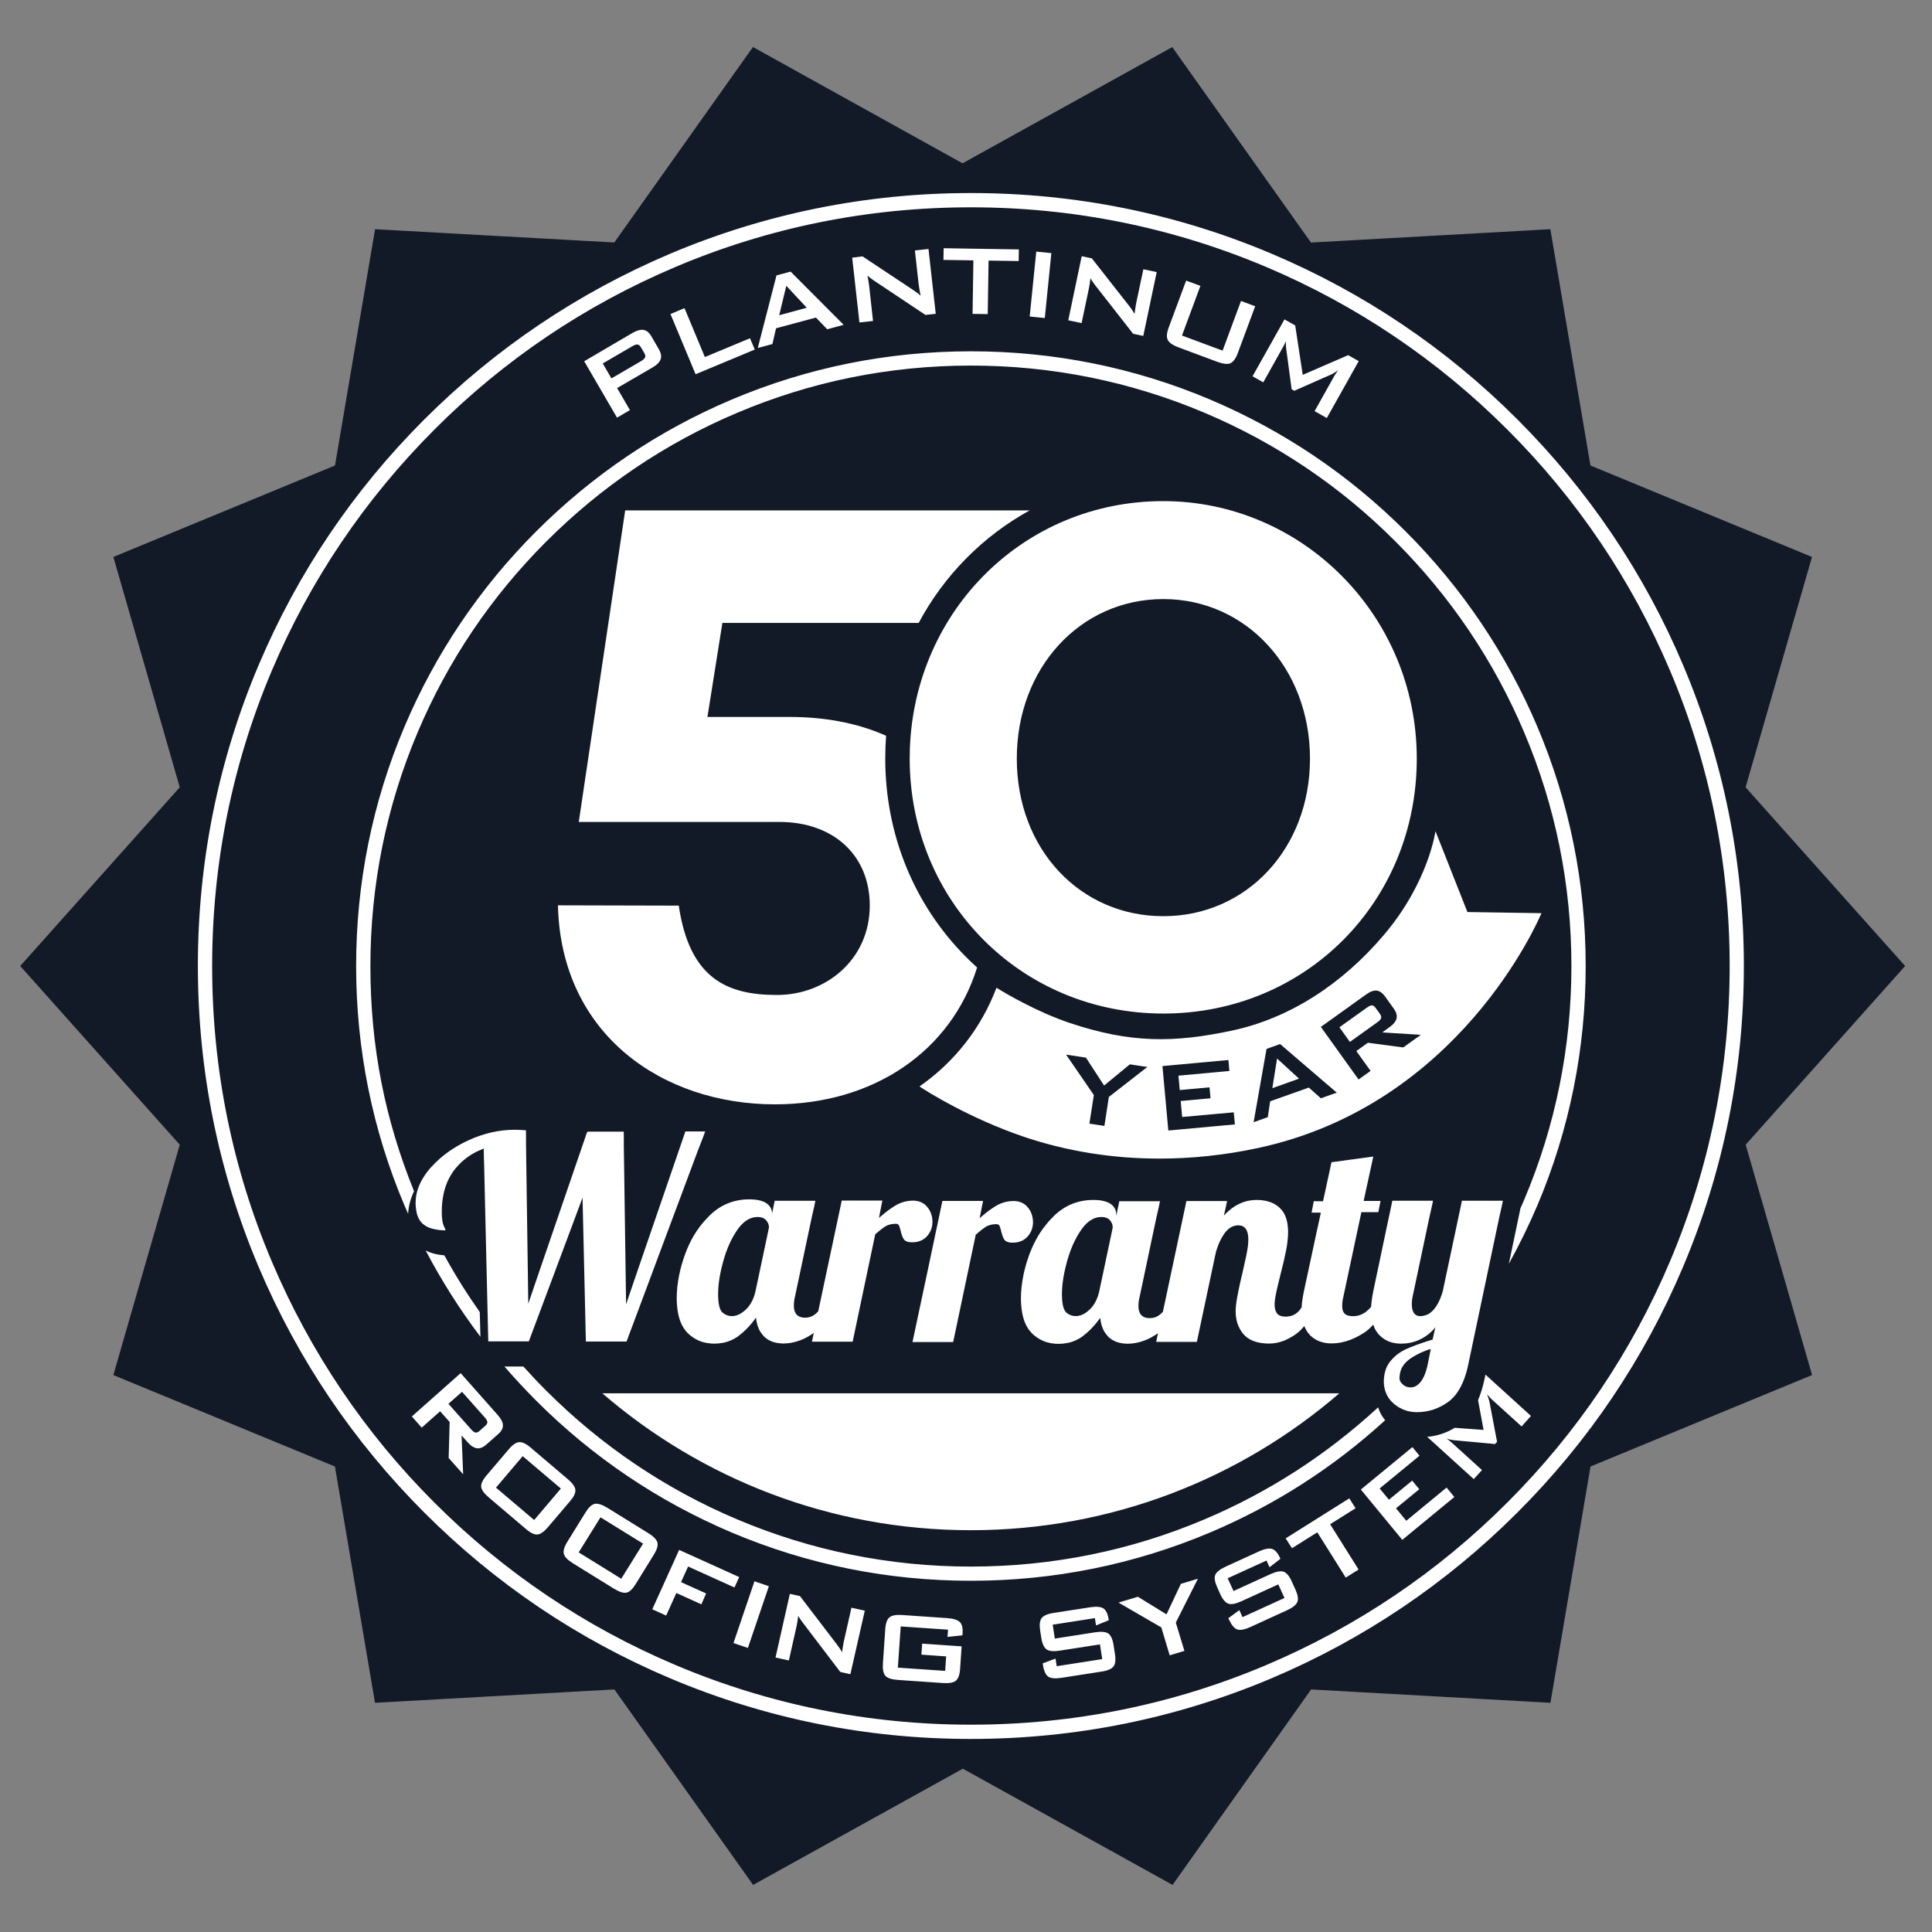
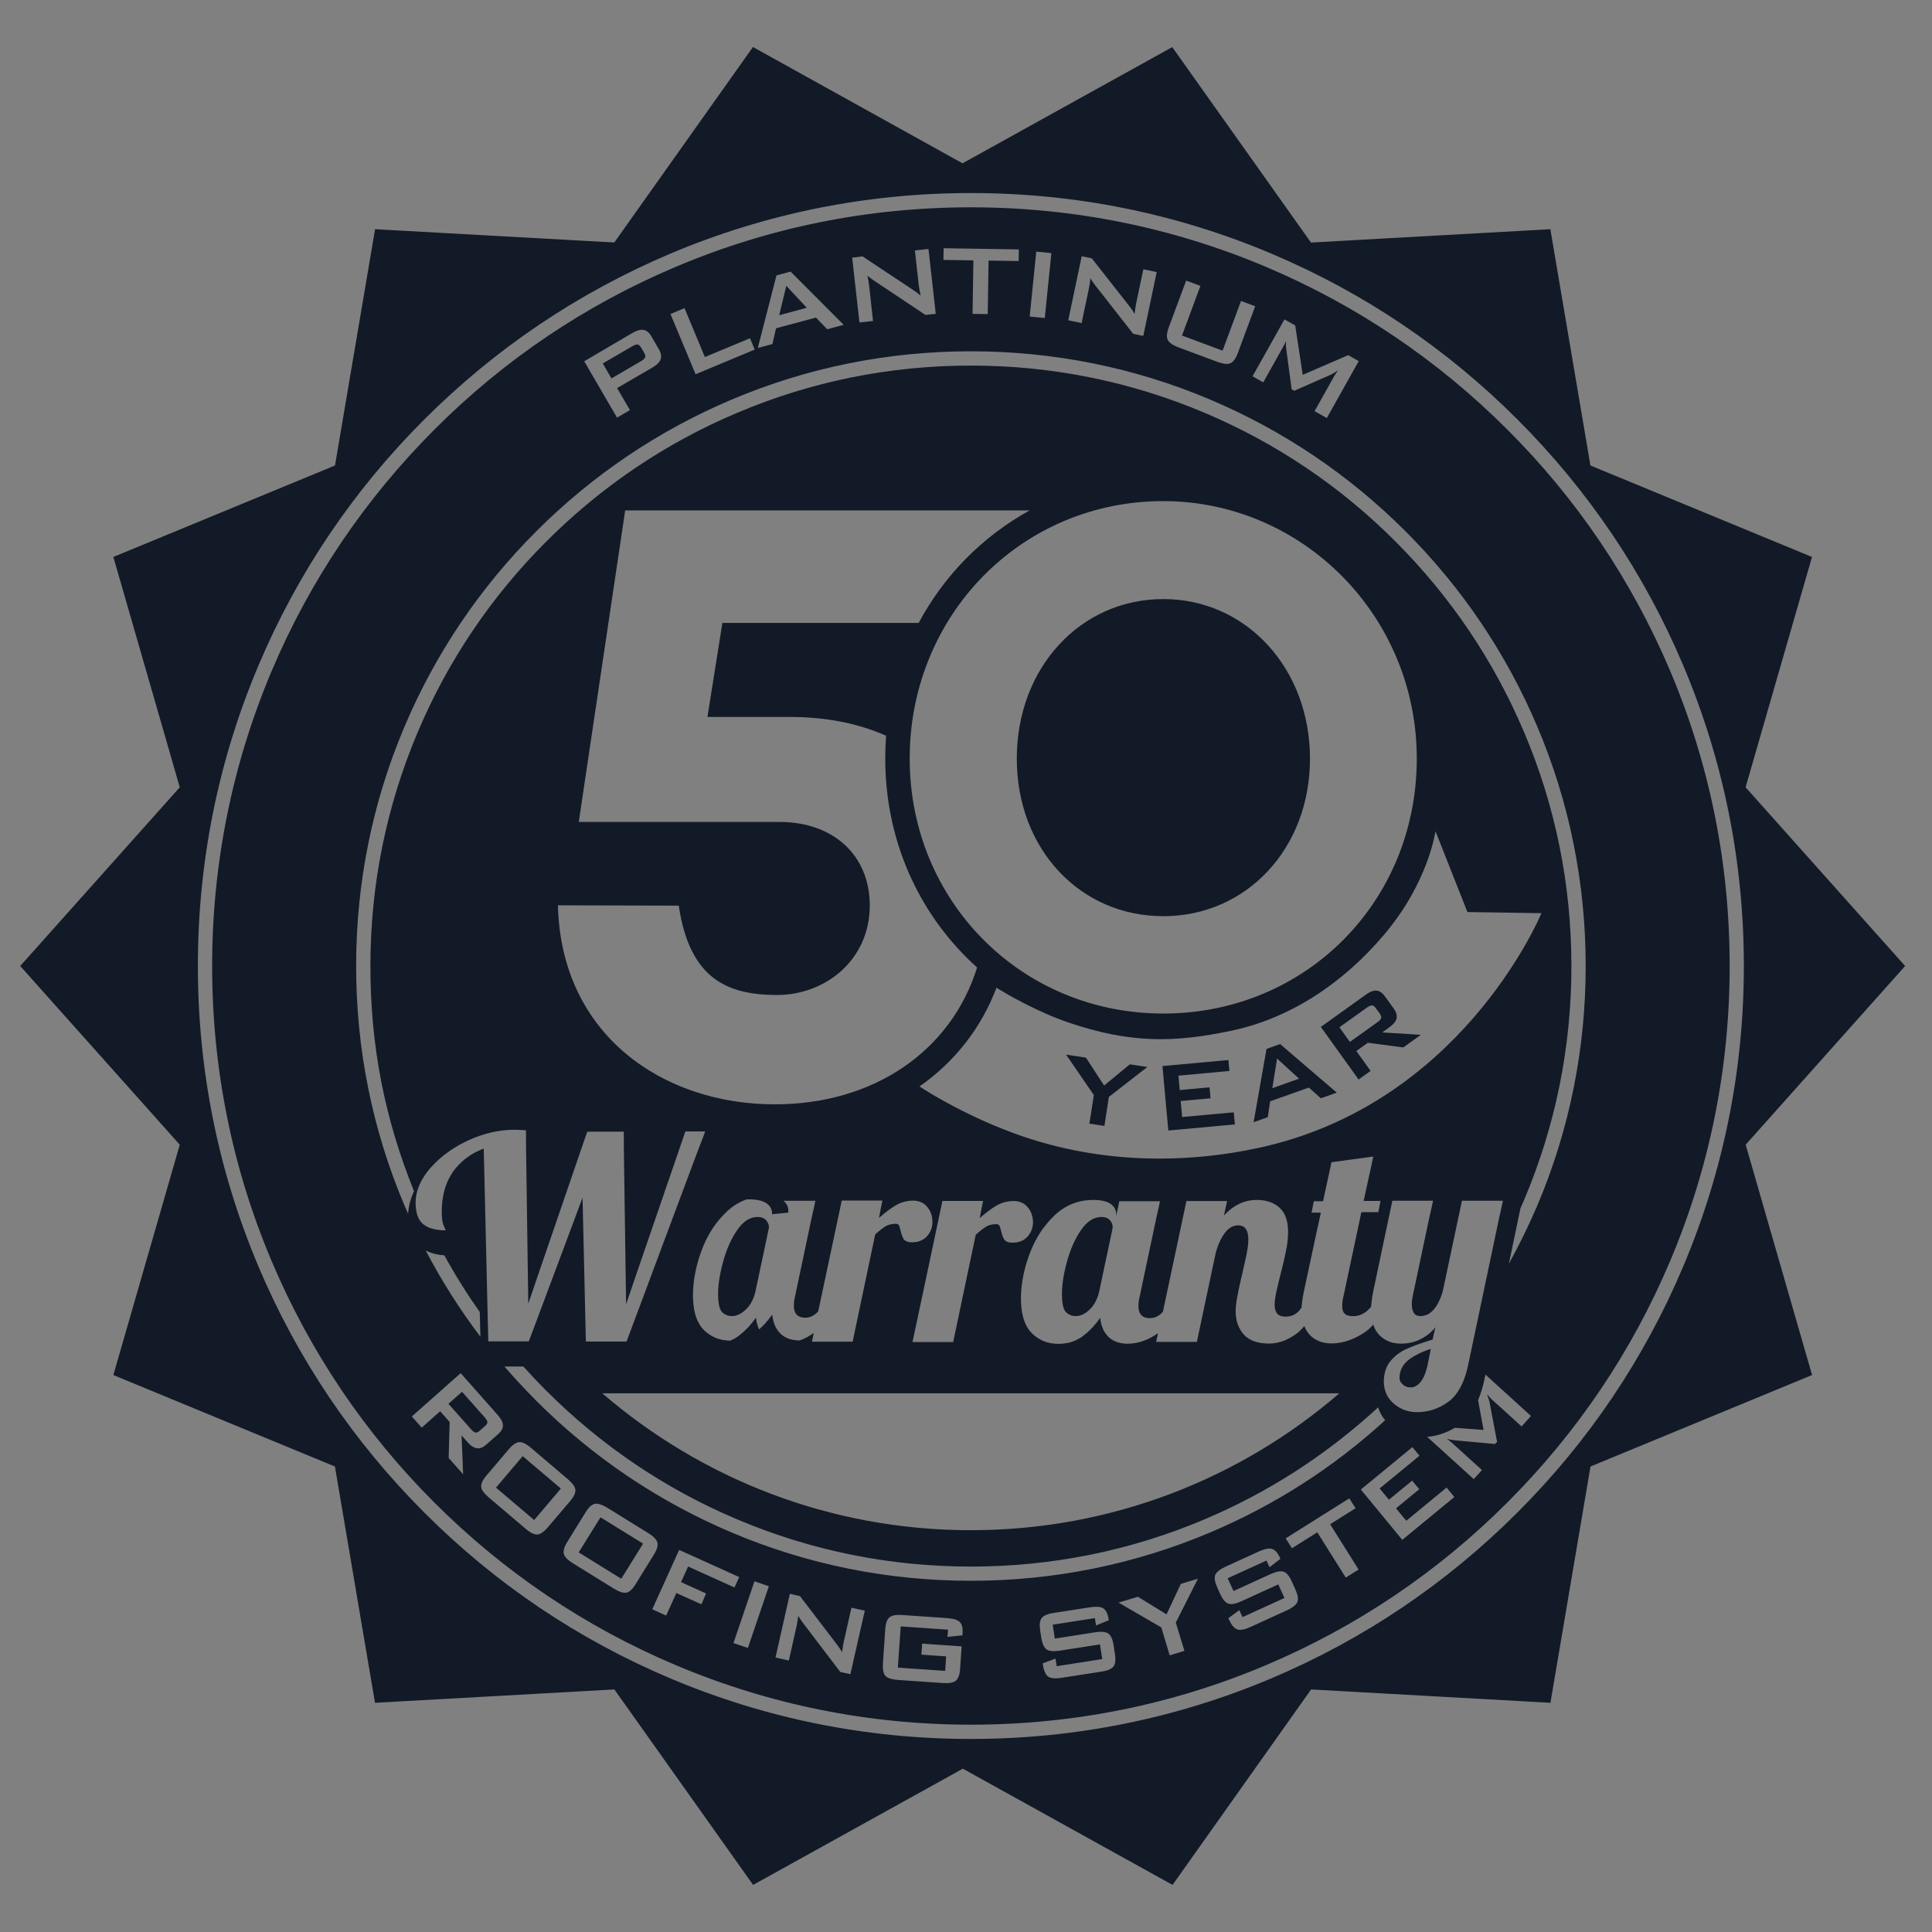
<svg xmlns="http://www.w3.org/2000/svg" version="1.0" id="Layer_1" x="0px" y="0px" viewBox="0 0 256 256" xml:space="preserve">
  <rect x="0" y="0" width="256" height="256" fill="#808080" stroke="none" />
-   <polygon fill="#FFFFFF" points="100.02,7.33 81.82,33 50.4,31.25 45.13,62.28 16.04,74.29 24.76,104.53 3.81,128 24.76,151.47   16.04,181.71 45.13,193.72 50.4,224.75 81.82,223 100.02,248.67 127.56,233.42 155.09,248.67 173.3,223 204.72,224.75   209.98,193.72 239.07,181.71 230.35,151.47 251.31,128 230.35,104.53 239.07,74.29 209.98,62.28 204.72,31.25 173.3,33 155.09,7.33   127.56,22.58 " />
  <g>
-     <path fill="#121A27" d="M64.22,187.8l-3-3.38l-1.8,1.59l3,3.38c0.23,0.26,0.42,0.4,0.59,0.43c0.16,0.03,0.33-0.04,0.52-0.21   l0.78-0.69c0.19-0.16,0.27-0.33,0.27-0.49C64.57,188.28,64.45,188.06,64.22,187.8 M154.15,79.38c-11,0-19.42,9.11-19.42,21.14   s8.42,20.88,19.42,20.88s19.43-8.94,19.43-20.88S165.15,79.38,154.15,79.38 M65.72,197.12l5.06,4.29l3.54-4.17l-5.06-4.29   L65.72,197.12z M76.68,205.7l5.64,3.49l2.89-4.65l-5.64-3.49L76.68,205.7z M104.19,37.87l-0.94,3.9l3.65-0.99L104.19,37.87z    M85.48,47.35c0.06-0.15,0.02-0.33-0.1-0.56L84.91,46c-0.12-0.21-0.27-0.33-0.43-0.35c-0.16-0.02-0.39,0.05-0.7,0.23l-3.91,2.28   l1.15,1.98l3.91-2.28C85.24,47.67,85.42,47.51,85.48,47.35L85.48,47.35z M199.73,56.92c-9.23-9.23-19.98-16.48-31.96-21.55   c-12.39-5.24-25.56-7.9-39.13-7.9c-13.57,0-26.74,2.65-39.13,7.9c-11.96,5.06-22.72,12.3-31.95,21.55S41.08,76.9,36.01,88.88   c-5.24,12.39-7.9,25.56-7.9,39.13s2.65,26.74,7.9,39.13c5.07,11.97,12.31,22.73,21.55,31.96c9.23,9.23,19.99,16.47,31.96,21.53   c12.39,5.24,25.56,7.9,39.13,7.9c13.57,0,26.74-2.65,39.13-7.9c11.97-5.07,22.73-12.31,31.96-21.55   c9.23-9.23,16.48-19.98,21.55-31.96c5.24-12.39,7.9-25.56,7.9-39.13s-2.65-26.74-7.9-39.13C216.21,76.9,208.97,66.14,199.73,56.92    M170.2,42.32l1.42,0.8l1,6.55l6.02-2.61l1.4,0.79l-4.23,7.54l-1.62-0.91l2.61-4.66c0.05-0.09,0.12-0.2,0.21-0.33   c0.09-0.13,0.19-0.27,0.3-0.43c-0.2,0.14-0.37,0.25-0.51,0.34c-0.14,0.09-0.26,0.15-0.36,0.2l-4.94,2.18l-0.35-0.2l-0.72-5.37   c-0.02-0.2-0.04-0.38-0.04-0.56s0-0.32,0.02-0.46c-0.07,0.16-0.14,0.31-0.21,0.44c-0.06,0.13-0.13,0.25-0.2,0.37l-2.61,4.66   l-1.42-0.8L170.2,42.32z M154.87,43.37l2.3-6.19l1.89,0.7l-2.44,6.58l5.38,2l2.44-6.58l1.88,0.7l-2.3,6.19   c-0.27,0.74-0.61,1.19-0.98,1.36c-0.37,0.16-0.96,0.1-1.75-0.19l-5.12-1.91c-0.79-0.29-1.26-0.63-1.44-1S154.59,44.11,154.87,43.37   L154.87,43.37z M143.33,33.95l1.34,0.28l4.9,6.24c0.17,0.21,0.31,0.4,0.43,0.58c0.12,0.18,0.23,0.36,0.33,0.54   c0.07-0.48,0.12-0.83,0.15-1.02c0.03-0.2,0.06-0.35,0.08-0.45l0.94-4.44l1.77,0.37l-1.78,8.46l-1.34-0.28l-5.11-6.53   c-0.12-0.16-0.22-0.31-0.31-0.44c-0.09-0.13-0.17-0.26-0.24-0.39c-0.03,0.27-0.06,0.51-0.1,0.76c-0.04,0.24-0.07,0.43-0.11,0.61   l-0.96,4.57l-1.77-0.37L143.33,33.95L143.33,33.95z M137.31,33.34l2,0.2l-0.87,8.6l-2-0.2L137.31,33.34z M125.04,32.89l9.96,0.16   l-0.02,1.54l-3.99-0.06l-0.11,7.09l-2.01-0.03l0.11-7.09l-3.97-0.06L125.04,32.89L125.04,32.89z M114.29,33.97l6.61,4.39   c0.22,0.14,0.42,0.28,0.6,0.41c0.17,0.13,0.33,0.27,0.48,0.41c-0.09-0.48-0.15-0.82-0.18-1.02s-0.06-0.35-0.07-0.46l-0.5-4.51   l1.8-0.2l0.96,8.59l-1.36,0.15l-6.9-4.6c-0.17-0.12-0.31-0.22-0.44-0.32c-0.12-0.1-0.24-0.19-0.35-0.29   c0.06,0.26,0.1,0.51,0.14,0.75s0.07,0.43,0.09,0.62l0.51,4.64l-1.8,0.2l-0.96-8.59L114.29,33.97L114.29,33.97z M102.89,36.49   l1.87-0.5l7.03,7.05l-2.18,0.59l-1.49-1.55l-5.29,1.42l-0.48,2.09l-1.94,0.52L102.89,36.49L102.89,36.49z M90.7,40.83l2.7,6.48   l5.98-2.49l0.63,1.5l-7.84,3.27l-3.33-7.98L90.7,40.83L90.7,40.83z M83.8,44.12c0.6-0.34,1.09-0.48,1.49-0.4   c0.4,0.07,0.75,0.36,1.04,0.88l0.97,1.67c0.29,0.5,0.37,0.95,0.24,1.33c-0.13,0.38-0.49,0.75-1.09,1.1l-4.68,2.72l1.7,2.92l-1.71,1   l-4.35-7.47L83.8,44.12L83.8,44.12z M63.2,191.9c-0.4-0.05-0.84-0.33-1.29-0.85l-0.75-0.85l0.21,5.15l-1.92-2.16l0.13-4.77   l-1.26-1.42l-2.44,2.17l-1.31-1.48l6.47-5.74l4.9,5.53c0.45,0.51,0.69,0.97,0.7,1.38c0.01,0.4-0.21,0.81-0.66,1.19l-1.51,1.34   C64.01,191.79,63.6,191.96,63.2,191.9 M103.25,108.91H76.69l6.15-41.28h53.6c-3.09,1.7-5.93,3.84-8.47,6.42   c-2.47,2.51-4.58,5.38-6.24,8.49H95.72L93.74,95h10.9c4.86,0,9.14,0.87,12.77,2.49c-0.07,1-0.11,2-0.11,3.02   c0,10.01,3.79,19.35,10.7,26.29c0.48,0.48,0.97,0.95,1.47,1.4c-3.43,11.03-13.65,18.13-26.8,18.13c-14.86,0-28.34-9.23-28.74-26.37   L89.94,120c1.44,9.82,6.58,11.84,13.02,11.84c6.44,0,12.29-4.66,12.29-11.87C115.24,113.37,110.49,108.91,103.25,108.91   L103.25,108.91z M190.07,176.04c-0.2,0.21-0.4,0.41-0.62,0.6c-0.16,0.14-0.33,0.27-0.5,0.39c-0.3,0.21-0.62,0.38-0.95,0.53   c-0.73,0.32-1.5,0.48-2.33,0.48c-0.11,0-0.22-0.01-0.32-0.01c-0.46-0.03-0.89-0.11-1.27-0.26c-0.11-0.04-0.21-0.09-0.31-0.14   c-0.09-0.04-0.17-0.09-0.26-0.14s-0.18-0.11-0.27-0.18l-0.01-0.01c-0.08-0.06-0.15-0.12-0.23-0.18c-0.07-0.06-0.15-0.13-0.21-0.2   c-0.01-0.01-0.01-0.01-0.02-0.02l-0.01-0.01c-0.07-0.07-0.13-0.15-0.2-0.23c-0.07-0.09-0.13-0.18-0.19-0.27   c-0.02-0.03-0.04-0.05-0.06-0.08c-0.13-0.22-0.24-0.46-0.32-0.72c-0.01-0.02-0.02-0.04-0.03-0.07c-0.01,0.01-0.01,0.02-0.02,0.02   c-0.07,0.07-0.13,0.15-0.2,0.22c-0.03,0.03-0.06,0.06-0.1,0.1c-0.09,0.09-0.19,0.18-0.28,0.27c-0.19,0.16-0.38,0.32-0.59,0.45   l-0.02,0.01l0,0c-0.23,0.15-0.46,0.29-0.7,0.42c-0.37,0.21-0.75,0.38-1.12,0.52c-0.83,0.32-1.65,0.48-2.48,0.48   c-0.11,0-0.22-0.01-0.32-0.01c-0.4-0.02-0.79-0.1-1.13-0.21c-0.16-0.05-0.3-0.11-0.45-0.18c-0.05-0.02-0.09-0.05-0.13-0.07   c-0.09-0.05-0.18-0.1-0.27-0.16c-0.05-0.03-0.09-0.07-0.14-0.1c-0.04-0.03-0.08-0.05-0.11-0.08c-0.08-0.07-0.16-0.14-0.24-0.21   c-0.03-0.03-0.06-0.05-0.09-0.08c-0.01-0.01-0.02-0.02-0.02-0.03c-0.04-0.04-0.07-0.08-0.1-0.12c-0.07-0.08-0.14-0.17-0.2-0.26   c-0.05-0.07-0.1-0.13-0.14-0.21c-0.06-0.1-0.12-0.21-0.17-0.32c-0.04-0.09-0.08-0.18-0.11-0.27c-0.03,0.04-0.06,0.07-0.08,0.1   c-0.09,0.11-0.18,0.21-0.28,0.31c-0.09,0.1-0.19,0.19-0.28,0.28c-0.05,0.04-0.1,0.09-0.15,0.13c-0.04,0.04-0.09,0.07-0.13,0.11   c-0.1,0.07-0.19,0.14-0.29,0.21c-0.07,0.05-0.15,0.11-0.22,0.15c-0.35,0.23-0.74,0.43-1.13,0.61c-0.7,0.28-1.4,0.43-2.12,0.43   c-0.21,0-0.42-0.01-0.62-0.03c-0.65-0.05-1.2-0.19-1.68-0.41c-0.2-0.09-0.38-0.21-0.56-0.33c-0.18-0.13-0.34-0.27-0.49-0.44   c-0.01-0.01-0.01-0.01-0.02-0.02c-0.17-0.19-0.31-0.39-0.44-0.62c-0.15-0.25-0.26-0.51-0.36-0.79c-0.12-0.35-0.19-0.73-0.23-1.12   c-0.01-0.15-0.02-0.3-0.02-0.46c0-0.52,0.06-1.12,0.18-1.78c0.12-0.67,0.25-1.3,0.39-1.93c0.13-0.63,0.23-1.02,0.28-1.2   c0.2-0.88,0.38-1.74,0.57-2.58c0.06-0.32,0.12-0.62,0.16-0.89c0.04-0.26,0.07-0.49,0.08-0.72c0.01-0.16,0.02-0.3,0.02-0.44v-0.01   c0-0.13-0.01-0.25-0.01-0.36c-0.01-0.13-0.03-0.25-0.05-0.36c-0.02-0.13-0.06-0.26-0.1-0.37c-0.15-0.4-0.41-0.66-0.79-0.76   c-0.13-0.03-0.26-0.05-0.39-0.05c-0.02,0-0.04,0-0.06,0c-0.23,0.01-0.46,0.06-0.68,0.15c-0.35,0.15-0.69,0.41-0.99,0.8   c-0.04,0.04-0.07,0.09-0.1,0.14c-0.18,0.24-0.34,0.51-0.49,0.81c-0.23,0.45-0.43,0.97-0.61,1.54l-0.03,0.13l-0.18,0.84l-2.34,11.04   h-5.39l0.02-0.1l0.1-0.49l0.07-0.33l0.05-0.24l-0.06,0.04c-0.12,0.09-0.25,0.17-0.37,0.25c-0.12,0.07-0.24,0.14-0.36,0.21   c-0.05,0.03-0.1,0.06-0.15,0.09c-0.29,0.16-0.61,0.29-0.92,0.41c-0.72,0.26-1.43,0.4-2.15,0.4c-0.1,0-0.19,0-0.29-0.01   c-0.51-0.03-0.98-0.13-1.39-0.31c-0.18-0.08-0.34-0.17-0.5-0.28c-0.12-0.08-0.23-0.17-0.34-0.27c-0.04-0.04-0.08-0.08-0.12-0.13   c-0.16-0.17-0.3-0.35-0.43-0.56c-0.03-0.04-0.05-0.09-0.08-0.13c-0.05-0.09-0.09-0.18-0.13-0.27c-0.12-0.27-0.21-0.56-0.27-0.85   c-0.01-0.03-0.01-0.06-0.02-0.1c-0.03-0.17-0.06-0.33-0.08-0.51c-0.31,0.44-0.66,0.87-1.03,1.27c-0.24,0.25-0.48,0.49-0.75,0.72   c-0.17,0.15-0.35,0.29-0.53,0.43c-0.03,0.02-0.06,0.05-0.09,0.07c-0.28,0.2-0.58,0.36-0.89,0.5c-0.68,0.3-1.43,0.45-2.27,0.45   c-0.15,0-0.29-0.01-0.43-0.02c-0.76-0.06-1.44-0.26-2.05-0.62c-0.23-0.13-0.45-0.28-0.67-0.46c-0.13-0.11-0.27-0.23-0.39-0.36   c-0.06-0.06-0.12-0.12-0.17-0.19c-0.2-0.23-0.37-0.49-0.52-0.79c-0.19-0.36-0.34-0.77-0.45-1.22c-0.16-0.64-0.24-1.35-0.26-2.15   c0-0.07,0-0.14,0-0.21c0-0.99,0.11-2,0.32-3.04c0.08-0.39,0.17-0.79,0.28-1.18c0.1-0.36,0.21-0.73,0.33-1.08   c0.05-0.13,0.09-0.27,0.14-0.4c0.01-0.03,0.02-0.07,0.03-0.1c0.05-0.14,0.11-0.27,0.16-0.4c0.29-0.73,0.63-1.42,1.01-2.07   c0.1-0.16,0.2-0.32,0.3-0.48c0.09-0.13,0.17-0.26,0.26-0.38c0.08-0.11,0.16-0.22,0.25-0.33c0.15-0.2,0.31-0.39,0.47-0.59   c0.1-0.11,0.19-0.22,0.29-0.33c0.17-0.19,0.35-0.37,0.54-0.56c1.46-1.41,3.2-2.11,5.22-2.11c0.54,0,1.01,0.05,1.4,0.15   c0.35,0.09,0.65,0.21,0.88,0.37c0.25,0.17,0.43,0.37,0.56,0.61c0.07,0.13,0.12,0.27,0.15,0.42c0.02,0.11,0.04,0.23,0.04,0.35v0.26   l0.04-0.21l0.06-0.31l0.15-0.73l0.13-0.63l0.02-0.11h5.39l-0.02,0.11l-0.13,0.63l-0.07,0.31l-0.07,0.31l-0.07,0.31l-0.07,0.31   l-0.07,0.31l-2.2,10.41c-0.1,0.37-0.15,0.78-0.15,1.2c0,0.2,0.02,0.37,0.05,0.53c0.05,0.21,0.12,0.39,0.23,0.54   c0.08,0.11,0.17,0.21,0.29,0.28c0.09,0.06,0.19,0.11,0.31,0.15c0.1,0.03,0.2,0.06,0.31,0.07c0.1,0.01,0.2,0.02,0.31,0.02h0.03   c0.3,0,0.61-0.07,0.89-0.2c0.12-0.06,0.24-0.13,0.36-0.22c0.14-0.1,0.27-0.22,0.4-0.36c0.02-0.02,0.04-0.05,0.06-0.07l0.18-0.84   l2.78-13.09l0.13-0.63l0.02-0.11h5.39l-0.02,0.11l-0.13,0.63l-0.07,0.31l-0.07,0.31l-0.07,0.31l-0.06,0.27   c0.08-0.09,0.17-0.18,0.25-0.27c0.11-0.11,0.22-0.21,0.33-0.31c0.12-0.11,0.24-0.21,0.37-0.31c0.14-0.11,0.29-0.22,0.44-0.31   c0.42-0.27,0.86-0.48,1.31-0.63c0.52-0.17,1.08-0.25,1.67-0.25c0.47,0,0.91,0.05,1.31,0.15c0.68,0.16,1.25,0.46,1.72,0.9   c0.11,0.11,0.21,0.22,0.31,0.34c0.15,0.19,0.28,0.39,0.38,0.63c0.09,0.2,0.17,0.41,0.23,0.64c0.06,0.21,0.1,0.44,0.13,0.69   c0.04,0.27,0.06,0.57,0.06,0.87v0.02c0,0.4-0.03,0.83-0.08,1.27c-0.04,0.36-0.1,0.75-0.18,1.14c-0.17,0.88-0.41,1.94-0.74,3.19   c0,0.01-0.01,0.03-0.01,0.04c-0.12,0.48-0.24,0.97-0.35,1.44c-0.06,0.27-0.13,0.56-0.19,0.83c-0.16,0.74-0.24,1.31-0.24,1.74   c0,0.18,0.02,0.34,0.05,0.5c0.04,0.22,0.12,0.41,0.23,0.58c0.02,0.03,0.03,0.06,0.05,0.08c0.06,0.08,0.14,0.14,0.23,0.2   c0.09,0.05,0.19,0.1,0.3,0.13c0.09,0.03,0.2,0.05,0.31,0.06c0.1,0.01,0.2,0.02,0.3,0.02h0.01c0.22,0,0.43-0.03,0.64-0.08   c0.18-0.04,0.35-0.11,0.5-0.2c0.25-0.13,0.46-0.31,0.65-0.52l0.07-0.09c0.08-0.1,0.16-0.21,0.24-0.33   c0.01-0.25,0.04-0.53,0.08-0.84c0.05-0.37,0.12-0.79,0.21-1.23l1.76-8.2l0.07-0.31l0.07-0.31l0.32-1.49l0.04-0.18h-1.23l0.15-0.77   l0.12-0.63l0.02-0.11h1.23l0.94-4.34l0.14-0.66l0.04-0.17l5.54-0.75l-0.04,0.17l-0.14,0.66l-0.07,0.32l-0.07,0.32l-0.07,0.32   l-0.07,0.32l-0.07,0.32l-0.75,3.45h2.24l-0.15,0.74l-0.06,0.31l-0.06,0.31l-0.03,0.13h-2.24l-2.39,11.22   c-0.1,0.37-0.15,0.78-0.15,1.2c0,0.19,0.02,0.37,0.05,0.51c0.05,0.2,0.12,0.35,0.23,0.47c0.02,0.02,0.04,0.05,0.07,0.07   c0.06,0.06,0.14,0.11,0.22,0.15c0.09,0.04,0.19,0.08,0.3,0.1c0.09,0.02,0.2,0.04,0.31,0.05c0.1,0.01,0.2,0.01,0.31,0.01h0.02   c0.21,0,0.41-0.03,0.62-0.08c0.26-0.07,0.52-0.18,0.77-0.33c0.13-0.08,0.25-0.17,0.37-0.27c0.09-0.07,0.17-0.15,0.25-0.23   c0.03-0.03,0.06-0.06,0.09-0.09c0.08-0.08,0.15-0.16,0.22-0.25c0.01-0.23,0.04-0.48,0.07-0.75c0.05-0.38,0.12-0.81,0.21-1.28   l1.53-7.27l0.13-0.63l0.72-3.38l0.13-0.63l0.02-0.11h5.39l-0.02,0.11l-0.13,0.63l-0.07,0.31l-0.07,0.31l-0.07,0.31l-0.07,0.31   l-0.07,0.31l-2.2,10.41c-0.07,0.3-0.11,0.62-0.11,0.94c0,0.23,0.02,0.44,0.05,0.63c0.04,0.24,0.12,0.43,0.22,0.6   c0.08,0.12,0.18,0.22,0.29,0.28c0.09,0.06,0.19,0.1,0.31,0.12c0.08,0.01,0.16,0.02,0.24,0.02c0.02,0,0.04,0,0.07,0   c0.11,0,0.21-0.01,0.31-0.03c0.22-0.04,0.44-0.11,0.65-0.21c0.1-0.05,0.2-0.12,0.3-0.19c0.16-0.12,0.32-0.27,0.47-0.44   c0.42-0.49,0.78-1.15,1.05-1.96c0.05-0.15,0.1-0.29,0.14-0.45l2.39-11.27l0.13-0.63l0.02-0.11h5.43l-0.02,0.11l-0.13,0.63   l-0.07,0.31l-0.07,0.31l-0.07,0.31l-0.07,0.31l-0.07,0.31l-1.47,6.98l-1.11,5.28l-1.5,7.12c-0.09,0.43-0.19,0.85-0.31,1.24   c-0.47,1.57-1.16,2.74-2.05,3.51c-0.09,0.08-0.18,0.15-0.28,0.22c-1.26,0.92-2.65,1.38-4.17,1.38c-0.11,0-0.23-0.01-0.34-0.01   c-0.72-0.05-1.37-0.24-1.98-0.59c-0.05-0.02-0.09-0.05-0.13-0.08c-0.17-0.11-0.34-0.22-0.5-0.35c-0.04-0.03-0.08-0.06-0.12-0.1   c-0.12-0.11-0.24-0.22-0.34-0.33c-0.15-0.16-0.27-0.33-0.39-0.5l-0.01-0.02c-0.13-0.2-0.23-0.41-0.32-0.64   c-0.1-0.27-0.18-0.57-0.22-0.87c-0.02-0.17-0.04-0.35-0.04-0.53c0-0.18,0.01-0.37,0.03-0.54c0.08-0.85,0.34-1.56,0.8-2.14   c0.03-0.04,0.06-0.07,0.09-0.11c0.07-0.09,0.15-0.17,0.22-0.25c0.08-0.09,0.16-0.17,0.25-0.25c0.09-0.09,0.18-0.17,0.28-0.25   c0.11-0.09,0.22-0.17,0.33-0.25c0.13-0.09,0.27-0.18,0.41-0.26c0.17-0.1,0.35-0.19,0.54-0.28c0.01-0.01,0.03-0.01,0.04-0.02   c0.75-0.34,1.72-0.7,2.9-1.07c0.18-0.06,0.38-0.12,0.58-0.18l0.1-0.46l0.06-0.28l0.09-0.39l0.09-0.41l0.02-0.09   c-0.05,0.06-0.11,0.12-0.16,0.17L190.07,176.04z M102.29,160.89l0.06-0.31l0.15-0.73l0.13-0.63l0.02-0.11h5.39l-0.02,0.11   l-0.13,0.63l-0.07,0.31l-0.07,0.31l-0.07,0.31l-0.07,0.31l-0.07,0.31l-2.2,10.41c-0.1,0.37-0.15,0.78-0.15,1.2   c0,0.2,0.02,0.37,0.05,0.53c0.05,0.21,0.12,0.39,0.23,0.54c0.08,0.11,0.17,0.2,0.29,0.28c0.09,0.06,0.19,0.11,0.31,0.15   c0.1,0.03,0.2,0.06,0.31,0.07c0.1,0.01,0.2,0.02,0.31,0.02h0.03c0.21,0,0.4-0.03,0.6-0.09c0.1-0.03,0.19-0.07,0.28-0.11   c0.12-0.06,0.25-0.13,0.36-0.22c0.14-0.1,0.27-0.22,0.4-0.36c0.02-0.02,0.04-0.05,0.06-0.07l0.18-0.84l2.78-13.09l0.13-0.63   l0.02-0.11h5.39l-0.02,0.11l-0.13,0.63l-0.06,0.31l-0.06,0.31l-0.06,0.31l-0.06,0.31l-0.06,0.31v0.01l0.01-0.01   c0.24-0.21,0.49-0.42,0.75-0.63c0.13-0.11,0.27-0.21,0.4-0.31c0.15-0.11,0.29-0.21,0.43-0.31c0.16-0.11,0.32-0.22,0.47-0.31   c0.07-0.05,0.15-0.09,0.22-0.13c0.21-0.12,0.42-0.22,0.64-0.3c0.5-0.19,1.03-0.29,1.58-0.29c0.3,0,0.59,0.04,0.84,0.12   c0.41,0.13,0.77,0.36,1.05,0.71c0.06,0.07,0.12,0.15,0.17,0.22c0.11,0.16,0.21,0.33,0.28,0.51c0.07,0.17,0.13,0.35,0.17,0.54   c0.04,0.18,0.06,0.36,0.07,0.56c0,0.05,0.01,0.09,0.01,0.14s0,0.09-0.01,0.13c0,0.1-0.01,0.19-0.02,0.29   c-0.02,0.18-0.07,0.36-0.13,0.54c-0.06,0.17-0.14,0.34-0.23,0.5c-0.09,0.15-0.2,0.3-0.32,0.44c-0.14,0.16-0.29,0.29-0.46,0.4   c-0.27,0.18-0.58,0.3-0.93,0.37c-0.18,0.03-0.38,0.05-0.6,0.05h-0.04c-0.12,0-0.22-0.01-0.32-0.02c-0.13-0.02-0.24-0.05-0.34-0.09   c-0.17-0.06-0.3-0.16-0.39-0.28c-0.02-0.03-0.05-0.08-0.07-0.11c-0.02-0.04-0.05-0.08-0.07-0.13c-0.06-0.13-0.12-0.28-0.17-0.45   c-0.03-0.1-0.06-0.21-0.09-0.32c-0.01-0.04-0.02-0.08-0.03-0.12c-0.02-0.07-0.03-0.13-0.05-0.2c-0.03-0.13-0.07-0.23-0.1-0.33   c-0.02-0.07-0.05-0.13-0.07-0.18c-0.02-0.04-0.04-0.07-0.07-0.1c-0.08-0.08-0.19-0.12-0.34-0.12h-0.03c-0.22,0-0.42,0.02-0.62,0.06   c-0.25,0.05-0.48,0.13-0.69,0.25c-0.08,0.05-0.17,0.11-0.26,0.17c-0.12,0.08-0.24,0.17-0.38,0.28c-0.12,0.1-0.25,0.2-0.39,0.32   c-0.12,0.1-0.24,0.21-0.37,0.32l-2.99,14.22h-5.39l0.02-0.1l0.1-0.49l0.07-0.33l0.05-0.24l-0.06,0.04   c-0.12,0.09-0.25,0.17-0.37,0.25c-0.12,0.07-0.24,0.14-0.36,0.21c-0.05,0.03-0.1,0.06-0.15,0.09c-0.29,0.16-0.61,0.29-0.92,0.41   c-0.72,0.26-1.43,0.4-2.15,0.4c-0.1,0-0.19,0-0.29-0.01c-0.51-0.03-0.98-0.13-1.39-0.31c-0.18-0.08-0.34-0.17-0.5-0.28   c-0.12-0.08-0.23-0.17-0.34-0.27c-0.04-0.04-0.08-0.08-0.12-0.13c-0.16-0.17-0.3-0.35-0.43-0.56c-0.03-0.04-0.05-0.09-0.08-0.13   c-0.05-0.09-0.09-0.18-0.13-0.27c-0.12-0.27-0.21-0.56-0.27-0.85c-0.01-0.03-0.01-0.06-0.02-0.1c-0.03-0.17-0.06-0.33-0.08-0.51   c-0.31,0.44-0.66,0.87-1.03,1.27c-0.24,0.25-0.48,0.49-0.75,0.72c-0.17,0.15-0.35,0.29-0.53,0.43c-0.03,0.02-0.06,0.05-0.09,0.07   c-0.28,0.2-0.58,0.36-0.89,0.5c-0.68,0.3-1.43,0.45-2.27,0.45c-0.15,0-0.29-0.01-0.43-0.02c-0.76-0.06-1.44-0.26-2.05-0.62   c-0.23-0.13-0.45-0.28-0.67-0.46c-0.13-0.11-0.27-0.23-0.39-0.36c-0.06-0.06-0.12-0.12-0.17-0.19c-0.2-0.23-0.37-0.49-0.52-0.79   c-0.19-0.36-0.34-0.77-0.45-1.22c-0.16-0.64-0.24-1.35-0.26-2.15c0-0.07,0-0.14,0-0.22c0-0.99,0.11-2,0.32-3.04   c0.18-0.91,0.44-1.83,0.79-2.78c0.64-1.78,1.55-3.31,2.74-4.6c0.17-0.19,0.35-0.37,0.54-0.56c1.46-1.41,3.2-2.11,5.22-2.11   c0.54,0,1.01,0.05,1.4,0.15c0.35,0.09,0.65,0.21,0.88,0.37c0.25,0.17,0.43,0.37,0.56,0.61c0.07,0.13,0.12,0.27,0.15,0.42   c0.02,0.11,0.04,0.23,0.04,0.35v0.26L102.29,160.89L102.29,160.89z M129.8,161.42c0.24-0.21,0.49-0.42,0.75-0.63   c0.13-0.11,0.27-0.21,0.4-0.31c0.15-0.11,0.29-0.21,0.43-0.31c0.16-0.11,0.32-0.22,0.47-0.31c0.07-0.05,0.15-0.09,0.22-0.13   c0.21-0.12,0.42-0.22,0.64-0.3c0.5-0.19,1.03-0.29,1.58-0.29c0.3,0,0.59,0.04,0.84,0.12c0.41,0.13,0.77,0.36,1.05,0.71   c0.06,0.07,0.12,0.15,0.17,0.22c0.11,0.16,0.21,0.33,0.28,0.51c0.07,0.17,0.13,0.35,0.17,0.54c0.04,0.18,0.06,0.36,0.07,0.56   c0,0.05,0.01,0.09,0.01,0.14c0,0.15-0.01,0.28-0.03,0.42c-0.02,0.18-0.07,0.36-0.13,0.54c-0.06,0.17-0.13,0.34-0.23,0.5   c-0.09,0.15-0.2,0.3-0.32,0.44c-0.14,0.16-0.29,0.29-0.46,0.4c-0.27,0.18-0.58,0.3-0.93,0.37c-0.18,0.03-0.38,0.05-0.6,0.05h-0.04   c-0.12,0-0.22-0.01-0.32-0.02c-0.13-0.02-0.24-0.05-0.34-0.09c-0.17-0.06-0.3-0.16-0.39-0.28c-0.02-0.03-0.05-0.08-0.07-0.11   c-0.02-0.04-0.05-0.08-0.07-0.13c-0.06-0.13-0.12-0.28-0.17-0.45c-0.03-0.1-0.06-0.21-0.09-0.32c-0.01-0.04-0.02-0.08-0.03-0.12   c-0.02-0.07-0.03-0.13-0.05-0.2c-0.03-0.13-0.07-0.23-0.1-0.33c-0.02-0.07-0.05-0.13-0.07-0.18c-0.02-0.04-0.04-0.07-0.07-0.1   c-0.08-0.08-0.19-0.12-0.34-0.12h-0.03c-0.22,0-0.42,0.02-0.62,0.06c-0.25,0.05-0.48,0.13-0.69,0.25   c-0.08,0.05-0.17,0.11-0.26,0.17c-0.12,0.08-0.24,0.17-0.38,0.28c-0.12,0.1-0.25,0.2-0.39,0.32c-0.12,0.1-0.24,0.21-0.37,0.32   l-2.99,14.22h-5.39l2.17-10.21l0.16-0.77l0.09-0.42l0.1-0.47l0.13-0.62l0.5-2.37l0.14-0.65l0.11-0.51l0.09-0.44l0.17-0.81   l0.15-0.69l0.13-0.63l0.02-0.11h5.39l-0.02,0.11l-0.13,0.63l-0.06,0.31l-0.06,0.31l-0.06,0.31l-0.06,0.31l-0.06,0.31v0.01   l0.01-0.01L129.8,161.42z M177.47,184.62c-13.1,11.3-30.16,18.14-48.83,18.14s-35.72-6.84-48.83-18.14H177.47z M166.64,152.13   c-4.35,0.93-8.72,1.39-13.01,1.39c-6.28,0-12.4-0.99-18.13-2.95c-6.9-2.36-12.52-5.83-13.66-6.61c4.68-3.27,8.18-7.76,10.2-13.08   c1.41,0.89,5.53,3.26,9.63,4.64c8.13,2.74,13.9,2.67,21.57,1.04c7.65-1.63,14.64-6.18,20.17-12.72c5.9-6.98,6.78-13.66,6.8-13.7   l4.23,10.71l9.81,0.15C203.8,122.05,193.31,146.44,166.64,152.13L166.64,152.13z M154.15,134.3c-9.4,0-17.79-3.7-23.84-9.78   c-6.06-6.09-9.77-14.53-9.77-24c0-0.43,0.01-0.86,0.02-1.29c0.66-18.39,15.19-32.83,33.57-32.83s33.6,15.13,33.6,34.12   S172.98,134.3,154.15,134.3L154.15,134.3z M77.86,150.06l0.04-0.11h4.75v0.11l0.01,0.63V151v0.31v0.31v0.31l0.3,20.9l0.21-0.62   l0.3-0.88l0.3-0.88l0.3-0.88l0.3-0.88l6.41-18.66l0.04-0.11h2.62l-0.04,0.11l-0.23,0.63l-0.12,0.31l-0.12,0.31l-0.12,0.31   l-0.12,0.31l-0.12,0.31l-0.12,0.31l-5.1,13.65l-2.2,5.9l-1.92,5.13l-0.01,0.03l-0.2,0.53h-5.39l-0.35-15.21l-0.02-0.85l-0.02-0.85   l-0.02-0.85l-0.02-0.85l-0.01-0.45l-2.8,7.5l-2.2,5.88l-1.91,5.1l-0.01,0.04l-0.2,0.52H64.7l-0.06-2.48l-0.49-20.88l-0.01-0.29   l-0.02-0.68l-0.01-0.58l-0.01-0.64c-1,0.38-1.87,0.88-2.6,1.49c-0.37,0.3-0.72,0.65-1.03,1.01c-0.17,0.2-0.33,0.4-0.48,0.62   c-0.05,0.08-0.1,0.16-0.15,0.24c-0.58,0.91-0.96,1.94-1.15,3.1c-0.1,0.59-0.15,1.19-0.15,1.84c0,0.11,0,0.22,0,0.33   c0.02,0.73,0.1,1.24,0.24,1.56c0,0.01,0.01,0.02,0.01,0.03c0.17,0.36,0.26,0.57,0.26,0.62c-0.09,0-0.16,0-0.24-0.01   c-0.11,0-0.21-0.01-0.32-0.01c-0.11-0.01-0.21-0.02-0.31-0.03c-0.41-0.05-0.79-0.13-1.12-0.24c-0.07-0.02-0.14-0.05-0.2-0.07   c-0.15-0.06-0.29-0.13-0.42-0.21c-0.13-0.08-0.26-0.17-0.38-0.26l-0.01-0.01c-0.14-0.12-0.27-0.27-0.38-0.42   c-0.14-0.2-0.26-0.43-0.35-0.69c-0.11-0.31-0.18-0.68-0.22-1.08c-0.02-0.18-0.03-0.37-0.03-0.58c0-0.23,0.01-0.46,0.04-0.7   c0.01-0.07,0.02-0.15,0.03-0.23c0.2-1.27,0.84-2.51,1.89-3.73c0.07-0.08,0.15-0.16,0.23-0.24c1.27-1.39,2.88-2.53,4.8-3.42   c2.05-0.94,4.09-1.4,6.14-1.4c0.35,0,0.85,0.02,1.49,0.07v0.06l0.01,0.63v0.31v0.31v0.31v0.31l0.3,21.05l0.21-0.62l0.3-0.88   l0.3-0.88l0.3-0.88l0.3-0.88l6.4-18.66L77.86,150.06z M63.66,177.13c-2.73-3.6-5.16-7.44-7.26-11.44c0.69,0.36,1.52,0.58,2.48,0.65   c1.42,2.59,2.99,5.1,4.69,7.51L63.66,177.13z M71.2,203.33c-0.41,0.03-0.94-0.23-1.57-0.78l-4.85-4.12   c-0.64-0.54-0.98-1.02-1.02-1.42c-0.04-0.4,0.2-0.92,0.71-1.51l2.95-3.47c0.5-0.6,0.97-0.91,1.38-0.94s0.94,0.22,1.57,0.77   l4.85,4.12c0.64,0.54,0.98,1.02,1.02,1.43c0.04,0.41-0.2,0.92-0.71,1.51l-2.95,3.47C72.07,202.98,71.6,203.3,71.2,203.33   L71.2,203.33z M83.02,211.03c-0.4,0.09-0.96-0.09-1.68-0.53l-5.41-3.35c-0.72-0.44-1.12-0.86-1.22-1.26   c-0.1-0.39,0.06-0.94,0.47-1.6l2.4-3.88c0.41-0.67,0.82-1.05,1.22-1.14c0.4-0.09,0.96,0.09,1.68,0.52l5.41,3.35   c0.72,0.44,1.12,0.87,1.22,1.26c0.1,0.4-0.06,0.94-0.47,1.6l-2.4,3.88C83.82,210.57,83.42,210.94,83.02,211.03L83.02,211.03z    M92.94,212.58l-3.32-1.5l-1.35,2.99l-1.84-0.83l3.56-7.87l7.96,3.6l-0.63,1.38l-6.14-2.78l-0.94,2.07l3.32,1.5L92.94,212.58z    M99.1,218.36l-1.91-0.65l2.78-8.18l1.91,0.65L99.1,218.36z M112.68,221.84l-1.34-0.3l-5.02-6.6c-0.12-0.16-0.22-0.31-0.31-0.44   c-0.09-0.13-0.17-0.26-0.24-0.39c-0.05,0.45-0.13,0.91-0.22,1.36l-1.02,4.55l-1.77-0.39l1.9-8.44l1.34,0.3l4.82,6.31   c0.16,0.21,0.3,0.4,0.43,0.59c0.12,0.18,0.23,0.36,0.32,0.54c0.07-0.48,0.13-0.82,0.16-1.02c0.03-0.2,0.06-0.35,0.09-0.45l1-4.43   l1.77,0.39L112.68,221.84L112.68,221.84z M127.54,216.49l-0.01,0.2l-1.98,0.21l0.07-0.96l-6.27-0.43l-0.38,5.46l6.27,0.43   l0.13-1.92l-3.28-0.23l0.1-1.46l5.23,0.36l-0.2,2.97c-0.05,0.79-0.24,1.31-0.56,1.58c-0.31,0.26-0.89,0.37-1.73,0.31l-5.94-0.41   c-0.84-0.06-1.39-0.24-1.67-0.54c-0.27-0.3-0.38-0.86-0.33-1.64l0.31-4.54c0.05-0.79,0.24-1.31,0.56-1.57   c0.31-0.27,0.89-0.37,1.73-0.31l5.94,0.41c0.83,0.06,1.38,0.24,1.67,0.54C127.48,215.23,127.6,215.75,127.54,216.49L127.54,216.49z    M147.55,220.81c-0.25,0.33-0.79,0.57-1.62,0.69l-5.28,0.82c-0.84,0.13-1.42,0.07-1.76-0.16c-0.33-0.24-0.57-0.75-0.69-1.52   l-0.04-0.23l1.7-0.64l0.16,1.01l6.03-0.94l-0.3-1.95l-5.33,0.83c-0.83,0.13-1.41,0.07-1.75-0.17c-0.33-0.24-0.57-0.75-0.69-1.52   l-0.15-0.95c-0.12-0.78-0.06-1.33,0.19-1.67c0.25-0.33,0.79-0.57,1.61-0.69l4.84-0.75c0.8-0.12,1.38-0.07,1.73,0.15   c0.34,0.22,0.58,0.69,0.69,1.39l0.03,0.18l-1.69,0.69l-0.15-0.97l-5.59,0.87l0.28,1.84l5.33-0.83c0.84-0.13,1.42-0.07,1.76,0.16   c0.33,0.24,0.57,0.75,0.69,1.52l0.18,1.17C147.86,219.93,147.79,220.49,147.55,220.81L147.55,220.81z M156.94,218.75l-1.95,0.59   l-1.11-3.7l-5.67-3.29l2.57-0.77l3.79,2.33l1.9-4.04l2.26-0.68l-2.93,5.81L156.94,218.75L156.94,218.75z M128.65,209.46   c-11,0-21.67-2.15-31.71-6.4c-9.7-4.11-18.41-9.98-25.89-17.46c-1.45-1.46-2.86-2.97-4.21-4.53h2.51c0.98,1.09,1.99,2.16,3.03,3.2   c7.31,7.31,15.82,13.05,25.29,17.05c9.81,4.15,20.23,6.26,30.97,6.26c10.75,0,21.16-2.1,30.97-6.26c8.5-3.59,16.22-8.59,23-14.84   c0.19,0.63,0.5,1.19,0.93,1.71c-6.85,6.26-14.63,11.25-23.19,14.87C150.32,207.3,139.64,209.46,128.65,209.46L128.65,209.46z    M171.91,212.26c-0.15,0.38-0.61,0.76-1.38,1.11l-4.85,2.22c-0.77,0.35-1.35,0.45-1.74,0.32c-0.39-0.14-0.75-0.57-1.08-1.28   l-0.1-0.21l1.46-1.07l0.42,0.93l5.56-2.54l-0.82-1.8l-4.9,2.24c-0.77,0.35-1.34,0.45-1.73,0.31c-0.38-0.14-0.75-0.57-1.07-1.28   l-0.39-0.87c-0.32-0.72-0.41-1.26-0.27-1.64c0.15-0.38,0.61-0.75,1.36-1.1l4.46-2.04c0.74-0.33,1.3-0.44,1.71-0.32   c0.39,0.12,0.74,0.5,1.04,1.15l0.07,0.16l-1.44,1.12l-0.4-0.89l-5.15,2.35l0.78,1.69l4.9-2.24c0.77-0.35,1.35-0.45,1.74-0.32   c0.39,0.14,0.75,0.57,1.07,1.28l0.49,1.08C171.97,211.33,172.06,211.88,171.91,212.26L171.91,212.26z M178.32,209.04l-3.77-6   l-3.36,2.11l-0.83-1.31l8.43-5.3l0.83,1.31l-3.37,2.12l3.77,6L178.32,209.04L178.32,209.04z M185.81,204.04l-5.49-6.67l6.83-5.62   l0.94,1.14l-5.28,4.34l1.23,1.49l3.08-2.53l0.94,1.14l-3.08,2.53l1.36,1.65l5.34-4.4l1.03,1.25L185.81,204.04L185.81,204.04z    M201.62,189.01l-3.96-3.59c-0.08-0.07-0.17-0.16-0.27-0.28c-0.11-0.11-0.22-0.25-0.35-0.39c0.09,0.23,0.16,0.42,0.21,0.59   s0.09,0.29,0.11,0.4l1.01,5.31l-0.27,0.29l-5.4-0.5c-0.2-0.02-0.38-0.05-0.54-0.08c-0.16-0.04-0.31-0.08-0.45-0.13   c0.14,0.11,0.27,0.21,0.38,0.3s0.22,0.18,0.32,0.27l3.96,3.59l-1.09,1.2l-6.17-5.6c1.3-0.11,2.52-0.51,3.66-1.2l3.81,0.28   l-0.73-3.94c0.34-0.81,0.63-1.72,0.84-2.72l0.14-0.67l6.03,5.48L201.62,189.01L201.62,189.01z M199.93,167.46l1.54-7.36   c0.16-0.37,0.33-0.75,0.49-1.12c4.15-9.81,6.26-20.23,6.26-30.97c0-10.75-2.1-21.16-6.26-30.97c-4.01-9.48-9.75-17.98-17.05-25.29   S169.09,58.7,159.62,54.7c-9.81-4.15-20.23-6.26-30.97-6.26c-10.75,0-21.16,2.1-30.97,6.26C88.2,58.7,79.7,64.44,72.39,71.75   S59.34,87.57,55.34,97.04c-4.15,9.81-6.26,20.23-6.26,30.97c0,10.75,1.95,20.35,5.78,29.83c-0.46,0.98-0.73,1.98-0.78,3   c-0.16-0.37-0.33-0.75-0.49-1.12c-4.25-10.04-6.4-20.71-6.4-31.71s2.15-21.67,6.4-31.71c4.11-9.7,9.98-18.41,17.46-25.89   c7.48-7.48,16.19-13.35,25.89-17.46c10.04-4.25,20.71-6.4,31.71-6.4s21.67,2.15,31.71,6.4c9.7,4.11,18.41,9.98,25.89,17.46   c7.48,7.48,13.35,16.19,17.46,25.89c4.25,10.04,6.4,20.71,6.4,31.71s-2.15,21.67-6.4,31.71   C202.58,162.37,201.32,164.94,199.93,167.46L199.93,167.46z M252.44,128l-21.14-23.68l8.8-30.52l-29.36-12.12l-5.31-31.31   l-31.72,1.77l-18.38-25.9l-27.79,15.4L99.77,6.23L81.4,32.13L49.7,30.37l-5.31,31.31L15.02,73.8l8.8,30.52L2.68,128l21.14,23.68   l-8.8,30.52l29.36,12.12l5.31,31.31l31.72-1.77l18.38,25.9l27.79-15.4l27.79,15.4l18.36-25.9l31.71,1.77l5.31-31.31l29.36-12.12   l-8.8-30.52L252.44,128z M223.01,167.87c-5.16,12.2-12.54,23.15-21.95,32.55c-9.41,9.41-20.36,16.79-32.55,21.95   c-12.62,5.34-26.04,8.05-39.87,8.05s-27.24-2.7-39.87-8.05c-12.2-5.16-23.15-12.54-32.55-21.95c-9.41-9.41-16.79-20.36-21.95-32.55   c-5.34-12.62-8.05-26.04-8.05-39.87s2.7-27.24,8.05-39.87c5.16-12.2,12.54-23.15,21.95-32.55s20.37-16.78,32.56-21.95   c12.62-5.34,26.04-8.05,39.87-8.05s27.24,2.7,39.87,8.05c12.2,5.16,23.15,12.54,32.55,21.95s16.79,20.36,21.95,32.55   c5.34,12.62,8.05,26.04,8.05,39.87S228.35,155.24,223.01,167.87 M146.3,143.84l-2.41-3.7l-2.63-0.4l3.68,5.36l-0.59,3.79l1.99,0.3   l0.59-3.84l5.1-3.97l-2.32-0.35L146.3,143.84L146.3,143.84z M156.64,148.01l-0.19-2.12l3.95-0.36l-0.13-1.45l-3.95,0.36l-0.17-1.91   l6.75-0.62l-0.13-1.45l-8.74,0.8l0.78,8.54l8.82-0.81l-0.15-1.6L156.64,148.01L156.64,148.01z M167.82,138.99l-1.71,9.71l1.88-0.67   l0.31-2.1l5.13-1.82l1.59,1.42l2.11-0.75l-7.51-6.44L167.82,138.99L167.82,138.99z M168.59,144.19l0.63-3.93l2.91,2.67   L168.59,144.19z M184.08,136.13c0.56-0.39,0.88-0.79,0.97-1.18c0.09-0.39-0.03-0.83-0.36-1.29l-1.17-1.63   c-0.34-0.47-0.72-0.73-1.11-0.77c-0.4-0.04-0.88,0.14-1.43,0.54l-5.96,4.27l5,6.97l1.59-1.14l-1.89-2.63l1.53-1.1l4.69,0.62   l2.33-1.67l-5.11-0.32L184.08,136.13L184.08,136.13z M183,134.92c-0.04,0.15-0.21,0.33-0.49,0.53l-3.64,2.61l-1.39-1.94l3.65-2.61   c0.28-0.2,0.5-0.3,0.67-0.29c0.16,0.01,0.31,0.11,0.46,0.31l0.61,0.84C183,134.59,183.05,134.77,183,134.92L183,134.92z    M101.54,161.72c-0.12-0.15-0.27-0.26-0.44-0.33c-0.2-0.09-0.43-0.13-0.72-0.13c-0.03,0-0.07,0-0.1,0   c-0.39,0.02-0.78,0.12-1.14,0.32c-0.34,0.19-0.67,0.45-0.99,0.81c-0.04,0.04-0.07,0.09-0.11,0.13c-0.12,0.14-0.24,0.3-0.35,0.46   c-0.8,1.16-1.42,2.55-1.87,4.19c-0.13,0.46-0.23,0.92-0.33,1.35c-0.23,1.09-0.34,2.08-0.34,2.97c0,0.12,0,0.23,0.01,0.35   c0.02,0.67,0.1,1.19,0.24,1.55c0.08,0.21,0.17,0.37,0.29,0.48c0.01,0.01,0.03,0.02,0.04,0.04c0.11,0.1,0.22,0.18,0.33,0.24   c0.11,0.06,0.22,0.11,0.33,0.15c0.11,0.03,0.22,0.06,0.33,0.07c0.09,0.01,0.18,0.02,0.28,0.02c0.12,0,0.24-0.01,0.36-0.04   c0.41-0.07,0.83-0.28,1.23-0.62c0.09-0.07,0.17-0.15,0.26-0.23c0.46-0.44,0.82-1.01,1.06-1.71c0.08-0.22,0.14-0.45,0.2-0.71   l1.54-7.27l0.08-0.38l0.07-0.33l0.07-0.36l0.02-0.11c0-0.06-0.01-0.13-0.02-0.19C101.86,162.22,101.74,161.97,101.54,161.72   L101.54,161.72z M147.1,161.72c-0.12-0.15-0.27-0.26-0.44-0.33c-0.2-0.09-0.43-0.13-0.72-0.13c-0.03,0-0.07,0-0.1,0   c-0.39,0.02-0.78,0.12-1.14,0.32c-0.34,0.19-0.67,0.45-0.99,0.81c-0.04,0.04-0.07,0.09-0.11,0.13c-0.12,0.14-0.24,0.3-0.35,0.46   c-0.8,1.16-1.42,2.55-1.87,4.19c-0.13,0.46-0.23,0.92-0.33,1.35c-0.23,1.09-0.34,2.08-0.34,2.97c0,0.12,0,0.23,0.01,0.34   c0.02,0.67,0.1,1.19,0.24,1.56c0.08,0.21,0.17,0.37,0.29,0.48c0.01,0.01,0.03,0.02,0.04,0.04c0.11,0.1,0.22,0.18,0.33,0.24   c0.11,0.06,0.22,0.11,0.33,0.15c0.11,0.03,0.22,0.06,0.33,0.07c0.09,0.01,0.18,0.02,0.28,0.02c0.12,0,0.24-0.01,0.36-0.04   c0.41-0.07,0.83-0.28,1.23-0.62c0.09-0.07,0.17-0.15,0.26-0.23c0.46-0.44,0.81-1.01,1.05-1.71c0.08-0.22,0.14-0.46,0.2-0.71   l1.54-7.27l0.08-0.38l0.07-0.33l0.07-0.36l0.02-0.11c0-0.06-0.01-0.13-0.02-0.19C147.41,162.22,147.3,161.97,147.1,161.72   L147.1,161.72z M189.23,178.85c-0.04,0.01-0.08,0.03-0.12,0.04c-0.54,0.2-1.03,0.42-1.46,0.66c-0.43,0.23-0.81,0.47-1.12,0.74   c-0.28,0.24-0.51,0.5-0.69,0.8c-0.21,0.35-0.33,0.75-0.38,1.18c-0.01,0.11-0.02,0.22-0.02,0.34c0,0.16,0.04,0.31,0.12,0.45   c0.06,0.1,0.13,0.2,0.23,0.3c0.03,0.03,0.06,0.06,0.09,0.09c0.06,0.05,0.12,0.1,0.18,0.14c0.18,0.12,0.38,0.2,0.6,0.23   c0.09,0.01,0.17,0.02,0.27,0.02c0.01,0,0.03,0,0.05,0c0.43-0.01,0.84-0.24,1.23-0.69c0.25-0.29,0.46-0.7,0.65-1.2   c0.05-0.13,0.09-0.27,0.13-0.41c0.04-0.13,0.07-0.27,0.11-0.41c0.01-0.06,0.03-0.13,0.05-0.19l0.03-0.16l0.25-1.25l0.04-0.2   l0.12-0.59c-0.08,0.03-0.15,0.05-0.23,0.08C189.32,178.82,189.27,178.83,189.23,178.85 M64.22,187.8l-3-3.38l-1.8,1.59l3,3.38   c0.23,0.26,0.42,0.4,0.59,0.43c0.16,0.03,0.33-0.04,0.52-0.21l0.78-0.69c0.19-0.16,0.27-0.33,0.27-0.49   C64.57,188.28,64.45,188.06,64.22,187.8 M154.15,79.38c-11,0-19.42,9.11-19.42,21.14s8.42,20.88,19.42,20.88   s19.43-8.94,19.43-20.88S165.15,79.38,154.15,79.38 M65.72,197.12l5.06,4.29l3.54-4.17l-5.06-4.29L65.72,197.12z M76.68,205.7   l5.64,3.49l2.89-4.65l-5.64-3.49L76.68,205.7z M104.19,37.87l-0.94,3.9l3.65-0.99L104.19,37.87z M85.48,47.35   c0.06-0.15,0.02-0.33-0.1-0.56L84.91,46c-0.12-0.21-0.27-0.33-0.43-0.35c-0.16-0.02-0.39,0.05-0.7,0.23l-3.91,2.28l1.15,1.98   l3.91-2.28C85.24,47.67,85.42,47.51,85.48,47.35L85.48,47.35z M199.73,56.92c-9.23-9.23-19.98-16.48-31.96-21.55   c-12.39-5.24-25.56-7.9-39.13-7.9c-13.57,0-26.74,2.65-39.13,7.9c-11.96,5.06-22.72,12.3-31.95,21.55S41.08,76.9,36.01,88.88   c-5.24,12.39-7.9,25.56-7.9,39.13s2.65,26.74,7.9,39.13c5.07,11.97,12.31,22.73,21.55,31.96c9.23,9.23,19.99,16.47,31.96,21.53   c12.39,5.24,25.56,7.9,39.13,7.9c13.57,0,26.74-2.65,39.13-7.9c11.97-5.07,22.73-12.31,31.96-21.55   c9.23-9.23,16.48-19.98,21.55-31.96c5.24-12.39,7.9-25.56,7.9-39.13s-2.65-26.74-7.9-39.13C216.21,76.9,208.97,66.14,199.73,56.92    M170.2,42.32l1.42,0.8l1,6.55l6.02-2.61l1.4,0.79l-4.23,7.54l-1.62-0.91l2.61-4.66c0.05-0.09,0.12-0.2,0.21-0.33   c0.09-0.13,0.19-0.27,0.3-0.43c-0.2,0.14-0.37,0.25-0.51,0.34c-0.14,0.09-0.26,0.15-0.36,0.2l-4.94,2.18l-0.35-0.2l-0.72-5.37   c-0.02-0.2-0.04-0.38-0.04-0.56s0-0.32,0.02-0.46c-0.07,0.16-0.14,0.31-0.21,0.44c-0.06,0.13-0.13,0.25-0.2,0.37l-2.61,4.66   l-1.42-0.8L170.2,42.32z M154.87,43.37l2.3-6.19l1.89,0.7l-2.44,6.58l5.38,2l2.44-6.58l1.88,0.7l-2.3,6.19   c-0.27,0.74-0.61,1.19-0.98,1.36c-0.37,0.16-0.96,0.1-1.75-0.19l-5.12-1.91c-0.79-0.29-1.26-0.63-1.44-1S154.59,44.11,154.87,43.37   L154.87,43.37z M143.33,33.95l1.34,0.28l4.9,6.24c0.17,0.21,0.31,0.4,0.43,0.58c0.12,0.18,0.23,0.36,0.33,0.54   c0.07-0.48,0.12-0.83,0.15-1.02c0.03-0.2,0.06-0.35,0.08-0.45l0.94-4.44l1.77,0.37l-1.78,8.46l-1.34-0.28l-5.11-6.53   c-0.12-0.16-0.22-0.31-0.31-0.44c-0.09-0.13-0.17-0.26-0.24-0.39c-0.03,0.27-0.06,0.51-0.1,0.76c-0.04,0.24-0.07,0.43-0.11,0.61   l-0.96,4.57l-1.77-0.37L143.33,33.95L143.33,33.95z M137.31,33.34l2,0.2l-0.87,8.6l-2-0.2L137.31,33.34z M125.04,32.89l9.96,0.16   l-0.02,1.54l-3.99-0.06l-0.11,7.09l-2.01-0.03l0.11-7.09l-3.97-0.06L125.04,32.89L125.04,32.89z M114.29,33.97l6.61,4.39   c0.22,0.14,0.42,0.28,0.6,0.41c0.17,0.13,0.33,0.27,0.48,0.41c-0.09-0.48-0.15-0.82-0.18-1.02s-0.06-0.35-0.07-0.46l-0.5-4.51   l1.8-0.2l0.96,8.59l-1.36,0.15l-6.9-4.6c-0.17-0.12-0.31-0.22-0.44-0.32c-0.12-0.1-0.24-0.19-0.35-0.29   c0.06,0.26,0.1,0.51,0.14,0.75s0.07,0.43,0.09,0.62l0.51,4.64l-1.8,0.2l-0.96-8.59L114.29,33.97L114.29,33.97z M102.89,36.49   l1.87-0.5l7.03,7.05l-2.18,0.59l-1.49-1.55l-5.29,1.42l-0.48,2.09l-1.94,0.52L102.89,36.49L102.89,36.49z M90.7,40.83l2.7,6.48   l5.98-2.49l0.63,1.5l-7.84,3.27l-3.33-7.98L90.7,40.83L90.7,40.83z M83.8,44.12c0.6-0.34,1.09-0.48,1.49-0.4   c0.4,0.07,0.75,0.36,1.04,0.88l0.97,1.67c0.29,0.5,0.37,0.95,0.24,1.33c-0.13,0.38-0.49,0.75-1.09,1.1l-4.68,2.72l1.7,2.92l-1.71,1   l-4.35-7.47L83.8,44.12L83.8,44.12z M63.2,191.9c-0.4-0.05-0.84-0.33-1.29-0.85l-0.75-0.85l0.21,5.15l-1.92-2.16l0.13-4.77   l-1.26-1.42l-2.44,2.17l-1.31-1.48l6.47-5.74l4.9,5.53c0.45,0.51,0.69,0.97,0.7,1.38c0.01,0.4-0.21,0.81-0.66,1.19l-1.51,1.34   C64.01,191.79,63.6,191.96,63.2,191.9 M103.25,108.91H76.69l6.15-41.28h53.6c-3.09,1.7-5.93,3.84-8.47,6.42   c-2.47,2.51-4.58,5.38-6.24,8.49H95.72L93.74,95h10.9c4.86,0,9.14,0.87,12.77,2.49c-0.07,1-0.11,2-0.11,3.02   c0,10.01,3.79,19.35,10.7,26.29c0.48,0.48,0.97,0.95,1.47,1.4c-3.43,11.03-13.65,18.13-26.8,18.13c-14.86,0-28.34-9.23-28.74-26.37   L89.94,120c1.44,9.82,6.58,11.84,13.02,11.84c6.44,0,12.29-4.66,12.29-11.87C115.24,113.37,110.49,108.91,103.25,108.91   L103.25,108.91z M190.07,176.04c-0.2,0.21-0.4,0.41-0.62,0.6c-0.16,0.14-0.33,0.27-0.5,0.39c-0.3,0.21-0.62,0.38-0.95,0.53   c-0.73,0.32-1.5,0.48-2.33,0.48c-0.11,0-0.22-0.01-0.32-0.01c-0.46-0.03-0.89-0.11-1.27-0.26c-0.11-0.04-0.21-0.09-0.31-0.14   c-0.09-0.04-0.17-0.09-0.26-0.14s-0.18-0.11-0.27-0.18l-0.01-0.01c-0.08-0.06-0.15-0.12-0.23-0.18c-0.07-0.06-0.15-0.13-0.21-0.2   c-0.01-0.01-0.01-0.01-0.02-0.02l-0.01-0.01c-0.07-0.07-0.13-0.15-0.2-0.23c-0.07-0.09-0.13-0.18-0.19-0.27   c-0.02-0.03-0.04-0.05-0.06-0.08c-0.13-0.22-0.24-0.46-0.32-0.72c-0.01-0.02-0.02-0.04-0.03-0.07c-0.01,0.01-0.01,0.02-0.02,0.02   c-0.07,0.07-0.13,0.15-0.2,0.22c-0.03,0.03-0.06,0.06-0.1,0.1c-0.09,0.09-0.19,0.18-0.28,0.27c-0.19,0.16-0.38,0.32-0.59,0.45   l-0.02,0.01l0,0c-0.23,0.15-0.46,0.29-0.7,0.42c-0.37,0.21-0.75,0.38-1.12,0.52c-0.83,0.32-1.65,0.48-2.48,0.48   c-0.11,0-0.22-0.01-0.32-0.01c-0.4-0.02-0.79-0.1-1.13-0.21c-0.16-0.05-0.3-0.11-0.45-0.18c-0.05-0.02-0.09-0.05-0.13-0.07   c-0.09-0.05-0.18-0.1-0.27-0.16c-0.05-0.03-0.09-0.07-0.14-0.1c-0.04-0.03-0.08-0.05-0.11-0.08c-0.08-0.07-0.16-0.14-0.24-0.21   c-0.03-0.03-0.06-0.05-0.09-0.08c-0.01-0.01-0.02-0.02-0.02-0.03c-0.04-0.04-0.07-0.08-0.1-0.12c-0.07-0.08-0.14-0.17-0.2-0.26   c-0.05-0.07-0.1-0.13-0.14-0.21c-0.06-0.1-0.12-0.21-0.17-0.32c-0.04-0.09-0.08-0.18-0.11-0.27c-0.03,0.04-0.06,0.07-0.08,0.1   c-0.09,0.11-0.18,0.21-0.28,0.31c-0.09,0.1-0.19,0.19-0.28,0.28c-0.05,0.04-0.1,0.09-0.15,0.13c-0.04,0.04-0.09,0.07-0.13,0.11   c-0.1,0.07-0.19,0.14-0.29,0.21c-0.07,0.05-0.15,0.11-0.22,0.15c-0.35,0.23-0.74,0.43-1.13,0.61c-0.7,0.28-1.4,0.43-2.12,0.43   c-0.21,0-0.42-0.01-0.62-0.03c-0.65-0.05-1.2-0.19-1.68-0.41c-0.2-0.09-0.38-0.21-0.56-0.33c-0.18-0.13-0.34-0.27-0.49-0.44   c-0.01-0.01-0.01-0.01-0.02-0.02c-0.17-0.19-0.31-0.39-0.44-0.62c-0.15-0.25-0.26-0.51-0.36-0.79c-0.12-0.35-0.19-0.73-0.23-1.12   c-0.01-0.15-0.02-0.3-0.02-0.46c0-0.52,0.06-1.12,0.18-1.78c0.12-0.67,0.25-1.3,0.39-1.93c0.13-0.63,0.23-1.02,0.28-1.2   c0.2-0.88,0.38-1.74,0.57-2.58c0.06-0.32,0.12-0.62,0.16-0.89c0.04-0.26,0.07-0.49,0.08-0.72c0.01-0.16,0.02-0.3,0.02-0.44v-0.01   c0-0.13-0.01-0.25-0.01-0.36c-0.01-0.13-0.03-0.25-0.05-0.36c-0.02-0.13-0.06-0.26-0.1-0.37c-0.15-0.4-0.41-0.66-0.79-0.76   c-0.13-0.03-0.26-0.05-0.39-0.05c-0.02,0-0.04,0-0.06,0c-0.23,0.01-0.46,0.06-0.68,0.15c-0.35,0.15-0.69,0.41-0.99,0.8   c-0.04,0.04-0.07,0.09-0.1,0.14c-0.18,0.24-0.34,0.51-0.49,0.81c-0.23,0.45-0.43,0.97-0.61,1.54l-0.03,0.13l-0.18,0.84l-2.34,11.04   h-5.39l0.02-0.1l0.1-0.49l0.07-0.33l0.05-0.24l-0.06,0.04c-0.12,0.09-0.25,0.17-0.37,0.25c-0.12,0.07-0.24,0.14-0.36,0.21   c-0.05,0.03-0.1,0.06-0.15,0.09c-0.29,0.16-0.61,0.29-0.92,0.41c-0.72,0.26-1.43,0.4-2.15,0.4c-0.1,0-0.19,0-0.29-0.01   c-0.51-0.03-0.98-0.13-1.39-0.31c-0.18-0.08-0.34-0.17-0.5-0.28c-0.12-0.08-0.23-0.17-0.34-0.27c-0.04-0.04-0.08-0.08-0.12-0.13   c-0.16-0.17-0.3-0.35-0.43-0.56c-0.03-0.04-0.05-0.09-0.08-0.13c-0.05-0.09-0.09-0.18-0.13-0.27c-0.12-0.27-0.21-0.56-0.27-0.85   c-0.01-0.03-0.01-0.06-0.02-0.1c-0.03-0.17-0.06-0.33-0.08-0.51c-0.31,0.44-0.66,0.87-1.03,1.27c-0.24,0.25-0.48,0.49-0.75,0.72   c-0.17,0.15-0.35,0.29-0.53,0.43c-0.03,0.02-0.06,0.05-0.09,0.07c-0.28,0.2-0.58,0.36-0.89,0.5c-0.68,0.3-1.43,0.45-2.27,0.45   c-0.15,0-0.29-0.01-0.43-0.02c-0.76-0.06-1.44-0.26-2.05-0.62c-0.23-0.13-0.45-0.28-0.67-0.46c-0.13-0.11-0.27-0.23-0.39-0.36   c-0.06-0.06-0.12-0.12-0.17-0.19c-0.2-0.23-0.37-0.49-0.52-0.79c-0.19-0.36-0.34-0.77-0.45-1.22c-0.16-0.64-0.24-1.35-0.26-2.15   c0-0.07,0-0.14,0-0.21c0-0.99,0.11-2,0.32-3.04c0.08-0.39,0.17-0.79,0.28-1.18c0.1-0.36,0.21-0.73,0.33-1.08   c0.05-0.13,0.09-0.27,0.14-0.4c0.01-0.03,0.02-0.07,0.03-0.1c0.05-0.14,0.11-0.27,0.16-0.4c0.29-0.73,0.63-1.42,1.01-2.07   c0.1-0.16,0.2-0.32,0.3-0.48c0.09-0.13,0.17-0.26,0.26-0.38c0.08-0.11,0.16-0.22,0.25-0.33c0.15-0.2,0.31-0.39,0.47-0.59   c0.1-0.11,0.19-0.22,0.29-0.33c0.17-0.19,0.35-0.37,0.54-0.56c1.46-1.41,3.2-2.11,5.22-2.11c0.54,0,1.01,0.05,1.4,0.15   c0.35,0.09,0.65,0.21,0.88,0.37c0.25,0.17,0.43,0.37,0.56,0.61c0.07,0.13,0.12,0.27,0.15,0.42c0.02,0.11,0.04,0.23,0.04,0.35v0.26   l0.04-0.21l0.06-0.31l0.15-0.73l0.13-0.63l0.02-0.11h5.39l-0.02,0.11l-0.13,0.63l-0.07,0.31l-0.07,0.31l-0.07,0.31l-0.07,0.31   l-0.07,0.31l-2.2,10.41c-0.1,0.37-0.15,0.78-0.15,1.2c0,0.2,0.02,0.37,0.05,0.53c0.05,0.21,0.12,0.39,0.23,0.54   c0.08,0.11,0.17,0.21,0.29,0.28c0.09,0.06,0.19,0.11,0.31,0.15c0.1,0.03,0.2,0.06,0.31,0.07c0.1,0.01,0.2,0.02,0.31,0.02h0.03   c0.3,0,0.61-0.07,0.89-0.2c0.12-0.06,0.24-0.13,0.36-0.22c0.14-0.1,0.27-0.22,0.4-0.36c0.02-0.02,0.04-0.05,0.06-0.07l0.18-0.84   l2.78-13.09l0.13-0.63l0.02-0.11h5.39l-0.02,0.11l-0.13,0.63l-0.07,0.31l-0.07,0.31l-0.07,0.31l-0.06,0.27   c0.08-0.09,0.17-0.18,0.25-0.27c0.11-0.11,0.22-0.21,0.33-0.31c0.12-0.11,0.24-0.21,0.37-0.31c0.14-0.11,0.29-0.22,0.44-0.31   c0.42-0.27,0.86-0.48,1.31-0.63c0.52-0.17,1.08-0.25,1.67-0.25c0.47,0,0.91,0.05,1.31,0.15c0.68,0.16,1.25,0.46,1.72,0.9   c0.11,0.11,0.21,0.22,0.31,0.34c0.15,0.19,0.28,0.39,0.38,0.63c0.09,0.2,0.17,0.41,0.23,0.64c0.06,0.21,0.1,0.44,0.13,0.69   c0.04,0.27,0.06,0.57,0.06,0.87v0.02c0,0.4-0.03,0.83-0.08,1.27c-0.04,0.36-0.1,0.75-0.18,1.14c-0.17,0.88-0.41,1.94-0.74,3.19   c0,0.01-0.01,0.03-0.01,0.04c-0.12,0.48-0.24,0.97-0.35,1.44c-0.06,0.27-0.13,0.56-0.19,0.83c-0.16,0.74-0.24,1.31-0.24,1.74   c0,0.18,0.02,0.34,0.05,0.5c0.04,0.22,0.12,0.41,0.23,0.58c0.02,0.03,0.03,0.06,0.05,0.08c0.06,0.08,0.14,0.14,0.23,0.2   c0.09,0.05,0.19,0.1,0.3,0.13c0.09,0.03,0.2,0.05,0.31,0.06c0.1,0.01,0.2,0.02,0.3,0.02h0.01c0.22,0,0.43-0.03,0.64-0.08   c0.18-0.04,0.35-0.11,0.5-0.2c0.25-0.13,0.46-0.31,0.65-0.52l0.07-0.09c0.08-0.1,0.16-0.21,0.24-0.33   c0.01-0.25,0.04-0.53,0.08-0.84c0.05-0.37,0.12-0.79,0.21-1.23l1.76-8.2l0.07-0.31l0.07-0.31l0.32-1.49l0.04-0.18h-1.23l0.15-0.77   l0.12-0.63l0.02-0.11h1.23l0.94-4.34l0.14-0.66l0.04-0.17l5.54-0.75l-0.04,0.17l-0.14,0.66l-0.07,0.32l-0.07,0.32l-0.07,0.32   l-0.07,0.32l-0.07,0.32l-0.75,3.45h2.24l-0.15,0.74l-0.06,0.31l-0.06,0.31l-0.03,0.13h-2.24l-2.39,11.22   c-0.1,0.37-0.15,0.78-0.15,1.2c0,0.19,0.02,0.37,0.05,0.51c0.05,0.2,0.12,0.35,0.23,0.47c0.02,0.02,0.04,0.05,0.07,0.07   c0.06,0.06,0.14,0.11,0.22,0.15c0.09,0.04,0.19,0.08,0.3,0.1c0.09,0.02,0.2,0.04,0.31,0.05c0.1,0.01,0.2,0.01,0.31,0.01h0.02   c0.21,0,0.41-0.03,0.62-0.08c0.26-0.07,0.52-0.18,0.77-0.33c0.13-0.08,0.25-0.17,0.37-0.27c0.09-0.07,0.17-0.15,0.25-0.23   c0.03-0.03,0.06-0.06,0.09-0.09c0.08-0.08,0.15-0.16,0.22-0.25c0.01-0.23,0.04-0.48,0.07-0.75c0.05-0.38,0.12-0.81,0.21-1.28   l1.53-7.27l0.13-0.63l0.72-3.38l0.13-0.63l0.02-0.11h5.39l-0.02,0.11l-0.13,0.63l-0.07,0.31l-0.07,0.31l-0.07,0.31l-0.07,0.31   l-0.07,0.31l-2.2,10.41c-0.07,0.3-0.11,0.62-0.11,0.94c0,0.23,0.02,0.44,0.05,0.63c0.04,0.24,0.12,0.43,0.22,0.6   c0.08,0.12,0.18,0.22,0.29,0.28c0.09,0.06,0.19,0.1,0.31,0.12c0.08,0.01,0.16,0.02,0.24,0.02c0.02,0,0.04,0,0.07,0   c0.11,0,0.21-0.01,0.31-0.03c0.22-0.04,0.44-0.11,0.65-0.21c0.1-0.05,0.2-0.12,0.3-0.19c0.16-0.12,0.32-0.27,0.47-0.44   c0.42-0.49,0.78-1.15,1.05-1.96c0.05-0.15,0.1-0.29,0.14-0.45l2.39-11.27l0.13-0.63l0.02-0.11h5.43l-0.02,0.11l-0.13,0.63   l-0.07,0.31l-0.07,0.31l-0.07,0.31l-0.07,0.31l-0.07,0.31l-1.47,6.98l-1.11,5.28l-1.5,7.12c-0.09,0.43-0.19,0.85-0.31,1.24   c-0.47,1.57-1.16,2.74-2.05,3.51c-0.09,0.08-0.18,0.15-0.28,0.22c-1.26,0.92-2.65,1.38-4.17,1.38c-0.11,0-0.23-0.01-0.34-0.01   c-0.72-0.05-1.37-0.24-1.98-0.59c-0.05-0.02-0.09-0.05-0.13-0.08c-0.17-0.11-0.34-0.22-0.5-0.35c-0.04-0.03-0.08-0.06-0.12-0.1   c-0.12-0.11-0.24-0.22-0.34-0.33c-0.15-0.16-0.27-0.33-0.39-0.5l-0.01-0.02c-0.13-0.2-0.23-0.41-0.32-0.64   c-0.1-0.27-0.18-0.57-0.22-0.87c-0.02-0.17-0.04-0.35-0.04-0.53c0-0.18,0.01-0.37,0.03-0.54c0.08-0.85,0.34-1.56,0.8-2.14   c0.03-0.04,0.06-0.07,0.09-0.11c0.07-0.09,0.15-0.17,0.22-0.25c0.08-0.09,0.16-0.17,0.25-0.25c0.09-0.09,0.18-0.17,0.28-0.25   c0.11-0.09,0.22-0.17,0.33-0.25c0.13-0.09,0.27-0.18,0.41-0.26c0.17-0.1,0.35-0.19,0.54-0.28c0.01-0.01,0.03-0.01,0.04-0.02   c0.75-0.34,1.72-0.7,2.9-1.07c0.18-0.06,0.38-0.12,0.58-0.18l0.1-0.46l0.06-0.28l0.09-0.39l0.09-0.41l0.02-0.09   c-0.05,0.06-0.11,0.12-0.16,0.17L190.07,176.04z M102.29,160.89l0.06-0.31l0.15-0.73l0.13-0.63l0.02-0.11h5.39l-0.02,0.11   l-0.13,0.63l-0.07,0.31l-0.07,0.31l-0.07,0.31l-0.07,0.31l-0.07,0.31l-2.2,10.41c-0.1,0.37-0.15,0.78-0.15,1.2   c0,0.2,0.02,0.37,0.05,0.53c0.05,0.21,0.12,0.39,0.23,0.54c0.08,0.11,0.17,0.2,0.29,0.28c0.09,0.06,0.19,0.11,0.31,0.15   c0.1,0.03,0.2,0.06,0.31,0.07c0.1,0.01,0.2,0.02,0.31,0.02h0.03c0.21,0,0.4-0.03,0.6-0.09c0.1-0.03,0.19-0.07,0.28-0.11   c0.12-0.06,0.25-0.13,0.36-0.22c0.14-0.1,0.27-0.22,0.4-0.36c0.02-0.02,0.04-0.05,0.06-0.07l0.18-0.84l2.78-13.09l0.13-0.63   l0.02-0.11h5.39l-0.02,0.11l-0.13,0.63l-0.06,0.31l-0.06,0.31l-0.06,0.31l-0.06,0.31l-0.06,0.31v0.01l0.01-0.01   c0.24-0.21,0.49-0.42,0.75-0.63c0.13-0.11,0.27-0.21,0.4-0.31c0.15-0.11,0.29-0.21,0.43-0.31c0.16-0.11,0.32-0.22,0.47-0.31   c0.07-0.05,0.15-0.09,0.22-0.13c0.21-0.12,0.42-0.22,0.64-0.3c0.5-0.19,1.03-0.29,1.58-0.29c0.3,0,0.59,0.04,0.84,0.12   c0.41,0.13,0.77,0.36,1.05,0.71c0.06,0.07,0.12,0.15,0.17,0.22c0.11,0.16,0.21,0.33,0.28,0.51c0.07,0.17,0.13,0.35,0.17,0.54   c0.04,0.18,0.06,0.36,0.07,0.56c0,0.05,0.01,0.09,0.01,0.14s0,0.09-0.01,0.13c0,0.1-0.01,0.19-0.02,0.29   c-0.02,0.18-0.07,0.36-0.13,0.54c-0.06,0.17-0.14,0.34-0.23,0.5c-0.09,0.15-0.2,0.3-0.32,0.44c-0.14,0.16-0.29,0.29-0.46,0.4   c-0.27,0.18-0.58,0.3-0.93,0.37c-0.18,0.03-0.38,0.05-0.6,0.05h-0.04c-0.12,0-0.22-0.01-0.32-0.02c-0.13-0.02-0.24-0.05-0.34-0.09   c-0.17-0.06-0.3-0.16-0.39-0.28c-0.02-0.03-0.05-0.08-0.07-0.11c-0.02-0.04-0.05-0.08-0.07-0.13c-0.06-0.13-0.12-0.28-0.17-0.45   c-0.03-0.1-0.06-0.21-0.09-0.32c-0.01-0.04-0.02-0.08-0.03-0.12c-0.02-0.07-0.03-0.13-0.05-0.2c-0.03-0.13-0.07-0.23-0.1-0.33   c-0.02-0.07-0.05-0.13-0.07-0.18c-0.02-0.04-0.04-0.07-0.07-0.1c-0.08-0.08-0.19-0.12-0.34-0.12h-0.03c-0.22,0-0.42,0.02-0.62,0.06   c-0.25,0.05-0.48,0.13-0.69,0.25c-0.08,0.05-0.17,0.11-0.26,0.17c-0.12,0.08-0.24,0.17-0.38,0.28c-0.12,0.1-0.25,0.2-0.39,0.32   c-0.12,0.1-0.24,0.21-0.37,0.32l-2.99,14.22h-5.39l0.02-0.1l0.1-0.49l0.07-0.33l0.05-0.24l-0.06,0.04   c-0.12,0.09-0.25,0.17-0.37,0.25c-0.12,0.07-0.24,0.14-0.36,0.21c-0.05,0.03-0.1,0.06-0.15,0.09c-0.29,0.16-0.61,0.29-0.92,0.41   c-0.72,0.26-1.43,0.4-2.15,0.4c-0.1,0-0.19,0-0.29-0.01c-0.51-0.03-0.98-0.13-1.39-0.31c-0.18-0.08-0.34-0.17-0.5-0.28   c-0.12-0.08-0.23-0.17-0.34-0.27c-0.04-0.04-0.08-0.08-0.12-0.13c-0.16-0.17-0.3-0.35-0.43-0.56c-0.03-0.04-0.05-0.09-0.08-0.13   c-0.05-0.09-0.09-0.18-0.13-0.27c-0.12-0.27-0.21-0.56-0.27-0.85c-0.01-0.03-0.01-0.06-0.02-0.1c-0.03-0.17-0.06-0.33-0.08-0.51   c-0.31,0.44-0.66,0.87-1.03,1.27c-0.24,0.25-0.48,0.49-0.75,0.72c-0.17,0.15-0.35,0.29-0.53,0.43c-0.03,0.02-0.06,0.05-0.09,0.07   c-0.28,0.2-0.58,0.36-0.89,0.5c-0.68,0.3-1.43,0.45-2.27,0.45c-0.15,0-0.29-0.01-0.43-0.02c-0.76-0.06-1.44-0.26-2.05-0.62   c-0.23-0.13-0.45-0.28-0.67-0.46c-0.13-0.11-0.27-0.23-0.39-0.36c-0.06-0.06-0.12-0.12-0.17-0.19c-0.2-0.23-0.37-0.49-0.52-0.79   c-0.19-0.36-0.34-0.77-0.45-1.22c-0.16-0.64-0.24-1.35-0.26-2.15c0-0.07,0-0.14,0-0.22c0-0.99,0.11-2,0.32-3.04   c0.18-0.91,0.44-1.83,0.79-2.78c0.64-1.78,1.55-3.31,2.74-4.6c0.17-0.19,0.35-0.37,0.54-0.56c1.46-1.41,3.2-2.11,5.22-2.11   c0.54,0,1.01,0.05,1.4,0.15c0.35,0.09,0.65,0.21,0.88,0.37c0.25,0.17,0.43,0.37,0.56,0.61c0.07,0.13,0.12,0.27,0.15,0.42   c0.02,0.11,0.04,0.23,0.04,0.35v0.26L102.29,160.89L102.29,160.89z M129.8,161.42c0.24-0.21,0.49-0.42,0.75-0.63   c0.13-0.11,0.27-0.21,0.4-0.31c0.15-0.11,0.29-0.21,0.43-0.31c0.16-0.11,0.32-0.22,0.47-0.31c0.07-0.05,0.15-0.09,0.22-0.13   c0.21-0.12,0.42-0.22,0.64-0.3c0.5-0.19,1.03-0.29,1.58-0.29c0.3,0,0.59,0.04,0.84,0.12c0.41,0.13,0.77,0.36,1.05,0.71   c0.06,0.07,0.12,0.15,0.17,0.22c0.11,0.16,0.21,0.33,0.28,0.51c0.07,0.17,0.13,0.35,0.17,0.54c0.04,0.18,0.06,0.36,0.07,0.56   c0,0.05,0.01,0.09,0.01,0.14c0,0.15-0.01,0.28-0.03,0.42c-0.02,0.18-0.07,0.36-0.13,0.54c-0.06,0.17-0.13,0.34-0.23,0.5   c-0.09,0.15-0.2,0.3-0.32,0.44c-0.14,0.16-0.29,0.29-0.46,0.4c-0.27,0.18-0.58,0.3-0.93,0.37c-0.18,0.03-0.38,0.05-0.6,0.05h-0.04   c-0.12,0-0.22-0.01-0.32-0.02c-0.13-0.02-0.24-0.05-0.34-0.09c-0.17-0.06-0.3-0.16-0.39-0.28c-0.02-0.03-0.05-0.08-0.07-0.11   c-0.02-0.04-0.05-0.08-0.07-0.13c-0.06-0.13-0.12-0.28-0.17-0.45c-0.03-0.1-0.06-0.21-0.09-0.32c-0.01-0.04-0.02-0.08-0.03-0.12   c-0.02-0.07-0.03-0.13-0.05-0.2c-0.03-0.13-0.07-0.23-0.1-0.33c-0.02-0.07-0.05-0.13-0.07-0.18c-0.02-0.04-0.04-0.07-0.07-0.1   c-0.08-0.08-0.19-0.12-0.34-0.12h-0.03c-0.22,0-0.42,0.02-0.62,0.06c-0.25,0.05-0.48,0.13-0.69,0.25   c-0.08,0.05-0.17,0.11-0.26,0.17c-0.12,0.08-0.24,0.17-0.38,0.28c-0.12,0.1-0.25,0.2-0.39,0.32c-0.12,0.1-0.24,0.21-0.37,0.32   l-2.99,14.22h-5.39l2.17-10.21l0.16-0.77l0.09-0.42l0.1-0.47l0.13-0.62l0.5-2.37l0.14-0.65l0.11-0.51l0.09-0.44l0.17-0.81   l0.15-0.69l0.13-0.63l0.02-0.11h5.39l-0.02,0.11l-0.13,0.63l-0.06,0.31l-0.06,0.31l-0.06,0.31l-0.06,0.31l-0.06,0.31v0.01   l0.01-0.01L129.8,161.42z M177.47,184.62c-13.1,11.3-30.16,18.14-48.83,18.14s-35.72-6.84-48.83-18.14H177.47z M166.64,152.13   c-4.35,0.93-8.72,1.39-13.01,1.39c-6.28,0-12.4-0.99-18.13-2.95c-6.9-2.36-12.52-5.83-13.66-6.61c4.68-3.27,8.18-7.76,10.2-13.08   c1.41,0.89,5.53,3.26,9.63,4.64c8.13,2.74,13.9,2.67,21.57,1.04c7.65-1.63,14.64-6.18,20.17-12.72c5.9-6.98,6.78-13.66,6.8-13.7   l4.23,10.71l9.81,0.15C203.8,122.05,193.31,146.44,166.64,152.13L166.64,152.13z M154.15,134.3c-9.4,0-17.79-3.7-23.84-9.78   c-6.06-6.09-9.77-14.53-9.77-24c0-0.43,0.01-0.86,0.02-1.29c0.66-18.39,15.19-32.83,33.57-32.83s33.6,15.13,33.6,34.12   S172.98,134.3,154.15,134.3L154.15,134.3z M77.86,150.06l0.04-0.11h4.75v0.11l0.01,0.63V151v0.31v0.31v0.31l0.3,20.9l0.21-0.62   l0.3-0.88l0.3-0.88l0.3-0.88l0.3-0.88l6.41-18.66l0.04-0.11h2.62l-0.04,0.11l-0.23,0.63l-0.12,0.31l-0.12,0.31l-0.12,0.31   l-0.12,0.31l-0.12,0.31l-0.12,0.31l-5.1,13.65l-2.2,5.9l-1.92,5.13l-0.01,0.03l-0.2,0.53h-5.39l-0.35-15.21l-0.02-0.85l-0.02-0.85   l-0.02-0.85l-0.02-0.85l-0.01-0.45l-2.8,7.5l-2.2,5.88l-1.91,5.1l-0.01,0.04l-0.2,0.52H64.7l-0.06-2.48l-0.49-20.88l-0.01-0.29   l-0.02-0.68l-0.01-0.58l-0.01-0.64c-1,0.38-1.87,0.88-2.6,1.49c-0.37,0.3-0.72,0.65-1.03,1.01c-0.17,0.2-0.33,0.4-0.48,0.62   c-0.05,0.08-0.1,0.16-0.15,0.24c-0.58,0.91-0.96,1.94-1.15,3.1c-0.1,0.59-0.15,1.19-0.15,1.84c0,0.11,0,0.22,0,0.33   c0.02,0.73,0.1,1.24,0.24,1.56c0,0.01,0.01,0.02,0.01,0.03c0.17,0.36,0.26,0.57,0.26,0.62c-0.09,0-0.16,0-0.24-0.01   c-0.11,0-0.21-0.01-0.32-0.01c-0.11-0.01-0.21-0.02-0.31-0.03c-0.41-0.05-0.79-0.13-1.12-0.24c-0.07-0.02-0.14-0.05-0.2-0.07   c-0.15-0.06-0.29-0.13-0.42-0.21c-0.13-0.08-0.26-0.17-0.38-0.26l-0.01-0.01c-0.14-0.12-0.27-0.27-0.38-0.42   c-0.14-0.2-0.26-0.43-0.35-0.69c-0.11-0.31-0.18-0.68-0.22-1.08c-0.02-0.18-0.03-0.37-0.03-0.58c0-0.23,0.01-0.46,0.04-0.7   c0.01-0.07,0.02-0.15,0.03-0.23c0.2-1.27,0.84-2.51,1.89-3.73c0.07-0.08,0.15-0.16,0.23-0.24c1.27-1.39,2.88-2.53,4.8-3.42   c2.05-0.94,4.09-1.4,6.14-1.4c0.35,0,0.85,0.02,1.49,0.07v0.06l0.01,0.63v0.31v0.31v0.31v0.31l0.3,21.05l0.21-0.62l0.3-0.88   l0.3-0.88l0.3-0.88l0.3-0.88l6.4-18.66L77.86,150.06z M63.66,177.13c-2.73-3.6-5.16-7.44-7.26-11.44c0.69,0.36,1.52,0.58,2.48,0.65   c1.42,2.59,2.99,5.1,4.69,7.51L63.66,177.13z M71.2,203.33c-0.41,0.03-0.94-0.23-1.57-0.78l-4.85-4.12   c-0.64-0.54-0.98-1.02-1.02-1.42c-0.04-0.4,0.2-0.92,0.71-1.51l2.95-3.47c0.5-0.6,0.97-0.91,1.38-0.94s0.94,0.22,1.57,0.77   l4.85,4.12c0.64,0.54,0.98,1.02,1.02,1.43c0.04,0.41-0.2,0.92-0.71,1.51l-2.95,3.47C72.07,202.98,71.6,203.3,71.2,203.33   L71.2,203.33z M83.02,211.03c-0.4,0.09-0.96-0.09-1.68-0.53l-5.41-3.35c-0.72-0.44-1.12-0.86-1.22-1.26   c-0.1-0.39,0.06-0.94,0.47-1.6l2.4-3.88c0.41-0.67,0.82-1.05,1.22-1.14c0.4-0.09,0.96,0.09,1.68,0.52l5.41,3.35   c0.72,0.44,1.12,0.87,1.22,1.26c0.1,0.4-0.06,0.94-0.47,1.6l-2.4,3.88C83.82,210.57,83.42,210.94,83.02,211.03L83.02,211.03z    M92.94,212.58l-3.32-1.5l-1.35,2.99l-1.84-0.83l3.56-7.87l7.96,3.6l-0.63,1.38l-6.14-2.78l-0.94,2.07l3.32,1.5L92.94,212.58z    M99.1,218.36l-1.91-0.65l2.78-8.18l1.91,0.65L99.1,218.36z M112.68,221.84l-1.34-0.3l-5.02-6.6c-0.12-0.16-0.22-0.31-0.31-0.44   c-0.09-0.13-0.17-0.26-0.24-0.39c-0.05,0.45-0.13,0.91-0.22,1.36l-1.02,4.55l-1.77-0.39l1.9-8.44l1.34,0.3l4.82,6.31   c0.16,0.21,0.3,0.4,0.43,0.59c0.12,0.18,0.23,0.36,0.32,0.54c0.07-0.48,0.13-0.82,0.16-1.02c0.03-0.2,0.06-0.35,0.09-0.45l1-4.43   l1.77,0.39L112.68,221.84L112.68,221.84z M127.54,216.49l-0.01,0.2l-1.98,0.21l0.07-0.96l-6.27-0.43l-0.38,5.46l6.27,0.43   l0.13-1.92l-3.28-0.23l0.1-1.46l5.23,0.36l-0.2,2.97c-0.05,0.79-0.24,1.31-0.56,1.58c-0.31,0.26-0.89,0.37-1.73,0.31l-5.94-0.41   c-0.84-0.06-1.39-0.24-1.67-0.54c-0.27-0.3-0.38-0.86-0.33-1.64l0.31-4.54c0.05-0.79,0.24-1.31,0.56-1.57   c0.31-0.27,0.89-0.37,1.73-0.31l5.94,0.41c0.83,0.06,1.38,0.24,1.67,0.54C127.48,215.23,127.6,215.75,127.54,216.49L127.54,216.49z    M147.55,220.81c-0.25,0.33-0.79,0.57-1.62,0.69l-5.28,0.82c-0.84,0.13-1.42,0.07-1.76-0.16c-0.33-0.24-0.57-0.75-0.69-1.52   l-0.04-0.23l1.7-0.64l0.16,1.01l6.03-0.94l-0.3-1.95l-5.33,0.83c-0.83,0.13-1.41,0.07-1.75-0.17c-0.33-0.24-0.57-0.75-0.69-1.52   l-0.15-0.95c-0.12-0.78-0.06-1.33,0.19-1.67c0.25-0.33,0.79-0.57,1.61-0.69l4.84-0.75c0.8-0.12,1.38-0.07,1.73,0.15   c0.34,0.22,0.58,0.69,0.69,1.39l0.03,0.18l-1.69,0.69l-0.15-0.97l-5.59,0.87l0.28,1.84l5.33-0.83c0.84-0.13,1.42-0.07,1.76,0.16   c0.33,0.24,0.57,0.75,0.69,1.52l0.18,1.17C147.86,219.93,147.79,220.49,147.55,220.81L147.55,220.81z M156.94,218.75l-1.95,0.59   l-1.11-3.7l-5.67-3.29l2.57-0.77l3.79,2.33l1.9-4.04l2.26-0.68l-2.93,5.81L156.94,218.75L156.94,218.75z M128.65,209.46   c-11,0-21.67-2.15-31.71-6.4c-9.7-4.11-18.41-9.98-25.89-17.46c-1.45-1.46-2.86-2.97-4.21-4.53h2.51c0.98,1.09,1.99,2.16,3.03,3.2   c7.31,7.31,15.82,13.05,25.29,17.05c9.81,4.15,20.23,6.26,30.97,6.26c10.75,0,21.16-2.1,30.97-6.26c8.5-3.59,16.22-8.59,23-14.84   c0.19,0.63,0.5,1.19,0.93,1.71c-6.85,6.26-14.63,11.25-23.19,14.87C150.32,207.3,139.64,209.46,128.65,209.46L128.65,209.46z    M171.91,212.26c-0.15,0.38-0.61,0.76-1.38,1.11l-4.85,2.22c-0.77,0.35-1.35,0.45-1.74,0.32c-0.39-0.14-0.75-0.57-1.08-1.28   l-0.1-0.21l1.46-1.07l0.42,0.93l5.56-2.54l-0.82-1.8l-4.9,2.24c-0.77,0.35-1.34,0.45-1.73,0.31c-0.38-0.14-0.75-0.57-1.07-1.28   l-0.39-0.87c-0.32-0.72-0.41-1.26-0.27-1.64c0.15-0.38,0.61-0.75,1.36-1.1l4.46-2.04c0.74-0.33,1.3-0.44,1.71-0.32   c0.39,0.12,0.74,0.5,1.04,1.15l0.07,0.16l-1.44,1.12l-0.4-0.89l-5.15,2.35l0.78,1.69l4.9-2.24c0.77-0.35,1.35-0.45,1.74-0.32   c0.39,0.14,0.75,0.57,1.07,1.28l0.49,1.08C171.97,211.33,172.06,211.88,171.91,212.26L171.91,212.26z M178.32,209.04l-3.77-6   l-3.36,2.11l-0.83-1.31l8.43-5.3l0.83,1.31l-3.37,2.12l3.77,6L178.32,209.04L178.32,209.04z M185.81,204.04l-5.49-6.67l6.83-5.62   l0.94,1.14l-5.28,4.34l1.23,1.49l3.08-2.53l0.94,1.14l-3.08,2.53l1.36,1.65l5.34-4.4l1.03,1.25L185.81,204.04L185.81,204.04z    M201.62,189.01l-3.96-3.59c-0.08-0.07-0.17-0.16-0.27-0.28c-0.11-0.11-0.22-0.25-0.35-0.39c0.09,0.23,0.16,0.42,0.21,0.59   s0.09,0.29,0.11,0.4l1.01,5.31l-0.27,0.29l-5.4-0.5c-0.2-0.02-0.38-0.05-0.54-0.08c-0.16-0.04-0.31-0.08-0.45-0.13   c0.14,0.11,0.27,0.21,0.38,0.3s0.22,0.18,0.32,0.27l3.96,3.59l-1.09,1.2l-6.17-5.6c1.3-0.11,2.52-0.51,3.66-1.2l3.81,0.28   l-0.73-3.94c0.34-0.81,0.63-1.72,0.84-2.72l0.14-0.67l6.03,5.48L201.62,189.01L201.62,189.01z M199.93,167.46l1.54-7.36   c0.16-0.37,0.33-0.75,0.49-1.12c4.15-9.81,6.26-20.23,6.26-30.97c0-10.75-2.1-21.16-6.26-30.97c-4.01-9.48-9.75-17.98-17.05-25.29   S169.09,58.7,159.62,54.7c-9.81-4.15-20.23-6.26-30.97-6.26c-10.75,0-21.16,2.1-30.97,6.26C88.2,58.7,79.7,64.44,72.39,71.75   S59.34,87.57,55.34,97.04c-4.15,9.81-6.26,20.23-6.26,30.97c0,10.75,1.95,20.35,5.78,29.83c-0.46,0.98-0.73,1.98-0.78,3   c-0.16-0.37-0.33-0.75-0.49-1.12c-4.25-10.04-6.4-20.71-6.4-31.71s2.15-21.67,6.4-31.71c4.11-9.7,9.98-18.41,17.46-25.89   c7.48-7.48,16.19-13.35,25.89-17.46c10.04-4.25,20.71-6.4,31.71-6.4s21.67,2.15,31.71,6.4c9.7,4.11,18.41,9.98,25.89,17.46   c7.48,7.48,13.35,16.19,17.46,25.89c4.25,10.04,6.4,20.71,6.4,31.71s-2.15,21.67-6.4,31.71   C202.58,162.37,201.32,164.94,199.93,167.46L199.93,167.46z M252.44,128l-21.14-23.68l8.8-30.52l-29.36-12.12l-5.31-31.31   l-31.72,1.77l-18.38-25.9l-27.79,15.4L99.77,6.23L81.4,32.13L49.7,30.37l-5.31,31.31L15.02,73.8l8.8,30.52L2.68,128l21.14,23.68   l-8.8,30.52l29.36,12.12l5.31,31.31l31.72-1.77l18.38,25.9l27.79-15.4l27.79,15.4l18.36-25.9l31.71,1.77l5.31-31.31l29.36-12.12   l-8.8-30.52L252.44,128z M223.01,167.87c-5.16,12.2-12.54,23.15-21.95,32.55c-9.41,9.41-20.36,16.79-32.55,21.95   c-12.62,5.34-26.04,8.05-39.87,8.05s-27.24-2.7-39.87-8.05c-12.2-5.16-23.15-12.54-32.55-21.95c-9.41-9.41-16.79-20.36-21.95-32.55   c-5.34-12.62-8.05-26.04-8.05-39.87s2.7-27.24,8.05-39.87c5.16-12.2,12.54-23.15,21.95-32.55s20.37-16.78,32.56-21.95   c12.62-5.34,26.04-8.05,39.87-8.05s27.24,2.7,39.87,8.05c12.2,5.16,23.15,12.54,32.55,21.95s16.79,20.36,21.95,32.55   c5.34,12.62,8.05,26.04,8.05,39.87S228.35,155.24,223.01,167.87 M146.3,143.84l-2.41-3.7l-2.63-0.4l3.68,5.36l-0.59,3.79l1.99,0.3   l0.59-3.84l5.1-3.97l-2.32-0.35L146.3,143.84L146.3,143.84z M156.64,148.01l-0.19-2.12l3.95-0.36l-0.13-1.45l-3.95,0.36l-0.17-1.91   l6.75-0.62l-0.13-1.45l-8.74,0.8l0.78,8.54l8.82-0.81l-0.15-1.6L156.64,148.01L156.64,148.01z M167.82,138.99l-1.71,9.71l1.88-0.67   l0.31-2.1l5.13-1.82l1.59,1.42l2.11-0.75l-7.51-6.44L167.82,138.99L167.82,138.99z M168.59,144.19l0.63-3.93l2.91,2.67   L168.59,144.19z M184.08,136.13c0.56-0.39,0.88-0.79,0.97-1.18c0.09-0.39-0.03-0.83-0.36-1.29l-1.17-1.63   c-0.34-0.47-0.72-0.73-1.11-0.77c-0.4-0.04-0.88,0.14-1.43,0.54l-5.96,4.27l5,6.97l1.59-1.14l-1.89-2.63l1.53-1.1l4.69,0.62   l2.33-1.67l-5.11-0.32L184.08,136.13L184.08,136.13z M183,134.92c-0.04,0.15-0.21,0.33-0.49,0.53l-3.64,2.61l-1.39-1.94l3.65-2.61   c0.28-0.2,0.5-0.3,0.67-0.29c0.16,0.01,0.31,0.11,0.46,0.31l0.61,0.84C183,134.59,183.05,134.77,183,134.92L183,134.92z    M101.54,161.72c-0.12-0.15-0.27-0.26-0.44-0.33c-0.2-0.09-0.43-0.13-0.72-0.13c-0.03,0-0.07,0-0.1,0   c-0.39,0.02-0.78,0.12-1.14,0.32c-0.34,0.19-0.67,0.45-0.99,0.81c-0.04,0.04-0.07,0.09-0.11,0.13c-0.12,0.14-0.24,0.3-0.35,0.46   c-0.8,1.16-1.42,2.55-1.87,4.19c-0.13,0.46-0.23,0.92-0.33,1.35c-0.23,1.09-0.34,2.08-0.34,2.97c0,0.12,0,0.23,0.01,0.35   c0.02,0.67,0.1,1.19,0.24,1.55c0.08,0.21,0.17,0.37,0.29,0.48c0.01,0.01,0.03,0.02,0.04,0.04c0.11,0.1,0.22,0.18,0.33,0.24   c0.11,0.06,0.22,0.11,0.33,0.15c0.11,0.03,0.22,0.06,0.33,0.07c0.09,0.01,0.18,0.02,0.28,0.02c0.12,0,0.24-0.01,0.36-0.04   c0.41-0.07,0.83-0.28,1.23-0.62c0.09-0.07,0.17-0.15,0.26-0.23c0.46-0.44,0.82-1.01,1.06-1.71c0.08-0.22,0.14-0.45,0.2-0.71   l1.54-7.27l0.08-0.38l0.07-0.33l0.07-0.36l0.02-0.11c0-0.06-0.01-0.13-0.02-0.19C101.86,162.22,101.74,161.97,101.54,161.72   L101.54,161.72z M147.1,161.72c-0.12-0.15-0.27-0.26-0.44-0.33c-0.2-0.09-0.43-0.13-0.72-0.13c-0.03,0-0.07,0-0.1,0   c-0.39,0.02-0.78,0.12-1.14,0.32c-0.34,0.19-0.67,0.45-0.99,0.81c-0.04,0.04-0.07,0.09-0.11,0.13c-0.12,0.14-0.24,0.3-0.35,0.46   c-0.8,1.16-1.42,2.55-1.87,4.19c-0.13,0.46-0.23,0.92-0.33,1.35c-0.23,1.09-0.34,2.08-0.34,2.97c0,0.12,0,0.23,0.01,0.34   c0.02,0.67,0.1,1.19,0.24,1.56c0.08,0.21,0.17,0.37,0.29,0.48c0.01,0.01,0.03,0.02,0.04,0.04c0.11,0.1,0.22,0.18,0.33,0.24   c0.11,0.06,0.22,0.11,0.33,0.15c0.11,0.03,0.22,0.06,0.33,0.07c0.09,0.01,0.18,0.02,0.28,0.02c0.12,0,0.24-0.01,0.36-0.04   c0.41-0.07,0.83-0.28,1.23-0.62c0.09-0.07,0.17-0.15,0.26-0.23c0.46-0.44,0.81-1.01,1.05-1.71c0.08-0.22,0.14-0.46,0.2-0.71   l1.54-7.27l0.08-0.38l0.07-0.33l0.07-0.36l0.02-0.11c0-0.06-0.01-0.13-0.02-0.19C147.41,162.22,147.3,161.97,147.1,161.72   L147.1,161.72z M189.23,178.85c-0.04,0.01-0.08,0.03-0.12,0.04c-0.54,0.2-1.03,0.42-1.46,0.66c-0.43,0.23-0.81,0.47-1.12,0.74   c-0.28,0.24-0.51,0.5-0.69,0.8c-0.21,0.35-0.33,0.75-0.38,1.18c-0.01,0.11-0.02,0.22-0.02,0.34c0,0.16,0.04,0.31,0.12,0.45   c0.06,0.1,0.13,0.2,0.23,0.3c0.03,0.03,0.06,0.06,0.09,0.09c0.06,0.05,0.12,0.1,0.18,0.14c0.18,0.12,0.38,0.2,0.6,0.23   c0.09,0.01,0.17,0.02,0.27,0.02c0.01,0,0.03,0,0.05,0c0.43-0.01,0.84-0.24,1.23-0.69c0.25-0.29,0.46-0.7,0.65-1.2   c0.05-0.13,0.09-0.27,0.13-0.41c0.04-0.13,0.07-0.27,0.11-0.41c0.01-0.06,0.03-0.13,0.05-0.19l0.03-0.16l0.25-1.25l0.04-0.2   l0.12-0.59c-0.08,0.03-0.15,0.05-0.23,0.08C189.32,178.82,189.27,178.83,189.23,178.85" />
+     <path fill="#121A27" d="M64.22,187.8l-3-3.38l-1.8,1.59l3,3.38c0.23,0.26,0.42,0.4,0.59,0.43c0.16,0.03,0.33-0.04,0.52-0.21   l0.78-0.69c0.19-0.16,0.27-0.33,0.27-0.49C64.57,188.28,64.45,188.06,64.22,187.8 M154.15,79.38c-11,0-19.42,9.11-19.42,21.14   s8.42,20.88,19.42,20.88s19.43-8.94,19.43-20.88S165.15,79.38,154.15,79.38 M65.72,197.12l5.06,4.29l3.54-4.17l-5.06-4.29   L65.72,197.12z M76.68,205.7l5.64,3.49l2.89-4.65l-5.64-3.49L76.68,205.7z M104.19,37.87l-0.94,3.9l3.65-0.99L104.19,37.87z    M85.48,47.35c0.06-0.15,0.02-0.33-0.1-0.56L84.91,46c-0.12-0.21-0.27-0.33-0.43-0.35c-0.16-0.02-0.39,0.05-0.7,0.23l-3.91,2.28   l1.15,1.98l3.91-2.28C85.24,47.67,85.42,47.51,85.48,47.35L85.48,47.35z M199.73,56.92c-9.23-9.23-19.98-16.48-31.96-21.55   c-12.39-5.24-25.56-7.9-39.13-7.9c-13.57,0-26.74,2.65-39.13,7.9c-11.96,5.06-22.72,12.3-31.95,21.55S41.08,76.9,36.01,88.88   c-5.24,12.39-7.9,25.56-7.9,39.13s2.65,26.74,7.9,39.13c5.07,11.97,12.31,22.73,21.55,31.96c9.23,9.23,19.99,16.47,31.96,21.53   c12.39,5.24,25.56,7.9,39.13,7.9c13.57,0,26.74-2.65,39.13-7.9c11.97-5.07,22.73-12.31,31.96-21.55   c9.23-9.23,16.48-19.98,21.55-31.96c5.24-12.39,7.9-25.56,7.9-39.13s-2.65-26.74-7.9-39.13C216.21,76.9,208.97,66.14,199.73,56.92    M170.2,42.32l1.42,0.8l1,6.55l6.02-2.61l1.4,0.79l-4.23,7.54l-1.62-0.91l2.61-4.66c0.05-0.09,0.12-0.2,0.21-0.33   c0.09-0.13,0.19-0.27,0.3-0.43c-0.2,0.14-0.37,0.25-0.51,0.34c-0.14,0.09-0.26,0.15-0.36,0.2l-4.94,2.18l-0.35-0.2l-0.72-5.37   c-0.02-0.2-0.04-0.38-0.04-0.56s0-0.32,0.02-0.46c-0.07,0.16-0.14,0.31-0.21,0.44c-0.06,0.13-0.13,0.25-0.2,0.37l-2.61,4.66   l-1.42-0.8L170.2,42.32z M154.87,43.37l2.3-6.19l1.89,0.7l-2.44,6.58l5.38,2l2.44-6.58l1.88,0.7l-2.3,6.19   c-0.27,0.74-0.61,1.19-0.98,1.36c-0.37,0.16-0.96,0.1-1.75-0.19l-5.12-1.91c-0.79-0.29-1.26-0.63-1.44-1S154.59,44.11,154.87,43.37   L154.87,43.37z M143.33,33.95l1.34,0.28l4.9,6.24c0.17,0.21,0.31,0.4,0.43,0.58c0.12,0.18,0.23,0.36,0.33,0.54   c0.07-0.48,0.12-0.83,0.15-1.02c0.03-0.2,0.06-0.35,0.08-0.45l0.94-4.44l1.77,0.37l-1.78,8.46l-1.34-0.28l-5.11-6.53   c-0.12-0.16-0.22-0.31-0.31-0.44c-0.09-0.13-0.17-0.26-0.24-0.39c-0.03,0.27-0.06,0.51-0.1,0.76c-0.04,0.24-0.07,0.43-0.11,0.61   l-0.96,4.57l-1.77-0.37L143.33,33.95L143.33,33.95z M137.31,33.34l2,0.2l-0.87,8.6l-2-0.2L137.31,33.34z M125.04,32.89l9.96,0.16   l-0.02,1.54l-3.99-0.06l-0.11,7.09l-2.01-0.03l0.11-7.09l-3.97-0.06L125.04,32.89L125.04,32.89z M114.29,33.97l6.61,4.39   c0.22,0.14,0.42,0.28,0.6,0.41c0.17,0.13,0.33,0.27,0.48,0.41c-0.09-0.48-0.15-0.82-0.18-1.02s-0.06-0.35-0.07-0.46l-0.5-4.51   l1.8-0.2l0.96,8.59l-1.36,0.15l-6.9-4.6c-0.17-0.12-0.31-0.22-0.44-0.32c-0.12-0.1-0.24-0.19-0.35-0.29   c0.06,0.26,0.1,0.51,0.14,0.75s0.07,0.43,0.09,0.62l0.51,4.64l-1.8,0.2l-0.96-8.59L114.29,33.97L114.29,33.97z M102.89,36.49   l1.87-0.5l7.03,7.05l-2.18,0.59l-1.49-1.55l-5.29,1.42l-0.48,2.09l-1.94,0.52L102.89,36.49L102.89,36.49z M90.7,40.83l2.7,6.48   l5.98-2.49l0.63,1.5l-7.84,3.27l-3.33-7.98L90.7,40.83L90.7,40.83z M83.8,44.12c0.6-0.34,1.09-0.48,1.49-0.4   c0.4,0.07,0.75,0.36,1.04,0.88l0.97,1.67c0.29,0.5,0.37,0.95,0.24,1.33c-0.13,0.38-0.49,0.75-1.09,1.1l-4.68,2.72l1.7,2.92l-1.71,1   l-4.35-7.47L83.8,44.12L83.8,44.12z M63.2,191.9c-0.4-0.05-0.84-0.33-1.29-0.85l-0.75-0.85l0.21,5.15l-1.92-2.16l0.13-4.77   l-1.26-1.42l-2.44,2.17l-1.31-1.48l6.47-5.74l4.9,5.53c0.45,0.51,0.69,0.97,0.7,1.38c0.01,0.4-0.21,0.81-0.66,1.19l-1.51,1.34   C64.01,191.79,63.6,191.96,63.2,191.9 M103.25,108.91H76.69l6.15-41.28h53.6c-3.09,1.7-5.93,3.84-8.47,6.42   c-2.47,2.51-4.58,5.38-6.24,8.49H95.72L93.74,95h10.9c4.86,0,9.14,0.87,12.77,2.49c-0.07,1-0.11,2-0.11,3.02   c0,10.01,3.79,19.35,10.7,26.29c0.48,0.48,0.97,0.95,1.47,1.4c-3.43,11.03-13.65,18.13-26.8,18.13c-14.86,0-28.34-9.23-28.74-26.37   L89.94,120c1.44,9.82,6.58,11.84,13.02,11.84c6.44,0,12.29-4.66,12.29-11.87C115.24,113.37,110.49,108.91,103.25,108.91   L103.25,108.91z M190.07,176.04c-0.2,0.21-0.4,0.41-0.62,0.6c-0.16,0.14-0.33,0.27-0.5,0.39c-0.3,0.21-0.62,0.38-0.95,0.53   c-0.73,0.32-1.5,0.48-2.33,0.48c-0.11,0-0.22-0.01-0.32-0.01c-0.46-0.03-0.89-0.11-1.27-0.26c-0.11-0.04-0.21-0.09-0.31-0.14   c-0.09-0.04-0.17-0.09-0.26-0.14s-0.18-0.11-0.27-0.18l-0.01-0.01c-0.08-0.06-0.15-0.12-0.23-0.18c-0.07-0.06-0.15-0.13-0.21-0.2   c-0.01-0.01-0.01-0.01-0.02-0.02l-0.01-0.01c-0.07-0.07-0.13-0.15-0.2-0.23c-0.07-0.09-0.13-0.18-0.19-0.27   c-0.02-0.03-0.04-0.05-0.06-0.08c-0.13-0.22-0.24-0.46-0.32-0.72c-0.01-0.02-0.02-0.04-0.03-0.07c-0.01,0.01-0.01,0.02-0.02,0.02   c-0.07,0.07-0.13,0.15-0.2,0.22c-0.03,0.03-0.06,0.06-0.1,0.1c-0.09,0.09-0.19,0.18-0.28,0.27c-0.19,0.16-0.38,0.32-0.59,0.45   l-0.02,0.01l0,0c-0.23,0.15-0.46,0.29-0.7,0.42c-0.37,0.21-0.75,0.38-1.12,0.52c-0.83,0.32-1.65,0.48-2.48,0.48   c-0.11,0-0.22-0.01-0.32-0.01c-0.4-0.02-0.79-0.1-1.13-0.21c-0.16-0.05-0.3-0.11-0.45-0.18c-0.05-0.02-0.09-0.05-0.13-0.07   c-0.09-0.05-0.18-0.1-0.27-0.16c-0.05-0.03-0.09-0.07-0.14-0.1c-0.04-0.03-0.08-0.05-0.11-0.08c-0.08-0.07-0.16-0.14-0.24-0.21   c-0.03-0.03-0.06-0.05-0.09-0.08c-0.01-0.01-0.02-0.02-0.02-0.03c-0.04-0.04-0.07-0.08-0.1-0.12c-0.07-0.08-0.14-0.17-0.2-0.26   c-0.05-0.07-0.1-0.13-0.14-0.21c-0.06-0.1-0.12-0.21-0.17-0.32c-0.04-0.09-0.08-0.18-0.11-0.27c-0.03,0.04-0.06,0.07-0.08,0.1   c-0.09,0.11-0.18,0.21-0.28,0.31c-0.09,0.1-0.19,0.19-0.28,0.28c-0.05,0.04-0.1,0.09-0.15,0.13c-0.04,0.04-0.09,0.07-0.13,0.11   c-0.1,0.07-0.19,0.14-0.29,0.21c-0.07,0.05-0.15,0.11-0.22,0.15c-0.35,0.23-0.74,0.43-1.13,0.61c-0.7,0.28-1.4,0.43-2.12,0.43   c-0.21,0-0.42-0.01-0.62-0.03c-0.65-0.05-1.2-0.19-1.68-0.41c-0.2-0.09-0.38-0.21-0.56-0.33c-0.18-0.13-0.34-0.27-0.49-0.44   c-0.01-0.01-0.01-0.01-0.02-0.02c-0.17-0.19-0.31-0.39-0.44-0.62c-0.15-0.25-0.26-0.51-0.36-0.79c-0.12-0.35-0.19-0.73-0.23-1.12   c-0.01-0.15-0.02-0.3-0.02-0.46c0-0.52,0.06-1.12,0.18-1.78c0.12-0.67,0.25-1.3,0.39-1.93c0.13-0.63,0.23-1.02,0.28-1.2   c0.2-0.88,0.38-1.74,0.57-2.58c0.06-0.32,0.12-0.62,0.16-0.89c0.04-0.26,0.07-0.49,0.08-0.72c0.01-0.16,0.02-0.3,0.02-0.44v-0.01   c0-0.13-0.01-0.25-0.01-0.36c-0.01-0.13-0.03-0.25-0.05-0.36c-0.02-0.13-0.06-0.26-0.1-0.37c-0.15-0.4-0.41-0.66-0.79-0.76   c-0.13-0.03-0.26-0.05-0.39-0.05c-0.02,0-0.04,0-0.06,0c-0.23,0.01-0.46,0.06-0.68,0.15c-0.35,0.15-0.69,0.41-0.99,0.8   c-0.04,0.04-0.07,0.09-0.1,0.14c-0.18,0.24-0.34,0.51-0.49,0.81c-0.23,0.45-0.43,0.97-0.61,1.54l-0.03,0.13l-0.18,0.84l-2.34,11.04   h-5.39l0.02-0.1l0.1-0.49l0.07-0.33l0.05-0.24l-0.06,0.04c-0.12,0.09-0.25,0.17-0.37,0.25c-0.12,0.07-0.24,0.14-0.36,0.21   c-0.05,0.03-0.1,0.06-0.15,0.09c-0.29,0.16-0.61,0.29-0.92,0.41c-0.72,0.26-1.43,0.4-2.15,0.4c-0.1,0-0.19,0-0.29-0.01   c-0.51-0.03-0.98-0.13-1.39-0.31c-0.18-0.08-0.34-0.17-0.5-0.28c-0.12-0.08-0.23-0.17-0.34-0.27c-0.04-0.04-0.08-0.08-0.12-0.13   c-0.16-0.17-0.3-0.35-0.43-0.56c-0.03-0.04-0.05-0.09-0.08-0.13c-0.05-0.09-0.09-0.18-0.13-0.27c-0.12-0.27-0.21-0.56-0.27-0.85   c-0.01-0.03-0.01-0.06-0.02-0.1c-0.03-0.17-0.06-0.33-0.08-0.51c-0.31,0.44-0.66,0.87-1.03,1.27c-0.24,0.25-0.48,0.49-0.75,0.72   c-0.17,0.15-0.35,0.29-0.53,0.43c-0.03,0.02-0.06,0.05-0.09,0.07c-0.28,0.2-0.58,0.36-0.89,0.5c-0.68,0.3-1.43,0.45-2.27,0.45   c-0.15,0-0.29-0.01-0.43-0.02c-0.76-0.06-1.44-0.26-2.05-0.62c-0.23-0.13-0.45-0.28-0.67-0.46c-0.13-0.11-0.27-0.23-0.39-0.36   c-0.06-0.06-0.12-0.12-0.17-0.19c-0.2-0.23-0.37-0.49-0.52-0.79c-0.19-0.36-0.34-0.77-0.45-1.22c-0.16-0.64-0.24-1.35-0.26-2.15   c0-0.07,0-0.14,0-0.21c0-0.99,0.11-2,0.32-3.04c0.08-0.39,0.17-0.79,0.28-1.18c0.1-0.36,0.21-0.73,0.33-1.08   c0.05-0.13,0.09-0.27,0.14-0.4c0.01-0.03,0.02-0.07,0.03-0.1c0.05-0.14,0.11-0.27,0.16-0.4c0.29-0.73,0.63-1.42,1.01-2.07   c0.1-0.16,0.2-0.32,0.3-0.48c0.09-0.13,0.17-0.26,0.26-0.38c0.08-0.11,0.16-0.22,0.25-0.33c0.15-0.2,0.31-0.39,0.47-0.59   c0.1-0.11,0.19-0.22,0.29-0.33c0.17-0.19,0.35-0.37,0.54-0.56c1.46-1.41,3.2-2.11,5.22-2.11c0.54,0,1.01,0.05,1.4,0.15   c0.35,0.09,0.65,0.21,0.88,0.37c0.25,0.17,0.43,0.37,0.56,0.61c0.07,0.13,0.12,0.27,0.15,0.42c0.02,0.11,0.04,0.23,0.04,0.35v0.26   l0.04-0.21l0.06-0.31l0.15-0.73l0.13-0.63l0.02-0.11h5.39l-0.02,0.11l-0.13,0.63l-0.07,0.31l-0.07,0.31l-0.07,0.31l-0.07,0.31   l-0.07,0.31l-2.2,10.41c-0.1,0.37-0.15,0.78-0.15,1.2c0,0.2,0.02,0.37,0.05,0.53c0.05,0.21,0.12,0.39,0.23,0.54   c0.08,0.11,0.17,0.21,0.29,0.28c0.09,0.06,0.19,0.11,0.31,0.15c0.1,0.03,0.2,0.06,0.31,0.07c0.1,0.01,0.2,0.02,0.31,0.02h0.03   c0.3,0,0.61-0.07,0.89-0.2c0.12-0.06,0.24-0.13,0.36-0.22c0.14-0.1,0.27-0.22,0.4-0.36c0.02-0.02,0.04-0.05,0.06-0.07l0.18-0.84   l2.78-13.09l0.13-0.63l0.02-0.11h5.39l-0.02,0.11l-0.13,0.63l-0.07,0.31l-0.07,0.31l-0.07,0.31l-0.06,0.27   c0.08-0.09,0.17-0.18,0.25-0.27c0.11-0.11,0.22-0.21,0.33-0.31c0.12-0.11,0.24-0.21,0.37-0.31c0.14-0.11,0.29-0.22,0.44-0.31   c0.42-0.27,0.86-0.48,1.31-0.63c0.52-0.17,1.08-0.25,1.67-0.25c0.47,0,0.91,0.05,1.31,0.15c0.68,0.16,1.25,0.46,1.72,0.9   c0.11,0.11,0.21,0.22,0.31,0.34c0.15,0.19,0.28,0.39,0.38,0.63c0.09,0.2,0.17,0.41,0.23,0.64c0.06,0.21,0.1,0.44,0.13,0.69   c0.04,0.27,0.06,0.57,0.06,0.87v0.02c0,0.4-0.03,0.83-0.08,1.27c-0.04,0.36-0.1,0.75-0.18,1.14c-0.17,0.88-0.41,1.94-0.74,3.19   c0,0.01-0.01,0.03-0.01,0.04c-0.12,0.48-0.24,0.97-0.35,1.44c-0.06,0.27-0.13,0.56-0.19,0.83c-0.16,0.74-0.24,1.31-0.24,1.74   c0,0.18,0.02,0.34,0.05,0.5c0.04,0.22,0.12,0.41,0.23,0.58c0.02,0.03,0.03,0.06,0.05,0.08c0.06,0.08,0.14,0.14,0.23,0.2   c0.09,0.05,0.19,0.1,0.3,0.13c0.09,0.03,0.2,0.05,0.31,0.06c0.1,0.01,0.2,0.02,0.3,0.02h0.01c0.22,0,0.43-0.03,0.64-0.08   c0.18-0.04,0.35-0.11,0.5-0.2c0.25-0.13,0.46-0.31,0.65-0.52l0.07-0.09c0.08-0.1,0.16-0.21,0.24-0.33   c0.01-0.25,0.04-0.53,0.08-0.84c0.05-0.37,0.12-0.79,0.21-1.23l1.76-8.2l0.07-0.31l0.07-0.31l0.32-1.49l0.04-0.18h-1.23l0.15-0.77   l0.12-0.63l0.02-0.11h1.23l0.94-4.34l0.14-0.66l0.04-0.17l5.54-0.75l-0.04,0.17l-0.14,0.66l-0.07,0.32l-0.07,0.32l-0.07,0.32   l-0.07,0.32l-0.07,0.32l-0.75,3.45h2.24l-0.15,0.74l-0.06,0.31l-0.06,0.31l-0.03,0.13h-2.24l-2.39,11.22   c-0.1,0.37-0.15,0.78-0.15,1.2c0,0.19,0.02,0.37,0.05,0.51c0.05,0.2,0.12,0.35,0.23,0.47c0.02,0.02,0.04,0.05,0.07,0.07   c0.06,0.06,0.14,0.11,0.22,0.15c0.09,0.04,0.19,0.08,0.3,0.1c0.09,0.02,0.2,0.04,0.31,0.05c0.1,0.01,0.2,0.01,0.31,0.01h0.02   c0.21,0,0.41-0.03,0.62-0.08c0.26-0.07,0.52-0.18,0.77-0.33c0.13-0.08,0.25-0.17,0.37-0.27c0.09-0.07,0.17-0.15,0.25-0.23   c0.03-0.03,0.06-0.06,0.09-0.09c0.08-0.08,0.15-0.16,0.22-0.25c0.01-0.23,0.04-0.48,0.07-0.75c0.05-0.38,0.12-0.81,0.21-1.28   l1.53-7.27l0.13-0.63l0.72-3.38l0.13-0.63l0.02-0.11h5.39l-0.02,0.11l-0.13,0.63l-0.07,0.31l-0.07,0.31l-0.07,0.31l-0.07,0.31   l-0.07,0.31l-2.2,10.41c-0.07,0.3-0.11,0.62-0.11,0.94c0,0.23,0.02,0.44,0.05,0.63c0.04,0.24,0.12,0.43,0.22,0.6   c0.08,0.12,0.18,0.22,0.29,0.28c0.09,0.06,0.19,0.1,0.31,0.12c0.08,0.01,0.16,0.02,0.24,0.02c0.02,0,0.04,0,0.07,0   c0.11,0,0.21-0.01,0.31-0.03c0.22-0.04,0.44-0.11,0.65-0.21c0.1-0.05,0.2-0.12,0.3-0.19c0.16-0.12,0.32-0.27,0.47-0.44   c0.42-0.49,0.78-1.15,1.05-1.96c0.05-0.15,0.1-0.29,0.14-0.45l2.39-11.27l0.13-0.63l0.02-0.11h5.43l-0.02,0.11l-0.13,0.63   l-0.07,0.31l-0.07,0.31l-0.07,0.31l-0.07,0.31l-0.07,0.31l-1.47,6.98l-1.11,5.28l-1.5,7.12c-0.09,0.43-0.19,0.85-0.31,1.24   c-0.47,1.57-1.16,2.74-2.05,3.51c-0.09,0.08-0.18,0.15-0.28,0.22c-1.26,0.92-2.65,1.38-4.17,1.38c-0.11,0-0.23-0.01-0.34-0.01   c-0.72-0.05-1.37-0.24-1.98-0.59c-0.05-0.02-0.09-0.05-0.13-0.08c-0.17-0.11-0.34-0.22-0.5-0.35c-0.04-0.03-0.08-0.06-0.12-0.1   c-0.12-0.11-0.24-0.22-0.34-0.33c-0.15-0.16-0.27-0.33-0.39-0.5l-0.01-0.02c-0.13-0.2-0.23-0.41-0.32-0.64   c-0.1-0.27-0.18-0.57-0.22-0.87c-0.02-0.17-0.04-0.35-0.04-0.53c0-0.18,0.01-0.37,0.03-0.54c0.08-0.85,0.34-1.56,0.8-2.14   c0.03-0.04,0.06-0.07,0.09-0.11c0.07-0.09,0.15-0.17,0.22-0.25c0.08-0.09,0.16-0.17,0.25-0.25c0.09-0.09,0.18-0.17,0.28-0.25   c0.11-0.09,0.22-0.17,0.33-0.25c0.13-0.09,0.27-0.18,0.41-0.26c0.17-0.1,0.35-0.19,0.54-0.28c0.01-0.01,0.03-0.01,0.04-0.02   c0.75-0.34,1.72-0.7,2.9-1.07c0.18-0.06,0.38-0.12,0.58-0.18l0.1-0.46l0.06-0.28l0.09-0.39l0.09-0.41l0.02-0.09   c-0.05,0.06-0.11,0.12-0.16,0.17L190.07,176.04z M102.29,160.89l0.06-0.31l0.15-0.73l0.13-0.63l0.02-0.11h5.39l-0.02,0.11   l-0.13,0.63l-0.07,0.31l-0.07,0.31l-0.07,0.31l-0.07,0.31l-0.07,0.31l-2.2,10.41c-0.1,0.37-0.15,0.78-0.15,1.2   c0,0.2,0.02,0.37,0.05,0.53c0.05,0.21,0.12,0.39,0.23,0.54c0.08,0.11,0.17,0.2,0.29,0.28c0.09,0.06,0.19,0.11,0.31,0.15   c0.1,0.03,0.2,0.06,0.31,0.07c0.1,0.01,0.2,0.02,0.31,0.02h0.03c0.21,0,0.4-0.03,0.6-0.09c0.1-0.03,0.19-0.07,0.28-0.11   c0.12-0.06,0.25-0.13,0.36-0.22c0.14-0.1,0.27-0.22,0.4-0.36c0.02-0.02,0.04-0.05,0.06-0.07l0.18-0.84l2.78-13.09l0.13-0.63   l0.02-0.11h5.39l-0.02,0.11l-0.13,0.63l-0.06,0.31l-0.06,0.31l-0.06,0.31l-0.06,0.31l-0.06,0.31v0.01l0.01-0.01   c0.24-0.21,0.49-0.42,0.75-0.63c0.13-0.11,0.27-0.21,0.4-0.31c0.15-0.11,0.29-0.21,0.43-0.31c0.16-0.11,0.32-0.22,0.47-0.31   c0.07-0.05,0.15-0.09,0.22-0.13c0.21-0.12,0.42-0.22,0.64-0.3c0.5-0.19,1.03-0.29,1.58-0.29c0.3,0,0.59,0.04,0.84,0.12   c0.41,0.13,0.77,0.36,1.05,0.71c0.06,0.07,0.12,0.15,0.17,0.22c0.11,0.16,0.21,0.33,0.28,0.51c0.07,0.17,0.13,0.35,0.17,0.54   c0.04,0.18,0.06,0.36,0.07,0.56c0,0.05,0.01,0.09,0.01,0.14s0,0.09-0.01,0.13c0,0.1-0.01,0.19-0.02,0.29   c-0.02,0.18-0.07,0.36-0.13,0.54c-0.06,0.17-0.14,0.34-0.23,0.5c-0.09,0.15-0.2,0.3-0.32,0.44c-0.14,0.16-0.29,0.29-0.46,0.4   c-0.27,0.18-0.58,0.3-0.93,0.37c-0.18,0.03-0.38,0.05-0.6,0.05h-0.04c-0.12,0-0.22-0.01-0.32-0.02c-0.13-0.02-0.24-0.05-0.34-0.09   c-0.17-0.06-0.3-0.16-0.39-0.28c-0.02-0.03-0.05-0.08-0.07-0.11c-0.02-0.04-0.05-0.08-0.07-0.13c-0.06-0.13-0.12-0.28-0.17-0.45   c-0.03-0.1-0.06-0.21-0.09-0.32c-0.01-0.04-0.02-0.08-0.03-0.12c-0.02-0.07-0.03-0.13-0.05-0.2c-0.03-0.13-0.07-0.23-0.1-0.33   c-0.02-0.07-0.05-0.13-0.07-0.18c-0.02-0.04-0.04-0.07-0.07-0.1c-0.08-0.08-0.19-0.12-0.34-0.12h-0.03c-0.22,0-0.42,0.02-0.62,0.06   c-0.25,0.05-0.48,0.13-0.69,0.25c-0.08,0.05-0.17,0.11-0.26,0.17c-0.12,0.08-0.24,0.17-0.38,0.28c-0.12,0.1-0.25,0.2-0.39,0.32   c-0.12,0.1-0.24,0.21-0.37,0.32l-2.99,14.22h-5.39l0.02-0.1l0.1-0.49l0.07-0.33l0.05-0.24l-0.06,0.04   c-0.12,0.09-0.25,0.17-0.37,0.25c-0.12,0.07-0.24,0.14-0.36,0.21c-0.05,0.03-0.1,0.06-0.15,0.09c-0.29,0.16-0.61,0.29-0.92,0.41   c-0.72,0.26-1.43,0.4-2.15,0.4c-0.1,0-0.19,0-0.29-0.01c-0.51-0.03-0.98-0.13-1.39-0.31c-0.18-0.08-0.34-0.17-0.5-0.28   c-0.12-0.08-0.23-0.17-0.34-0.27c-0.04-0.04-0.08-0.08-0.12-0.13c-0.16-0.17-0.3-0.35-0.43-0.56c-0.03-0.04-0.05-0.09-0.08-0.13   c-0.05-0.09-0.09-0.18-0.13-0.27c-0.12-0.27-0.21-0.56-0.27-0.85c-0.01-0.03-0.01-0.06-0.02-0.1c-0.03-0.17-0.06-0.33-0.08-0.51   c-0.31,0.44-0.66,0.87-1.03,1.27c-0.24,0.25-0.48,0.49-0.75,0.72c-0.17,0.15-0.35,0.29-0.53,0.43c-0.03,0.02-0.06,0.05-0.09,0.07   c-0.28,0.2-0.58,0.36-0.89,0.5c-0.68,0.3-1.43,0.45-2.27,0.45c-0.15,0-0.29-0.01-0.43-0.02c-0.76-0.06-1.44-0.26-2.05-0.62   c-0.23-0.13-0.45-0.28-0.67-0.46c-0.13-0.11-0.27-0.23-0.39-0.36c-0.06-0.06-0.12-0.12-0.17-0.19c-0.2-0.23-0.37-0.49-0.52-0.79   c-0.19-0.36-0.34-0.77-0.45-1.22c-0.16-0.64-0.24-1.35-0.26-2.15c0-0.07,0-0.14,0-0.22c0-0.99,0.11-2,0.32-3.04   c0.18-0.91,0.44-1.83,0.79-2.78c0.64-1.78,1.55-3.31,2.74-4.6c0.17-0.19,0.35-0.37,0.54-0.56c1.46-1.41,3.2-2.11,5.22-2.11   c0.54,0,1.01,0.05,1.4,0.15c0.35,0.09,0.65,0.21,0.88,0.37c0.25,0.17,0.43,0.37,0.56,0.61c0.07,0.13,0.12,0.27,0.15,0.42   c0.02,0.11,0.04,0.23,0.04,0.35v0.26L102.29,160.89L102.29,160.89z M129.8,161.42c0.24-0.21,0.49-0.42,0.75-0.63   c0.13-0.11,0.27-0.21,0.4-0.31c0.15-0.11,0.29-0.21,0.43-0.31c0.16-0.11,0.32-0.22,0.47-0.31c0.07-0.05,0.15-0.09,0.22-0.13   c0.21-0.12,0.42-0.22,0.64-0.3c0.5-0.19,1.03-0.29,1.58-0.29c0.3,0,0.59,0.04,0.84,0.12c0.41,0.13,0.77,0.36,1.05,0.71   c0.06,0.07,0.12,0.15,0.17,0.22c0.11,0.16,0.21,0.33,0.28,0.51c0.07,0.17,0.13,0.35,0.17,0.54c0.04,0.18,0.06,0.36,0.07,0.56   c0,0.05,0.01,0.09,0.01,0.14c0,0.15-0.01,0.28-0.03,0.42c-0.02,0.18-0.07,0.36-0.13,0.54c-0.06,0.17-0.13,0.34-0.23,0.5   c-0.09,0.15-0.2,0.3-0.32,0.44c-0.14,0.16-0.29,0.29-0.46,0.4c-0.27,0.18-0.58,0.3-0.93,0.37c-0.18,0.03-0.38,0.05-0.6,0.05h-0.04   c-0.12,0-0.22-0.01-0.32-0.02c-0.13-0.02-0.24-0.05-0.34-0.09c-0.17-0.06-0.3-0.16-0.39-0.28c-0.02-0.03-0.05-0.08-0.07-0.11   c-0.02-0.04-0.05-0.08-0.07-0.13c-0.06-0.13-0.12-0.28-0.17-0.45c-0.03-0.1-0.06-0.21-0.09-0.32c-0.01-0.04-0.02-0.08-0.03-0.12   c-0.02-0.07-0.03-0.13-0.05-0.2c-0.03-0.13-0.07-0.23-0.1-0.33c-0.02-0.07-0.05-0.13-0.07-0.18c-0.02-0.04-0.04-0.07-0.07-0.1   c-0.08-0.08-0.19-0.12-0.34-0.12h-0.03c-0.22,0-0.42,0.02-0.62,0.06c-0.25,0.05-0.48,0.13-0.69,0.25   c-0.08,0.05-0.17,0.11-0.26,0.17c-0.12,0.08-0.24,0.17-0.38,0.28c-0.12,0.1-0.25,0.2-0.39,0.32c-0.12,0.1-0.24,0.21-0.37,0.32   l-2.99,14.22h-5.39l2.17-10.21l0.16-0.77l0.09-0.42l0.1-0.47l0.13-0.62l0.5-2.37l0.14-0.65l0.11-0.51l0.09-0.44l0.17-0.81   l0.15-0.69l0.13-0.63l0.02-0.11h5.39l-0.02,0.11l-0.13,0.63l-0.06,0.31l-0.06,0.31l-0.06,0.31l-0.06,0.31l-0.06,0.31v0.01   l0.01-0.01L129.8,161.42z M177.47,184.62c-13.1,11.3-30.16,18.14-48.83,18.14s-35.72-6.84-48.83-18.14H177.47z M166.64,152.13   c-4.35,0.93-8.72,1.39-13.01,1.39c-6.28,0-12.4-0.99-18.13-2.95c-6.9-2.36-12.52-5.83-13.66-6.61c4.68-3.27,8.18-7.76,10.2-13.08   c1.41,0.89,5.53,3.26,9.63,4.64c8.13,2.74,13.9,2.67,21.57,1.04c7.65-1.63,14.64-6.18,20.17-12.72c5.9-6.98,6.78-13.66,6.8-13.7   l4.23,10.71l9.81,0.15C203.8,122.05,193.31,146.44,166.64,152.13L166.64,152.13z M154.15,134.3c-9.4,0-17.79-3.7-23.84-9.78   c-6.06-6.09-9.77-14.53-9.77-24c0-0.43,0.01-0.86,0.02-1.29c0.66-18.39,15.19-32.83,33.57-32.83s33.6,15.13,33.6,34.12   S172.98,134.3,154.15,134.3L154.15,134.3z M77.86,150.06l0.04-0.11h4.75v0.11l0.01,0.63V151v0.31v0.31v0.31l0.3,20.9l0.21-0.62   l0.3-0.88l0.3-0.88l0.3-0.88l0.3-0.88l6.41-18.66l0.04-0.11h2.62l-0.04,0.11l-0.23,0.63l-0.12,0.31l-0.12,0.31l-0.12,0.31   l-0.12,0.31l-0.12,0.31l-0.12,0.31l-5.1,13.65l-2.2,5.9l-1.92,5.13l-0.01,0.03l-0.2,0.53h-5.39l-0.35-15.21l-0.02-0.85l-0.02-0.85   l-0.02-0.85l-0.02-0.85l-0.01-0.45l-2.8,7.5l-2.2,5.88l-1.91,5.1l-0.01,0.04l-0.2,0.52H64.7l-0.06-2.48l-0.49-20.88l-0.01-0.29   l-0.02-0.68l-0.01-0.58l-0.01-0.64c-1,0.38-1.87,0.88-2.6,1.49c-0.37,0.3-0.72,0.65-1.03,1.01c-0.17,0.2-0.33,0.4-0.48,0.62   c-0.05,0.08-0.1,0.16-0.15,0.24c-0.58,0.91-0.96,1.94-1.15,3.1c-0.1,0.59-0.15,1.19-0.15,1.84c0,0.11,0,0.22,0,0.33   c0.02,0.73,0.1,1.24,0.24,1.56c0,0.01,0.01,0.02,0.01,0.03c0.17,0.36,0.26,0.57,0.26,0.62c-0.09,0-0.16,0-0.24-0.01   c-0.11,0-0.21-0.01-0.32-0.01c-0.11-0.01-0.21-0.02-0.31-0.03c-0.41-0.05-0.79-0.13-1.12-0.24c-0.07-0.02-0.14-0.05-0.2-0.07   c-0.15-0.06-0.29-0.13-0.42-0.21c-0.13-0.08-0.26-0.17-0.38-0.26l-0.01-0.01c-0.14-0.12-0.27-0.27-0.38-0.42   c-0.14-0.2-0.26-0.43-0.35-0.69c-0.11-0.31-0.18-0.68-0.22-1.08c-0.02-0.18-0.03-0.37-0.03-0.58c0-0.23,0.01-0.46,0.04-0.7   c0.01-0.07,0.02-0.15,0.03-0.23c0.2-1.27,0.84-2.51,1.89-3.73c0.07-0.08,0.15-0.16,0.23-0.24c1.27-1.39,2.88-2.53,4.8-3.42   c2.05-0.94,4.09-1.4,6.14-1.4c0.35,0,0.85,0.02,1.49,0.07v0.06l0.01,0.63v0.31v0.31v0.31v0.31l0.3,21.05l0.21-0.62l0.3-0.88   l0.3-0.88l0.3-0.88l0.3-0.88l6.4-18.66L77.86,150.06z M63.66,177.13c-2.73-3.6-5.16-7.44-7.26-11.44c0.69,0.36,1.52,0.58,2.48,0.65   c1.42,2.59,2.99,5.1,4.69,7.51L63.66,177.13z M71.2,203.33c-0.41,0.03-0.94-0.23-1.57-0.78l-4.85-4.12   c-0.64-0.54-0.98-1.02-1.02-1.42c-0.04-0.4,0.2-0.92,0.71-1.51l2.95-3.47c0.5-0.6,0.97-0.91,1.38-0.94s0.94,0.22,1.57,0.77   l4.85,4.12c0.64,0.54,0.98,1.02,1.02,1.43c0.04,0.41-0.2,0.92-0.71,1.51l-2.95,3.47C72.07,202.98,71.6,203.3,71.2,203.33   L71.2,203.33z M83.02,211.03c-0.4,0.09-0.96-0.09-1.68-0.53l-5.41-3.35c-0.72-0.44-1.12-0.86-1.22-1.26   c-0.1-0.39,0.06-0.94,0.47-1.6l2.4-3.88c0.41-0.67,0.82-1.05,1.22-1.14c0.4-0.09,0.96,0.09,1.68,0.52l5.41,3.35   c0.72,0.44,1.12,0.87,1.22,1.26c0.1,0.4-0.06,0.94-0.47,1.6l-2.4,3.88C83.82,210.57,83.42,210.94,83.02,211.03L83.02,211.03z    M92.94,212.58l-3.32-1.5l-1.35,2.99l-1.84-0.83l3.56-7.87l7.96,3.6l-0.63,1.38l-6.14-2.78l-0.94,2.07l3.32,1.5L92.94,212.58z    M99.1,218.36l-1.91-0.65l2.78-8.18l1.91,0.65L99.1,218.36z M112.68,221.84l-1.34-0.3l-5.02-6.6c-0.12-0.16-0.22-0.31-0.31-0.44   c-0.09-0.13-0.17-0.26-0.24-0.39c-0.05,0.45-0.13,0.91-0.22,1.36l-1.02,4.55l-1.77-0.39l1.9-8.44l1.34,0.3l4.82,6.31   c0.16,0.21,0.3,0.4,0.43,0.59c0.12,0.18,0.23,0.36,0.32,0.54c0.07-0.48,0.13-0.82,0.16-1.02c0.03-0.2,0.06-0.35,0.09-0.45l1-4.43   l1.77,0.39L112.68,221.84L112.68,221.84z M127.54,216.49l-0.01,0.2l-1.98,0.21l0.07-0.96l-6.27-0.43l-0.38,5.46l6.27,0.43   l0.13-1.92l-3.28-0.23l0.1-1.46l5.23,0.36l-0.2,2.97c-0.05,0.79-0.24,1.31-0.56,1.58c-0.31,0.26-0.89,0.37-1.73,0.31l-5.94-0.41   c-0.84-0.06-1.39-0.24-1.67-0.54c-0.27-0.3-0.38-0.86-0.33-1.64l0.31-4.54c0.05-0.79,0.24-1.31,0.56-1.57   c0.31-0.27,0.89-0.37,1.73-0.31l5.94,0.41c0.83,0.06,1.38,0.24,1.67,0.54C127.48,215.23,127.6,215.75,127.54,216.49L127.54,216.49z    M147.55,220.81c-0.25,0.33-0.79,0.57-1.62,0.69l-5.28,0.82c-0.84,0.13-1.42,0.07-1.76-0.16c-0.33-0.24-0.57-0.75-0.69-1.52   l-0.04-0.23l1.7-0.64l0.16,1.01l6.03-0.94l-0.3-1.95l-5.33,0.83c-0.83,0.13-1.41,0.07-1.75-0.17c-0.33-0.24-0.57-0.75-0.69-1.52   l-0.15-0.95c-0.12-0.78-0.06-1.33,0.19-1.67c0.25-0.33,0.79-0.57,1.61-0.69l4.84-0.75c0.8-0.12,1.38-0.07,1.73,0.15   c0.34,0.22,0.58,0.69,0.69,1.39l0.03,0.18l-1.69,0.69l-0.15-0.97l-5.59,0.87l0.28,1.84l5.33-0.83c0.84-0.13,1.42-0.07,1.76,0.16   c0.33,0.24,0.57,0.75,0.69,1.52l0.18,1.17C147.86,219.93,147.79,220.49,147.55,220.81L147.55,220.81z M156.94,218.75l-1.95,0.59   l-1.11-3.7l-5.67-3.29l2.57-0.77l3.79,2.33l1.9-4.04l2.26-0.68l-2.93,5.81L156.94,218.75L156.94,218.75z M128.65,209.46   c-11,0-21.67-2.15-31.71-6.4c-9.7-4.11-18.41-9.98-25.89-17.46c-1.45-1.46-2.86-2.97-4.21-4.53h2.51c0.98,1.09,1.99,2.16,3.03,3.2   c7.31,7.31,15.82,13.05,25.29,17.05c9.81,4.15,20.23,6.26,30.97,6.26c10.75,0,21.16-2.1,30.97-6.26c8.5-3.59,16.22-8.59,23-14.84   c0.19,0.63,0.5,1.19,0.93,1.71c-6.85,6.26-14.63,11.25-23.19,14.87C150.32,207.3,139.64,209.46,128.65,209.46L128.65,209.46z    M171.91,212.26c-0.15,0.38-0.61,0.76-1.38,1.11l-4.85,2.22c-0.77,0.35-1.35,0.45-1.74,0.32c-0.39-0.14-0.75-0.57-1.08-1.28   l-0.1-0.21l1.46-1.07l0.42,0.93l5.56-2.54l-0.82-1.8l-4.9,2.24c-0.77,0.35-1.34,0.45-1.73,0.31c-0.38-0.14-0.75-0.57-1.07-1.28   l-0.39-0.87c-0.32-0.72-0.41-1.26-0.27-1.64c0.15-0.38,0.61-0.75,1.36-1.1l4.46-2.04c0.74-0.33,1.3-0.44,1.71-0.32   c0.39,0.12,0.74,0.5,1.04,1.15l0.07,0.16l-1.44,1.12l-0.4-0.89l-5.15,2.35l0.78,1.69l4.9-2.24c0.77-0.35,1.35-0.45,1.74-0.32   c0.39,0.14,0.75,0.57,1.07,1.28l0.49,1.08C171.97,211.33,172.06,211.88,171.91,212.26L171.91,212.26z M178.32,209.04l-3.77-6   l-3.36,2.11l-0.83-1.31l8.43-5.3l0.83,1.31l-3.37,2.12l3.77,6L178.32,209.04L178.32,209.04z M185.81,204.04l-5.49-6.67l6.83-5.62   l0.94,1.14l-5.28,4.34l1.23,1.49l3.08-2.53l0.94,1.14l-3.08,2.53l1.36,1.65l5.34-4.4l1.03,1.25L185.81,204.04L185.81,204.04z    M201.62,189.01l-3.96-3.59c-0.08-0.07-0.17-0.16-0.27-0.28c-0.11-0.11-0.22-0.25-0.35-0.39c0.09,0.23,0.16,0.42,0.21,0.59   s0.09,0.29,0.11,0.4l1.01,5.31l-0.27,0.29l-5.4-0.5c-0.2-0.02-0.38-0.05-0.54-0.08c-0.16-0.04-0.31-0.08-0.45-0.13   c0.14,0.11,0.27,0.21,0.38,0.3s0.22,0.18,0.32,0.27l3.96,3.59l-1.09,1.2l-6.17-5.6c1.3-0.11,2.52-0.51,3.66-1.2l3.81,0.28   l-0.73-3.94c0.34-0.81,0.63-1.72,0.84-2.72l0.14-0.67l6.03,5.48L201.62,189.01L201.62,189.01z M199.93,167.46l1.54-7.36   c0.16-0.37,0.33-0.75,0.49-1.12c4.15-9.81,6.26-20.23,6.26-30.97c0-10.75-2.1-21.16-6.26-30.97c-4.01-9.48-9.75-17.98-17.05-25.29   S169.09,58.7,159.62,54.7c-9.81-4.15-20.23-6.26-30.97-6.26c-10.75,0-21.16,2.1-30.97,6.26C88.2,58.7,79.7,64.44,72.39,71.75   S59.34,87.57,55.34,97.04c-4.15,9.81-6.26,20.23-6.26,30.97c0,10.75,1.95,20.35,5.78,29.83c-0.46,0.98-0.73,1.98-0.78,3   c-0.16-0.37-0.33-0.75-0.49-1.12c-4.25-10.04-6.4-20.71-6.4-31.71s2.15-21.67,6.4-31.71c4.11-9.7,9.98-18.41,17.46-25.89   c7.48-7.48,16.19-13.35,25.89-17.46c10.04-4.25,20.71-6.4,31.71-6.4s21.67,2.15,31.71,6.4c9.7,4.11,18.41,9.98,25.89,17.46   c7.48,7.48,13.35,16.19,17.46,25.89c4.25,10.04,6.4,20.71,6.4,31.71s-2.15,21.67-6.4,31.71   C202.58,162.37,201.32,164.94,199.93,167.46L199.93,167.46z M252.44,128l-21.14-23.68l8.8-30.52l-29.36-12.12l-5.31-31.31   l-31.72,1.77l-18.38-25.9l-27.79,15.4L99.77,6.23L81.4,32.13L49.7,30.37l-5.31,31.31L15.02,73.8l8.8,30.52L2.68,128l21.14,23.68   l-8.8,30.52l29.36,12.12l5.31,31.31l31.72-1.77l18.38,25.9l27.79-15.4l27.79,15.4l18.36-25.9l31.71,1.77l5.31-31.31l29.36-12.12   l-8.8-30.52L252.44,128z M223.01,167.87c-5.16,12.2-12.54,23.15-21.95,32.55c-9.41,9.41-20.36,16.79-32.55,21.95   c-12.62,5.34-26.04,8.05-39.87,8.05s-27.24-2.7-39.87-8.05c-12.2-5.16-23.15-12.54-32.55-21.95c-9.41-9.41-16.79-20.36-21.95-32.55   c-5.34-12.62-8.05-26.04-8.05-39.87s2.7-27.24,8.05-39.87c5.16-12.2,12.54-23.15,21.95-32.55s20.37-16.78,32.56-21.95   c12.62-5.34,26.04-8.05,39.87-8.05s27.24,2.7,39.87,8.05c12.2,5.16,23.15,12.54,32.55,21.95s16.79,20.36,21.95,32.55   c5.34,12.62,8.05,26.04,8.05,39.87S228.35,155.24,223.01,167.87 M146.3,143.84l-2.41-3.7l-2.63-0.4l3.68,5.36l-0.59,3.79l1.99,0.3   l0.59-3.84l5.1-3.97l-2.32-0.35L146.3,143.84L146.3,143.84z M156.64,148.01l-0.19-2.12l3.95-0.36l-0.13-1.45l-3.95,0.36l-0.17-1.91   l6.75-0.62l-0.13-1.45l-8.74,0.8l0.78,8.54l8.82-0.81l-0.15-1.6L156.64,148.01L156.64,148.01z M167.82,138.99l-1.71,9.71l1.88-0.67   l0.31-2.1l5.13-1.82l1.59,1.42l2.11-0.75l-7.51-6.44L167.82,138.99L167.82,138.99z M168.59,144.19l0.63-3.93l2.91,2.67   L168.59,144.19z M184.08,136.13c0.56-0.39,0.88-0.79,0.97-1.18c0.09-0.39-0.03-0.83-0.36-1.29l-1.17-1.63   c-0.34-0.47-0.72-0.73-1.11-0.77c-0.4-0.04-0.88,0.14-1.43,0.54l-5.96,4.27l5,6.97l1.59-1.14l-1.89-2.63l1.53-1.1l4.69,0.62   l2.33-1.67l-5.11-0.32L184.08,136.13L184.08,136.13z M183,134.92c-0.04,0.15-0.21,0.33-0.49,0.53l-3.64,2.61l-1.39-1.94l3.65-2.61   c0.28-0.2,0.5-0.3,0.67-0.29c0.16,0.01,0.31,0.11,0.46,0.31l0.61,0.84C183,134.59,183.05,134.77,183,134.92L183,134.92z    M101.54,161.72c-0.12-0.15-0.27-0.26-0.44-0.33c-0.2-0.09-0.43-0.13-0.72-0.13c-0.03,0-0.07,0-0.1,0   c-0.39,0.02-0.78,0.12-1.14,0.32c-0.34,0.19-0.67,0.45-0.99,0.81c-0.04,0.04-0.07,0.09-0.11,0.13c-0.12,0.14-0.24,0.3-0.35,0.46   c-0.8,1.16-1.42,2.55-1.87,4.19c-0.13,0.46-0.23,0.92-0.33,1.35c-0.23,1.09-0.34,2.08-0.34,2.97c0,0.12,0,0.23,0.01,0.35   c0.02,0.67,0.1,1.19,0.24,1.55c0.08,0.21,0.17,0.37,0.29,0.48c0.01,0.01,0.03,0.02,0.04,0.04c0.11,0.1,0.22,0.18,0.33,0.24   c0.11,0.06,0.22,0.11,0.33,0.15c0.11,0.03,0.22,0.06,0.33,0.07c0.09,0.01,0.18,0.02,0.28,0.02c0.12,0,0.24-0.01,0.36-0.04   c0.41-0.07,0.83-0.28,1.23-0.62c0.09-0.07,0.17-0.15,0.26-0.23c0.46-0.44,0.82-1.01,1.06-1.71c0.08-0.22,0.14-0.45,0.2-0.71   l1.54-7.27l0.08-0.38l0.07-0.33l0.07-0.36l0.02-0.11c0-0.06-0.01-0.13-0.02-0.19C101.86,162.22,101.74,161.97,101.54,161.72   L101.54,161.72z M147.1,161.72c-0.12-0.15-0.27-0.26-0.44-0.33c-0.2-0.09-0.43-0.13-0.72-0.13c-0.03,0-0.07,0-0.1,0   c-0.39,0.02-0.78,0.12-1.14,0.32c-0.34,0.19-0.67,0.45-0.99,0.81c-0.04,0.04-0.07,0.09-0.11,0.13c-0.12,0.14-0.24,0.3-0.35,0.46   c-0.8,1.16-1.42,2.55-1.87,4.19c-0.13,0.46-0.23,0.92-0.33,1.35c-0.23,1.09-0.34,2.08-0.34,2.97c0,0.12,0,0.23,0.01,0.34   c0.02,0.67,0.1,1.19,0.24,1.56c0.08,0.21,0.17,0.37,0.29,0.48c0.01,0.01,0.03,0.02,0.04,0.04c0.11,0.1,0.22,0.18,0.33,0.24   c0.11,0.06,0.22,0.11,0.33,0.15c0.11,0.03,0.22,0.06,0.33,0.07c0.09,0.01,0.18,0.02,0.28,0.02c0.12,0,0.24-0.01,0.36-0.04   c0.41-0.07,0.83-0.28,1.23-0.62c0.09-0.07,0.17-0.15,0.26-0.23c0.46-0.44,0.81-1.01,1.05-1.71c0.08-0.22,0.14-0.46,0.2-0.71   l1.54-7.27l0.08-0.38l0.07-0.33l0.07-0.36l0.02-0.11c0-0.06-0.01-0.13-0.02-0.19C147.41,162.22,147.3,161.97,147.1,161.72   L147.1,161.72z M189.23,178.85c-0.04,0.01-0.08,0.03-0.12,0.04c-0.54,0.2-1.03,0.42-1.46,0.66c-0.43,0.23-0.81,0.47-1.12,0.74   c-0.28,0.24-0.51,0.5-0.69,0.8c-0.21,0.35-0.33,0.75-0.38,1.18c-0.01,0.11-0.02,0.22-0.02,0.34c0,0.16,0.04,0.31,0.12,0.45   c0.06,0.1,0.13,0.2,0.23,0.3c0.03,0.03,0.06,0.06,0.09,0.09c0.06,0.05,0.12,0.1,0.18,0.14c0.18,0.12,0.38,0.2,0.6,0.23   c0.09,0.01,0.17,0.02,0.27,0.02c0.01,0,0.03,0,0.05,0c0.43-0.01,0.84-0.24,1.23-0.69c0.25-0.29,0.46-0.7,0.65-1.2   c0.05-0.13,0.09-0.27,0.13-0.41c0.04-0.13,0.07-0.27,0.11-0.41c0.01-0.06,0.03-0.13,0.05-0.19l0.03-0.16l0.25-1.25l0.04-0.2   l0.12-0.59c-0.08,0.03-0.15,0.05-0.23,0.08C189.32,178.82,189.27,178.83,189.23,178.85 M64.22,187.8l-3-3.38l-1.8,1.59l3,3.38   c0.23,0.26,0.42,0.4,0.59,0.43c0.16,0.03,0.33-0.04,0.52-0.21l0.78-0.69c0.19-0.16,0.27-0.33,0.27-0.49   C64.57,188.28,64.45,188.06,64.22,187.8 M154.15,79.38c-11,0-19.42,9.11-19.42,21.14s8.42,20.88,19.42,20.88   s19.43-8.94,19.43-20.88S165.15,79.38,154.15,79.38 M65.72,197.12l5.06,4.29l3.54-4.17l-5.06-4.29L65.72,197.12z M76.68,205.7   l5.64,3.49l2.89-4.65l-5.64-3.49L76.68,205.7z M104.19,37.87l-0.94,3.9l3.65-0.99L104.19,37.87z M85.48,47.35   c0.06-0.15,0.02-0.33-0.1-0.56L84.91,46c-0.12-0.21-0.27-0.33-0.43-0.35c-0.16-0.02-0.39,0.05-0.7,0.23l-3.91,2.28l1.15,1.98   l3.91-2.28C85.24,47.67,85.42,47.51,85.48,47.35L85.48,47.35z M199.73,56.92c-9.23-9.23-19.98-16.48-31.96-21.55   c-12.39-5.24-25.56-7.9-39.13-7.9c-13.57,0-26.74,2.65-39.13,7.9c-11.96,5.06-22.72,12.3-31.95,21.55S41.08,76.9,36.01,88.88   c-5.24,12.39-7.9,25.56-7.9,39.13s2.65,26.74,7.9,39.13c5.07,11.97,12.31,22.73,21.55,31.96c9.23,9.23,19.99,16.47,31.96,21.53   c12.39,5.24,25.56,7.9,39.13,7.9c13.57,0,26.74-2.65,39.13-7.9c11.97-5.07,22.73-12.31,31.96-21.55   c9.23-9.23,16.48-19.98,21.55-31.96c5.24-12.39,7.9-25.56,7.9-39.13s-2.65-26.74-7.9-39.13C216.21,76.9,208.97,66.14,199.73,56.92    M170.2,42.32l1.42,0.8l1,6.55l6.02-2.61l1.4,0.79l-4.23,7.54l-1.62-0.91l2.61-4.66c0.05-0.09,0.12-0.2,0.21-0.33   c0.09-0.13,0.19-0.27,0.3-0.43c-0.2,0.14-0.37,0.25-0.51,0.34c-0.14,0.09-0.26,0.15-0.36,0.2l-4.94,2.18l-0.35-0.2l-0.72-5.37   c-0.02-0.2-0.04-0.38-0.04-0.56s0-0.32,0.02-0.46c-0.07,0.16-0.14,0.31-0.21,0.44c-0.06,0.13-0.13,0.25-0.2,0.37l-2.61,4.66   l-1.42-0.8L170.2,42.32z M154.87,43.37l2.3-6.19l1.89,0.7l-2.44,6.58l5.38,2l2.44-6.58l1.88,0.7l-2.3,6.19   c-0.27,0.74-0.61,1.19-0.98,1.36c-0.37,0.16-0.96,0.1-1.75-0.19l-5.12-1.91c-0.79-0.29-1.26-0.63-1.44-1S154.59,44.11,154.87,43.37   L154.87,43.37z M143.33,33.95l1.34,0.28l4.9,6.24c0.17,0.21,0.31,0.4,0.43,0.58c0.12,0.18,0.23,0.36,0.33,0.54   c0.07-0.48,0.12-0.83,0.15-1.02c0.03-0.2,0.06-0.35,0.08-0.45l0.94-4.44l1.77,0.37l-1.78,8.46l-1.34-0.28l-5.11-6.53   c-0.12-0.16-0.22-0.31-0.31-0.44c-0.09-0.13-0.17-0.26-0.24-0.39c-0.03,0.27-0.06,0.51-0.1,0.76c-0.04,0.24-0.07,0.43-0.11,0.61   l-0.96,4.57l-1.77-0.37L143.33,33.95L143.33,33.95z M137.31,33.34l2,0.2l-0.87,8.6l-2-0.2L137.31,33.34z M125.04,32.89l9.96,0.16   l-0.02,1.54l-3.99-0.06l-0.11,7.09l-2.01-0.03l0.11-7.09l-3.97-0.06L125.04,32.89L125.04,32.89z M114.29,33.97l6.61,4.39   c0.22,0.14,0.42,0.28,0.6,0.41c0.17,0.13,0.33,0.27,0.48,0.41c-0.09-0.48-0.15-0.82-0.18-1.02s-0.06-0.35-0.07-0.46l-0.5-4.51   l1.8-0.2l0.96,8.59l-1.36,0.15l-6.9-4.6c-0.17-0.12-0.31-0.22-0.44-0.32c-0.12-0.1-0.24-0.19-0.35-0.29   c0.06,0.26,0.1,0.51,0.14,0.75s0.07,0.43,0.09,0.62l0.51,4.64l-1.8,0.2l-0.96-8.59L114.29,33.97L114.29,33.97z M102.89,36.49   l1.87-0.5l7.03,7.05l-2.18,0.59l-1.49-1.55l-5.29,1.42l-0.48,2.09l-1.94,0.52L102.89,36.49L102.89,36.49z M90.7,40.83l2.7,6.48   l5.98-2.49l0.63,1.5l-7.84,3.27l-3.33-7.98L90.7,40.83L90.7,40.83z M83.8,44.12c0.6-0.34,1.09-0.48,1.49-0.4   c0.4,0.07,0.75,0.36,1.04,0.88l0.97,1.67c0.29,0.5,0.37,0.95,0.24,1.33c-0.13,0.38-0.49,0.75-1.09,1.1l-4.68,2.72l1.7,2.92l-1.71,1   l-4.35-7.47L83.8,44.12L83.8,44.12z M63.2,191.9c-0.4-0.05-0.84-0.33-1.29-0.85l-0.75-0.85l0.21,5.15l-1.92-2.16l0.13-4.77   l-1.26-1.42l-2.44,2.17l-1.31-1.48l6.47-5.74l4.9,5.53c0.45,0.51,0.69,0.97,0.7,1.38c0.01,0.4-0.21,0.81-0.66,1.19l-1.51,1.34   C64.01,191.79,63.6,191.96,63.2,191.9 M103.25,108.91H76.69l6.15-41.28h53.6c-3.09,1.7-5.93,3.84-8.47,6.42   c-2.47,2.51-4.58,5.38-6.24,8.49H95.72L93.74,95h10.9c4.86,0,9.14,0.87,12.77,2.49c-0.07,1-0.11,2-0.11,3.02   c0,10.01,3.79,19.35,10.7,26.29c0.48,0.48,0.97,0.95,1.47,1.4c-3.43,11.03-13.65,18.13-26.8,18.13c-14.86,0-28.34-9.23-28.74-26.37   L89.94,120c1.44,9.82,6.58,11.84,13.02,11.84c6.44,0,12.29-4.66,12.29-11.87C115.24,113.37,110.49,108.91,103.25,108.91   L103.25,108.91z M190.07,176.04c-0.2,0.21-0.4,0.41-0.62,0.6c-0.16,0.14-0.33,0.27-0.5,0.39c-0.3,0.21-0.62,0.38-0.95,0.53   c-0.73,0.32-1.5,0.48-2.33,0.48c-0.11,0-0.22-0.01-0.32-0.01c-0.46-0.03-0.89-0.11-1.27-0.26c-0.11-0.04-0.21-0.09-0.31-0.14   c-0.09-0.04-0.17-0.09-0.26-0.14s-0.18-0.11-0.27-0.18l-0.01-0.01c-0.08-0.06-0.15-0.12-0.23-0.18c-0.07-0.06-0.15-0.13-0.21-0.2   c-0.01-0.01-0.01-0.01-0.02-0.02l-0.01-0.01c-0.07-0.07-0.13-0.15-0.2-0.23c-0.07-0.09-0.13-0.18-0.19-0.27   c-0.02-0.03-0.04-0.05-0.06-0.08c-0.13-0.22-0.24-0.46-0.32-0.72c-0.01-0.02-0.02-0.04-0.03-0.07c-0.01,0.01-0.01,0.02-0.02,0.02   c-0.07,0.07-0.13,0.15-0.2,0.22c-0.03,0.03-0.06,0.06-0.1,0.1c-0.09,0.09-0.19,0.18-0.28,0.27c-0.19,0.16-0.38,0.32-0.59,0.45   l-0.02,0.01l0,0c-0.23,0.15-0.46,0.29-0.7,0.42c-0.37,0.21-0.75,0.38-1.12,0.52c-0.83,0.32-1.65,0.48-2.48,0.48   c-0.11,0-0.22-0.01-0.32-0.01c-0.4-0.02-0.79-0.1-1.13-0.21c-0.16-0.05-0.3-0.11-0.45-0.18c-0.05-0.02-0.09-0.05-0.13-0.07   c-0.09-0.05-0.18-0.1-0.27-0.16c-0.05-0.03-0.09-0.07-0.14-0.1c-0.04-0.03-0.08-0.05-0.11-0.08c-0.08-0.07-0.16-0.14-0.24-0.21   c-0.03-0.03-0.06-0.05-0.09-0.08c-0.01-0.01-0.02-0.02-0.02-0.03c-0.04-0.04-0.07-0.08-0.1-0.12c-0.07-0.08-0.14-0.17-0.2-0.26   c-0.05-0.07-0.1-0.13-0.14-0.21c-0.06-0.1-0.12-0.21-0.17-0.32c-0.04-0.09-0.08-0.18-0.11-0.27c-0.03,0.04-0.06,0.07-0.08,0.1   c-0.09,0.11-0.18,0.21-0.28,0.31c-0.09,0.1-0.19,0.19-0.28,0.28c-0.05,0.04-0.1,0.09-0.15,0.13c-0.04,0.04-0.09,0.07-0.13,0.11   c-0.1,0.07-0.19,0.14-0.29,0.21c-0.07,0.05-0.15,0.11-0.22,0.15c-0.35,0.23-0.74,0.43-1.13,0.61c-0.7,0.28-1.4,0.43-2.12,0.43   c-0.21,0-0.42-0.01-0.62-0.03c-0.65-0.05-1.2-0.19-1.68-0.41c-0.2-0.09-0.38-0.21-0.56-0.33c-0.18-0.13-0.34-0.27-0.49-0.44   c-0.01-0.01-0.01-0.01-0.02-0.02c-0.17-0.19-0.31-0.39-0.44-0.62c-0.15-0.25-0.26-0.51-0.36-0.79c-0.12-0.35-0.19-0.73-0.23-1.12   c-0.01-0.15-0.02-0.3-0.02-0.46c0-0.52,0.06-1.12,0.18-1.78c0.12-0.67,0.25-1.3,0.39-1.93c0.13-0.63,0.23-1.02,0.28-1.2   c0.2-0.88,0.38-1.74,0.57-2.58c0.06-0.32,0.12-0.62,0.16-0.89c0.04-0.26,0.07-0.49,0.08-0.72c0.01-0.16,0.02-0.3,0.02-0.44v-0.01   c0-0.13-0.01-0.25-0.01-0.36c-0.01-0.13-0.03-0.25-0.05-0.36c-0.02-0.13-0.06-0.26-0.1-0.37c-0.15-0.4-0.41-0.66-0.79-0.76   c-0.13-0.03-0.26-0.05-0.39-0.05c-0.02,0-0.04,0-0.06,0c-0.23,0.01-0.46,0.06-0.68,0.15c-0.35,0.15-0.69,0.41-0.99,0.8   c-0.04,0.04-0.07,0.09-0.1,0.14c-0.18,0.24-0.34,0.51-0.49,0.81c-0.23,0.45-0.43,0.97-0.61,1.54l-0.03,0.13l-0.18,0.84l-2.34,11.04   h-5.39l0.02-0.1l0.1-0.49l0.07-0.33l0.05-0.24l-0.06,0.04c-0.12,0.09-0.25,0.17-0.37,0.25c-0.12,0.07-0.24,0.14-0.36,0.21   c-0.05,0.03-0.1,0.06-0.15,0.09c-0.29,0.16-0.61,0.29-0.92,0.41c-0.72,0.26-1.43,0.4-2.15,0.4c-0.1,0-0.19,0-0.29-0.01   c-0.51-0.03-0.98-0.13-1.39-0.31c-0.18-0.08-0.34-0.17-0.5-0.28c-0.12-0.08-0.23-0.17-0.34-0.27c-0.04-0.04-0.08-0.08-0.12-0.13   c-0.16-0.17-0.3-0.35-0.43-0.56c-0.03-0.04-0.05-0.09-0.08-0.13c-0.05-0.09-0.09-0.18-0.13-0.27c-0.12-0.27-0.21-0.56-0.27-0.85   c-0.01-0.03-0.01-0.06-0.02-0.1c-0.03-0.17-0.06-0.33-0.08-0.51c-0.31,0.44-0.66,0.87-1.03,1.27c-0.24,0.25-0.48,0.49-0.75,0.72   c-0.17,0.15-0.35,0.29-0.53,0.43c-0.03,0.02-0.06,0.05-0.09,0.07c-0.28,0.2-0.58,0.36-0.89,0.5c-0.68,0.3-1.43,0.45-2.27,0.45   c-0.15,0-0.29-0.01-0.43-0.02c-0.76-0.06-1.44-0.26-2.05-0.62c-0.23-0.13-0.45-0.28-0.67-0.46c-0.13-0.11-0.27-0.23-0.39-0.36   c-0.06-0.06-0.12-0.12-0.17-0.19c-0.2-0.23-0.37-0.49-0.52-0.79c-0.19-0.36-0.34-0.77-0.45-1.22c-0.16-0.64-0.24-1.35-0.26-2.15   c0-0.07,0-0.14,0-0.21c0-0.99,0.11-2,0.32-3.04c0.08-0.39,0.17-0.79,0.28-1.18c0.1-0.36,0.21-0.73,0.33-1.08   c0.05-0.13,0.09-0.27,0.14-0.4c0.01-0.03,0.02-0.07,0.03-0.1c0.05-0.14,0.11-0.27,0.16-0.4c0.29-0.73,0.63-1.42,1.01-2.07   c0.1-0.16,0.2-0.32,0.3-0.48c0.09-0.13,0.17-0.26,0.26-0.38c0.08-0.11,0.16-0.22,0.25-0.33c0.15-0.2,0.31-0.39,0.47-0.59   c0.1-0.11,0.19-0.22,0.29-0.33c0.17-0.19,0.35-0.37,0.54-0.56c1.46-1.41,3.2-2.11,5.22-2.11c0.54,0,1.01,0.05,1.4,0.15   c0.35,0.09,0.65,0.21,0.88,0.37c0.25,0.17,0.43,0.37,0.56,0.61c0.07,0.13,0.12,0.27,0.15,0.42c0.02,0.11,0.04,0.23,0.04,0.35v0.26   l0.04-0.21l0.06-0.31l0.15-0.73l0.13-0.63l0.02-0.11h5.39l-0.02,0.11l-0.13,0.63l-0.07,0.31l-0.07,0.31l-0.07,0.31l-0.07,0.31   l-0.07,0.31l-2.2,10.41c-0.1,0.37-0.15,0.78-0.15,1.2c0,0.2,0.02,0.37,0.05,0.53c0.05,0.21,0.12,0.39,0.23,0.54   c0.08,0.11,0.17,0.21,0.29,0.28c0.09,0.06,0.19,0.11,0.31,0.15c0.1,0.03,0.2,0.06,0.31,0.07c0.1,0.01,0.2,0.02,0.31,0.02h0.03   c0.3,0,0.61-0.07,0.89-0.2c0.12-0.06,0.24-0.13,0.36-0.22c0.14-0.1,0.27-0.22,0.4-0.36c0.02-0.02,0.04-0.05,0.06-0.07l0.18-0.84   l2.78-13.09l0.13-0.63l0.02-0.11h5.39l-0.02,0.11l-0.13,0.63l-0.07,0.31l-0.07,0.31l-0.07,0.31l-0.06,0.27   c0.08-0.09,0.17-0.18,0.25-0.27c0.11-0.11,0.22-0.21,0.33-0.31c0.12-0.11,0.24-0.21,0.37-0.31c0.14-0.11,0.29-0.22,0.44-0.31   c0.42-0.27,0.86-0.48,1.31-0.63c0.52-0.17,1.08-0.25,1.67-0.25c0.47,0,0.91,0.05,1.31,0.15c0.68,0.16,1.25,0.46,1.72,0.9   c0.11,0.11,0.21,0.22,0.31,0.34c0.15,0.19,0.28,0.39,0.38,0.63c0.09,0.2,0.17,0.41,0.23,0.64c0.06,0.21,0.1,0.44,0.13,0.69   c0.04,0.27,0.06,0.57,0.06,0.87v0.02c0,0.4-0.03,0.83-0.08,1.27c-0.04,0.36-0.1,0.75-0.18,1.14c-0.17,0.88-0.41,1.94-0.74,3.19   c0,0.01-0.01,0.03-0.01,0.04c-0.12,0.48-0.24,0.97-0.35,1.44c-0.06,0.27-0.13,0.56-0.19,0.83c-0.16,0.74-0.24,1.31-0.24,1.74   c0,0.18,0.02,0.34,0.05,0.5c0.04,0.22,0.12,0.41,0.23,0.58c0.02,0.03,0.03,0.06,0.05,0.08c0.06,0.08,0.14,0.14,0.23,0.2   c0.09,0.05,0.19,0.1,0.3,0.13c0.09,0.03,0.2,0.05,0.31,0.06c0.1,0.01,0.2,0.02,0.3,0.02h0.01c0.22,0,0.43-0.03,0.64-0.08   c0.18-0.04,0.35-0.11,0.5-0.2c0.25-0.13,0.46-0.31,0.65-0.52l0.07-0.09c0.08-0.1,0.16-0.21,0.24-0.33   c0.01-0.25,0.04-0.53,0.08-0.84c0.05-0.37,0.12-0.79,0.21-1.23l1.76-8.2l0.07-0.31l0.07-0.31l0.32-1.49l0.04-0.18h-1.23l0.15-0.77   l0.12-0.63l0.02-0.11h1.23l0.94-4.34l0.14-0.66l0.04-0.17l5.54-0.75l-0.04,0.17l-0.14,0.66l-0.07,0.32l-0.07,0.32l-0.07,0.32   l-0.07,0.32l-0.07,0.32l-0.75,3.45h2.24l-0.15,0.74l-0.06,0.31l-0.06,0.31l-0.03,0.13h-2.24l-2.39,11.22   c-0.1,0.37-0.15,0.78-0.15,1.2c0,0.19,0.02,0.37,0.05,0.51c0.05,0.2,0.12,0.35,0.23,0.47c0.02,0.02,0.04,0.05,0.07,0.07   c0.06,0.06,0.14,0.11,0.22,0.15c0.09,0.04,0.19,0.08,0.3,0.1c0.09,0.02,0.2,0.04,0.31,0.05c0.1,0.01,0.2,0.01,0.31,0.01h0.02   c0.21,0,0.41-0.03,0.62-0.08c0.26-0.07,0.52-0.18,0.77-0.33c0.13-0.08,0.25-0.17,0.37-0.27c0.09-0.07,0.17-0.15,0.25-0.23   c0.03-0.03,0.06-0.06,0.09-0.09c0.08-0.08,0.15-0.16,0.22-0.25c0.01-0.23,0.04-0.48,0.07-0.75c0.05-0.38,0.12-0.81,0.21-1.28   l1.53-7.27l0.13-0.63l0.72-3.38l0.13-0.63l0.02-0.11h5.39l-0.02,0.11l-0.13,0.63l-0.07,0.31l-0.07,0.31l-0.07,0.31l-0.07,0.31   l-0.07,0.31l-2.2,10.41c-0.07,0.3-0.11,0.62-0.11,0.94c0,0.23,0.02,0.44,0.05,0.63c0.04,0.24,0.12,0.43,0.22,0.6   c0.08,0.12,0.18,0.22,0.29,0.28c0.09,0.06,0.19,0.1,0.31,0.12c0.08,0.01,0.16,0.02,0.24,0.02c0.02,0,0.04,0,0.07,0   c0.11,0,0.21-0.01,0.31-0.03c0.22-0.04,0.44-0.11,0.65-0.21c0.1-0.05,0.2-0.12,0.3-0.19c0.16-0.12,0.32-0.27,0.47-0.44   c0.42-0.49,0.78-1.15,1.05-1.96c0.05-0.15,0.1-0.29,0.14-0.45l2.39-11.27l0.13-0.63l0.02-0.11h5.43l-0.02,0.11l-0.13,0.63   l-0.07,0.31l-0.07,0.31l-0.07,0.31l-0.07,0.31l-0.07,0.31l-1.47,6.98l-1.11,5.28l-1.5,7.12c-0.09,0.43-0.19,0.85-0.31,1.24   c-0.47,1.57-1.16,2.74-2.05,3.51c-0.09,0.08-0.18,0.15-0.28,0.22c-1.26,0.92-2.65,1.38-4.17,1.38c-0.11,0-0.23-0.01-0.34-0.01   c-0.72-0.05-1.37-0.24-1.98-0.59c-0.05-0.02-0.09-0.05-0.13-0.08c-0.17-0.11-0.34-0.22-0.5-0.35c-0.04-0.03-0.08-0.06-0.12-0.1   c-0.12-0.11-0.24-0.22-0.34-0.33c-0.15-0.16-0.27-0.33-0.39-0.5l-0.01-0.02c-0.13-0.2-0.23-0.41-0.32-0.64   c-0.1-0.27-0.18-0.57-0.22-0.87c-0.02-0.17-0.04-0.35-0.04-0.53c0-0.18,0.01-0.37,0.03-0.54c0.08-0.85,0.34-1.56,0.8-2.14   c0.03-0.04,0.06-0.07,0.09-0.11c0.07-0.09,0.15-0.17,0.22-0.25c0.08-0.09,0.16-0.17,0.25-0.25c0.09-0.09,0.18-0.17,0.28-0.25   c0.11-0.09,0.22-0.17,0.33-0.25c0.13-0.09,0.27-0.18,0.41-0.26c0.17-0.1,0.35-0.19,0.54-0.28c0.01-0.01,0.03-0.01,0.04-0.02   c0.75-0.34,1.72-0.7,2.9-1.07c0.18-0.06,0.38-0.12,0.58-0.18l0.1-0.46l0.06-0.28l0.09-0.39l0.09-0.41l0.02-0.09   c-0.05,0.06-0.11,0.12-0.16,0.17L190.07,176.04z M102.29,160.89l0.06-0.31l0.15-0.73l0.13-0.63l0.02-0.11h5.39l-0.02,0.11   l-0.13,0.63l-0.07,0.31l-0.07,0.31l-0.07,0.31l-0.07,0.31l-0.07,0.31l-2.2,10.41c-0.1,0.37-0.15,0.78-0.15,1.2   c0,0.2,0.02,0.37,0.05,0.53c0.05,0.21,0.12,0.39,0.23,0.54c0.08,0.11,0.17,0.2,0.29,0.28c0.09,0.06,0.19,0.11,0.31,0.15   c0.1,0.03,0.2,0.06,0.31,0.07c0.1,0.01,0.2,0.02,0.31,0.02h0.03c0.21,0,0.4-0.03,0.6-0.09c0.1-0.03,0.19-0.07,0.28-0.11   c0.12-0.06,0.25-0.13,0.36-0.22c0.14-0.1,0.27-0.22,0.4-0.36c0.02-0.02,0.04-0.05,0.06-0.07l0.18-0.84l2.78-13.09l0.13-0.63   l0.02-0.11h5.39l-0.02,0.11l-0.13,0.63l-0.06,0.31l-0.06,0.31l-0.06,0.31l-0.06,0.31l-0.06,0.31v0.01l0.01-0.01   c0.24-0.21,0.49-0.42,0.75-0.63c0.13-0.11,0.27-0.21,0.4-0.31c0.15-0.11,0.29-0.21,0.43-0.31c0.16-0.11,0.32-0.22,0.47-0.31   c0.07-0.05,0.15-0.09,0.22-0.13c0.21-0.12,0.42-0.22,0.64-0.3c0.5-0.19,1.03-0.29,1.58-0.29c0.3,0,0.59,0.04,0.84,0.12   c0.41,0.13,0.77,0.36,1.05,0.71c0.06,0.07,0.12,0.15,0.17,0.22c0.11,0.16,0.21,0.33,0.28,0.51c0.07,0.17,0.13,0.35,0.17,0.54   c0.04,0.18,0.06,0.36,0.07,0.56c0,0.05,0.01,0.09,0.01,0.14s0,0.09-0.01,0.13c0,0.1-0.01,0.19-0.02,0.29   c-0.02,0.18-0.07,0.36-0.13,0.54c-0.06,0.17-0.14,0.34-0.23,0.5c-0.09,0.15-0.2,0.3-0.32,0.44c-0.14,0.16-0.29,0.29-0.46,0.4   c-0.27,0.18-0.58,0.3-0.93,0.37c-0.18,0.03-0.38,0.05-0.6,0.05h-0.04c-0.12,0-0.22-0.01-0.32-0.02c-0.13-0.02-0.24-0.05-0.34-0.09   c-0.17-0.06-0.3-0.16-0.39-0.28c-0.02-0.03-0.05-0.08-0.07-0.11c-0.02-0.04-0.05-0.08-0.07-0.13c-0.06-0.13-0.12-0.28-0.17-0.45   c-0.03-0.1-0.06-0.21-0.09-0.32c-0.01-0.04-0.02-0.08-0.03-0.12c-0.02-0.07-0.03-0.13-0.05-0.2c-0.03-0.13-0.07-0.23-0.1-0.33   c-0.02-0.07-0.05-0.13-0.07-0.18c-0.02-0.04-0.04-0.07-0.07-0.1c-0.08-0.08-0.19-0.12-0.34-0.12h-0.03c-0.22,0-0.42,0.02-0.62,0.06   c-0.25,0.05-0.48,0.13-0.69,0.25c-0.08,0.05-0.17,0.11-0.26,0.17c-0.12,0.08-0.24,0.17-0.38,0.28c-0.12,0.1-0.25,0.2-0.39,0.32   c-0.12,0.1-0.24,0.21-0.37,0.32l-2.99,14.22h-5.39l0.02-0.1l0.1-0.49l0.07-0.33l0.05-0.24l-0.06,0.04   c-0.12,0.09-0.25,0.17-0.37,0.25c-0.12,0.07-0.24,0.14-0.36,0.21c-0.05,0.03-0.1,0.06-0.15,0.09c-0.29,0.16-0.61,0.29-0.92,0.41   c-0.1,0-0.19,0-0.29-0.01c-0.51-0.03-0.98-0.13-1.39-0.31c-0.18-0.08-0.34-0.17-0.5-0.28   c-0.12-0.08-0.23-0.17-0.34-0.27c-0.04-0.04-0.08-0.08-0.12-0.13c-0.16-0.17-0.3-0.35-0.43-0.56c-0.03-0.04-0.05-0.09-0.08-0.13   c-0.05-0.09-0.09-0.18-0.13-0.27c-0.12-0.27-0.21-0.56-0.27-0.85c-0.01-0.03-0.01-0.06-0.02-0.1c-0.03-0.17-0.06-0.33-0.08-0.51   c-0.31,0.44-0.66,0.87-1.03,1.27c-0.24,0.25-0.48,0.49-0.75,0.72c-0.17,0.15-0.35,0.29-0.53,0.43c-0.03,0.02-0.06,0.05-0.09,0.07   c-0.28,0.2-0.58,0.36-0.89,0.5c-0.68,0.3-1.43,0.45-2.27,0.45c-0.15,0-0.29-0.01-0.43-0.02c-0.76-0.06-1.44-0.26-2.05-0.62   c-0.23-0.13-0.45-0.28-0.67-0.46c-0.13-0.11-0.27-0.23-0.39-0.36c-0.06-0.06-0.12-0.12-0.17-0.19c-0.2-0.23-0.37-0.49-0.52-0.79   c-0.19-0.36-0.34-0.77-0.45-1.22c-0.16-0.64-0.24-1.35-0.26-2.15c0-0.07,0-0.14,0-0.22c0-0.99,0.11-2,0.32-3.04   c0.18-0.91,0.44-1.83,0.79-2.78c0.64-1.78,1.55-3.31,2.74-4.6c0.17-0.19,0.35-0.37,0.54-0.56c1.46-1.41,3.2-2.11,5.22-2.11   c0.54,0,1.01,0.05,1.4,0.15c0.35,0.09,0.65,0.21,0.88,0.37c0.25,0.17,0.43,0.37,0.56,0.61c0.07,0.13,0.12,0.27,0.15,0.42   c0.02,0.11,0.04,0.23,0.04,0.35v0.26L102.29,160.89L102.29,160.89z M129.8,161.42c0.24-0.21,0.49-0.42,0.75-0.63   c0.13-0.11,0.27-0.21,0.4-0.31c0.15-0.11,0.29-0.21,0.43-0.31c0.16-0.11,0.32-0.22,0.47-0.31c0.07-0.05,0.15-0.09,0.22-0.13   c0.21-0.12,0.42-0.22,0.64-0.3c0.5-0.19,1.03-0.29,1.58-0.29c0.3,0,0.59,0.04,0.84,0.12c0.41,0.13,0.77,0.36,1.05,0.71   c0.06,0.07,0.12,0.15,0.17,0.22c0.11,0.16,0.21,0.33,0.28,0.51c0.07,0.17,0.13,0.35,0.17,0.54c0.04,0.18,0.06,0.36,0.07,0.56   c0,0.05,0.01,0.09,0.01,0.14c0,0.15-0.01,0.28-0.03,0.42c-0.02,0.18-0.07,0.36-0.13,0.54c-0.06,0.17-0.13,0.34-0.23,0.5   c-0.09,0.15-0.2,0.3-0.32,0.44c-0.14,0.16-0.29,0.29-0.46,0.4c-0.27,0.18-0.58,0.3-0.93,0.37c-0.18,0.03-0.38,0.05-0.6,0.05h-0.04   c-0.12,0-0.22-0.01-0.32-0.02c-0.13-0.02-0.24-0.05-0.34-0.09c-0.17-0.06-0.3-0.16-0.39-0.28c-0.02-0.03-0.05-0.08-0.07-0.11   c-0.02-0.04-0.05-0.08-0.07-0.13c-0.06-0.13-0.12-0.28-0.17-0.45c-0.03-0.1-0.06-0.21-0.09-0.32c-0.01-0.04-0.02-0.08-0.03-0.12   c-0.02-0.07-0.03-0.13-0.05-0.2c-0.03-0.13-0.07-0.23-0.1-0.33c-0.02-0.07-0.05-0.13-0.07-0.18c-0.02-0.04-0.04-0.07-0.07-0.1   c-0.08-0.08-0.19-0.12-0.34-0.12h-0.03c-0.22,0-0.42,0.02-0.62,0.06c-0.25,0.05-0.48,0.13-0.69,0.25   c-0.08,0.05-0.17,0.11-0.26,0.17c-0.12,0.08-0.24,0.17-0.38,0.28c-0.12,0.1-0.25,0.2-0.39,0.32c-0.12,0.1-0.24,0.21-0.37,0.32   l-2.99,14.22h-5.39l2.17-10.21l0.16-0.77l0.09-0.42l0.1-0.47l0.13-0.62l0.5-2.37l0.14-0.65l0.11-0.51l0.09-0.44l0.17-0.81   l0.15-0.69l0.13-0.63l0.02-0.11h5.39l-0.02,0.11l-0.13,0.63l-0.06,0.31l-0.06,0.31l-0.06,0.31l-0.06,0.31l-0.06,0.31v0.01   l0.01-0.01L129.8,161.42z M177.47,184.62c-13.1,11.3-30.16,18.14-48.83,18.14s-35.72-6.84-48.83-18.14H177.47z M166.64,152.13   c-4.35,0.93-8.72,1.39-13.01,1.39c-6.28,0-12.4-0.99-18.13-2.95c-6.9-2.36-12.52-5.83-13.66-6.61c4.68-3.27,8.18-7.76,10.2-13.08   c1.41,0.89,5.53,3.26,9.63,4.64c8.13,2.74,13.9,2.67,21.57,1.04c7.65-1.63,14.64-6.18,20.17-12.72c5.9-6.98,6.78-13.66,6.8-13.7   l4.23,10.71l9.81,0.15C203.8,122.05,193.31,146.44,166.64,152.13L166.64,152.13z M154.15,134.3c-9.4,0-17.79-3.7-23.84-9.78   c-6.06-6.09-9.77-14.53-9.77-24c0-0.43,0.01-0.86,0.02-1.29c0.66-18.39,15.19-32.83,33.57-32.83s33.6,15.13,33.6,34.12   S172.98,134.3,154.15,134.3L154.15,134.3z M77.86,150.06l0.04-0.11h4.75v0.11l0.01,0.63V151v0.31v0.31v0.31l0.3,20.9l0.21-0.62   l0.3-0.88l0.3-0.88l0.3-0.88l0.3-0.88l6.41-18.66l0.04-0.11h2.62l-0.04,0.11l-0.23,0.63l-0.12,0.31l-0.12,0.31l-0.12,0.31   l-0.12,0.31l-0.12,0.31l-0.12,0.31l-5.1,13.65l-2.2,5.9l-1.92,5.13l-0.01,0.03l-0.2,0.53h-5.39l-0.35-15.21l-0.02-0.85l-0.02-0.85   l-0.02-0.85l-0.02-0.85l-0.01-0.45l-2.8,7.5l-2.2,5.88l-1.91,5.1l-0.01,0.04l-0.2,0.52H64.7l-0.06-2.48l-0.49-20.88l-0.01-0.29   l-0.02-0.68l-0.01-0.58l-0.01-0.64c-1,0.38-1.87,0.88-2.6,1.49c-0.37,0.3-0.72,0.65-1.03,1.01c-0.17,0.2-0.33,0.4-0.48,0.62   c-0.05,0.08-0.1,0.16-0.15,0.24c-0.58,0.91-0.96,1.94-1.15,3.1c-0.1,0.59-0.15,1.19-0.15,1.84c0,0.11,0,0.22,0,0.33   c0.02,0.73,0.1,1.24,0.24,1.56c0,0.01,0.01,0.02,0.01,0.03c0.17,0.36,0.26,0.57,0.26,0.62c-0.09,0-0.16,0-0.24-0.01   c-0.11,0-0.21-0.01-0.32-0.01c-0.11-0.01-0.21-0.02-0.31-0.03c-0.41-0.05-0.79-0.13-1.12-0.24c-0.07-0.02-0.14-0.05-0.2-0.07   c-0.15-0.06-0.29-0.13-0.42-0.21c-0.13-0.08-0.26-0.17-0.38-0.26l-0.01-0.01c-0.14-0.12-0.27-0.27-0.38-0.42   c-0.14-0.2-0.26-0.43-0.35-0.69c-0.11-0.31-0.18-0.68-0.22-1.08c-0.02-0.18-0.03-0.37-0.03-0.58c0-0.23,0.01-0.46,0.04-0.7   c0.01-0.07,0.02-0.15,0.03-0.23c0.2-1.27,0.84-2.51,1.89-3.73c0.07-0.08,0.15-0.16,0.23-0.24c1.27-1.39,2.88-2.53,4.8-3.42   c2.05-0.94,4.09-1.4,6.14-1.4c0.35,0,0.85,0.02,1.49,0.07v0.06l0.01,0.63v0.31v0.31v0.31v0.31l0.3,21.05l0.21-0.62l0.3-0.88   l0.3-0.88l0.3-0.88l0.3-0.88l6.4-18.66L77.86,150.06z M63.66,177.13c-2.73-3.6-5.16-7.44-7.26-11.44c0.69,0.36,1.52,0.58,2.48,0.65   c1.42,2.59,2.99,5.1,4.69,7.51L63.66,177.13z M71.2,203.33c-0.41,0.03-0.94-0.23-1.57-0.78l-4.85-4.12   c-0.64-0.54-0.98-1.02-1.02-1.42c-0.04-0.4,0.2-0.92,0.71-1.51l2.95-3.47c0.5-0.6,0.97-0.91,1.38-0.94s0.94,0.22,1.57,0.77   l4.85,4.12c0.64,0.54,0.98,1.02,1.02,1.43c0.04,0.41-0.2,0.92-0.71,1.51l-2.95,3.47C72.07,202.98,71.6,203.3,71.2,203.33   L71.2,203.33z M83.02,211.03c-0.4,0.09-0.96-0.09-1.68-0.53l-5.41-3.35c-0.72-0.44-1.12-0.86-1.22-1.26   c-0.1-0.39,0.06-0.94,0.47-1.6l2.4-3.88c0.41-0.67,0.82-1.05,1.22-1.14c0.4-0.09,0.96,0.09,1.68,0.52l5.41,3.35   c0.72,0.44,1.12,0.87,1.22,1.26c0.1,0.4-0.06,0.94-0.47,1.6l-2.4,3.88C83.82,210.57,83.42,210.94,83.02,211.03L83.02,211.03z    M92.94,212.58l-3.32-1.5l-1.35,2.99l-1.84-0.83l3.56-7.87l7.96,3.6l-0.63,1.38l-6.14-2.78l-0.94,2.07l3.32,1.5L92.94,212.58z    M99.1,218.36l-1.91-0.65l2.78-8.18l1.91,0.65L99.1,218.36z M112.68,221.84l-1.34-0.3l-5.02-6.6c-0.12-0.16-0.22-0.31-0.31-0.44   c-0.09-0.13-0.17-0.26-0.24-0.39c-0.05,0.45-0.13,0.91-0.22,1.36l-1.02,4.55l-1.77-0.39l1.9-8.44l1.34,0.3l4.82,6.31   c0.16,0.21,0.3,0.4,0.43,0.59c0.12,0.18,0.23,0.36,0.32,0.54c0.07-0.48,0.13-0.82,0.16-1.02c0.03-0.2,0.06-0.35,0.09-0.45l1-4.43   l1.77,0.39L112.68,221.84L112.68,221.84z M127.54,216.49l-0.01,0.2l-1.98,0.21l0.07-0.96l-6.27-0.43l-0.38,5.46l6.27,0.43   l0.13-1.92l-3.28-0.23l0.1-1.46l5.23,0.36l-0.2,2.97c-0.05,0.79-0.24,1.31-0.56,1.58c-0.31,0.26-0.89,0.37-1.73,0.31l-5.94-0.41   c-0.84-0.06-1.39-0.24-1.67-0.54c-0.27-0.3-0.38-0.86-0.33-1.64l0.31-4.54c0.05-0.79,0.24-1.31,0.56-1.57   c0.31-0.27,0.89-0.37,1.73-0.31l5.94,0.41c0.83,0.06,1.38,0.24,1.67,0.54C127.48,215.23,127.6,215.75,127.54,216.49L127.54,216.49z    M147.55,220.81c-0.25,0.33-0.79,0.57-1.62,0.69l-5.28,0.82c-0.84,0.13-1.42,0.07-1.76-0.16c-0.33-0.24-0.57-0.75-0.69-1.52   l-0.04-0.23l1.7-0.64l0.16,1.01l6.03-0.94l-0.3-1.95l-5.33,0.83c-0.83,0.13-1.41,0.07-1.75-0.17c-0.33-0.24-0.57-0.75-0.69-1.52   l-0.15-0.95c-0.12-0.78-0.06-1.33,0.19-1.67c0.25-0.33,0.79-0.57,1.61-0.69l4.84-0.75c0.8-0.12,1.38-0.07,1.73,0.15   c0.34,0.22,0.58,0.69,0.69,1.39l0.03,0.18l-1.69,0.69l-0.15-0.97l-5.59,0.87l0.28,1.84l5.33-0.83c0.84-0.13,1.42-0.07,1.76,0.16   c0.33,0.24,0.57,0.75,0.69,1.52l0.18,1.17C147.86,219.93,147.79,220.49,147.55,220.81L147.55,220.81z M156.94,218.75l-1.95,0.59   l-1.11-3.7l-5.67-3.29l2.57-0.77l3.79,2.33l1.9-4.04l2.26-0.68l-2.93,5.81L156.94,218.75L156.94,218.75z M128.65,209.46   c-11,0-21.67-2.15-31.71-6.4c-9.7-4.11-18.41-9.98-25.89-17.46c-1.45-1.46-2.86-2.97-4.21-4.53h2.51c0.98,1.09,1.99,2.16,3.03,3.2   c7.31,7.31,15.82,13.05,25.29,17.05c9.81,4.15,20.23,6.26,30.97,6.26c10.75,0,21.16-2.1,30.97-6.26c8.5-3.59,16.22-8.59,23-14.84   c0.19,0.63,0.5,1.19,0.93,1.71c-6.85,6.26-14.63,11.25-23.19,14.87C150.32,207.3,139.64,209.46,128.65,209.46L128.65,209.46z    M171.91,212.26c-0.15,0.38-0.61,0.76-1.38,1.11l-4.85,2.22c-0.77,0.35-1.35,0.45-1.74,0.32c-0.39-0.14-0.75-0.57-1.08-1.28   l-0.1-0.21l1.46-1.07l0.42,0.93l5.56-2.54l-0.82-1.8l-4.9,2.24c-0.77,0.35-1.34,0.45-1.73,0.31c-0.38-0.14-0.75-0.57-1.07-1.28   l-0.39-0.87c-0.32-0.72-0.41-1.26-0.27-1.64c0.15-0.38,0.61-0.75,1.36-1.1l4.46-2.04c0.74-0.33,1.3-0.44,1.71-0.32   c0.39,0.12,0.74,0.5,1.04,1.15l0.07,0.16l-1.44,1.12l-0.4-0.89l-5.15,2.35l0.78,1.69l4.9-2.24c0.77-0.35,1.35-0.45,1.74-0.32   c0.39,0.14,0.75,0.57,1.07,1.28l0.49,1.08C171.97,211.33,172.06,211.88,171.91,212.26L171.91,212.26z M178.32,209.04l-3.77-6   l-3.36,2.11l-0.83-1.31l8.43-5.3l0.83,1.31l-3.37,2.12l3.77,6L178.32,209.04L178.32,209.04z M185.81,204.04l-5.49-6.67l6.83-5.62   l0.94,1.14l-5.28,4.34l1.23,1.49l3.08-2.53l0.94,1.14l-3.08,2.53l1.36,1.65l5.34-4.4l1.03,1.25L185.81,204.04L185.81,204.04z    M201.62,189.01l-3.96-3.59c-0.08-0.07-0.17-0.16-0.27-0.28c-0.11-0.11-0.22-0.25-0.35-0.39c0.09,0.23,0.16,0.42,0.21,0.59   s0.09,0.29,0.11,0.4l1.01,5.31l-0.27,0.29l-5.4-0.5c-0.2-0.02-0.38-0.05-0.54-0.08c-0.16-0.04-0.31-0.08-0.45-0.13   c0.14,0.11,0.27,0.21,0.38,0.3s0.22,0.18,0.32,0.27l3.96,3.59l-1.09,1.2l-6.17-5.6c1.3-0.11,2.52-0.51,3.66-1.2l3.81,0.28   l-0.73-3.94c0.34-0.81,0.63-1.72,0.84-2.72l0.14-0.67l6.03,5.48L201.62,189.01L201.62,189.01z M199.93,167.46l1.54-7.36   c0.16-0.37,0.33-0.75,0.49-1.12c4.15-9.81,6.26-20.23,6.26-30.97c0-10.75-2.1-21.16-6.26-30.97c-4.01-9.48-9.75-17.98-17.05-25.29   S169.09,58.7,159.62,54.7c-9.81-4.15-20.23-6.26-30.97-6.26c-10.75,0-21.16,2.1-30.97,6.26C88.2,58.7,79.7,64.44,72.39,71.75   S59.34,87.57,55.34,97.04c-4.15,9.81-6.26,20.23-6.26,30.97c0,10.75,1.95,20.35,5.78,29.83c-0.46,0.98-0.73,1.98-0.78,3   c-0.16-0.37-0.33-0.75-0.49-1.12c-4.25-10.04-6.4-20.71-6.4-31.71s2.15-21.67,6.4-31.71c4.11-9.7,9.98-18.41,17.46-25.89   c7.48-7.48,16.19-13.35,25.89-17.46c10.04-4.25,20.71-6.4,31.71-6.4s21.67,2.15,31.71,6.4c9.7,4.11,18.41,9.98,25.89,17.46   c7.48,7.48,13.35,16.19,17.46,25.89c4.25,10.04,6.4,20.71,6.4,31.71s-2.15,21.67-6.4,31.71   C202.58,162.37,201.32,164.94,199.93,167.46L199.93,167.46z M252.44,128l-21.14-23.68l8.8-30.52l-29.36-12.12l-5.31-31.31   l-31.72,1.77l-18.38-25.9l-27.79,15.4L99.77,6.23L81.4,32.13L49.7,30.37l-5.31,31.31L15.02,73.8l8.8,30.52L2.68,128l21.14,23.68   l-8.8,30.52l29.36,12.12l5.31,31.31l31.72-1.77l18.38,25.9l27.79-15.4l27.79,15.4l18.36-25.9l31.71,1.77l5.31-31.31l29.36-12.12   l-8.8-30.52L252.44,128z M223.01,167.87c-5.16,12.2-12.54,23.15-21.95,32.55c-9.41,9.41-20.36,16.79-32.55,21.95   c-12.62,5.34-26.04,8.05-39.87,8.05s-27.24-2.7-39.87-8.05c-12.2-5.16-23.15-12.54-32.55-21.95c-9.41-9.41-16.79-20.36-21.95-32.55   c-5.34-12.62-8.05-26.04-8.05-39.87s2.7-27.24,8.05-39.87c5.16-12.2,12.54-23.15,21.95-32.55s20.37-16.78,32.56-21.95   c12.62-5.34,26.04-8.05,39.87-8.05s27.24,2.7,39.87,8.05c12.2,5.16,23.15,12.54,32.55,21.95s16.79,20.36,21.95,32.55   c5.34,12.62,8.05,26.04,8.05,39.87S228.35,155.24,223.01,167.87 M146.3,143.84l-2.41-3.7l-2.63-0.4l3.68,5.36l-0.59,3.79l1.99,0.3   l0.59-3.84l5.1-3.97l-2.32-0.35L146.3,143.84L146.3,143.84z M156.64,148.01l-0.19-2.12l3.95-0.36l-0.13-1.45l-3.95,0.36l-0.17-1.91   l6.75-0.62l-0.13-1.45l-8.74,0.8l0.78,8.54l8.82-0.81l-0.15-1.6L156.64,148.01L156.64,148.01z M167.82,138.99l-1.71,9.71l1.88-0.67   l0.31-2.1l5.13-1.82l1.59,1.42l2.11-0.75l-7.51-6.44L167.82,138.99L167.82,138.99z M168.59,144.19l0.63-3.93l2.91,2.67   L168.59,144.19z M184.08,136.13c0.56-0.39,0.88-0.79,0.97-1.18c0.09-0.39-0.03-0.83-0.36-1.29l-1.17-1.63   c-0.34-0.47-0.72-0.73-1.11-0.77c-0.4-0.04-0.88,0.14-1.43,0.54l-5.96,4.27l5,6.97l1.59-1.14l-1.89-2.63l1.53-1.1l4.69,0.62   l2.33-1.67l-5.11-0.32L184.08,136.13L184.08,136.13z M183,134.92c-0.04,0.15-0.21,0.33-0.49,0.53l-3.64,2.61l-1.39-1.94l3.65-2.61   c0.28-0.2,0.5-0.3,0.67-0.29c0.16,0.01,0.31,0.11,0.46,0.31l0.61,0.84C183,134.59,183.05,134.77,183,134.92L183,134.92z    M101.54,161.72c-0.12-0.15-0.27-0.26-0.44-0.33c-0.2-0.09-0.43-0.13-0.72-0.13c-0.03,0-0.07,0-0.1,0   c-0.39,0.02-0.78,0.12-1.14,0.32c-0.34,0.19-0.67,0.45-0.99,0.81c-0.04,0.04-0.07,0.09-0.11,0.13c-0.12,0.14-0.24,0.3-0.35,0.46   c-0.8,1.16-1.42,2.55-1.87,4.19c-0.13,0.46-0.23,0.92-0.33,1.35c-0.23,1.09-0.34,2.08-0.34,2.97c0,0.12,0,0.23,0.01,0.35   c0.02,0.67,0.1,1.19,0.24,1.55c0.08,0.21,0.17,0.37,0.29,0.48c0.01,0.01,0.03,0.02,0.04,0.04c0.11,0.1,0.22,0.18,0.33,0.24   c0.11,0.06,0.22,0.11,0.33,0.15c0.11,0.03,0.22,0.06,0.33,0.07c0.09,0.01,0.18,0.02,0.28,0.02c0.12,0,0.24-0.01,0.36-0.04   c0.41-0.07,0.83-0.28,1.23-0.62c0.09-0.07,0.17-0.15,0.26-0.23c0.46-0.44,0.82-1.01,1.06-1.71c0.08-0.22,0.14-0.45,0.2-0.71   l1.54-7.27l0.08-0.38l0.07-0.33l0.07-0.36l0.02-0.11c0-0.06-0.01-0.13-0.02-0.19C101.86,162.22,101.74,161.97,101.54,161.72   L101.54,161.72z M147.1,161.72c-0.12-0.15-0.27-0.26-0.44-0.33c-0.2-0.09-0.43-0.13-0.72-0.13c-0.03,0-0.07,0-0.1,0   c-0.39,0.02-0.78,0.12-1.14,0.32c-0.34,0.19-0.67,0.45-0.99,0.81c-0.04,0.04-0.07,0.09-0.11,0.13c-0.12,0.14-0.24,0.3-0.35,0.46   c-0.8,1.16-1.42,2.55-1.87,4.19c-0.13,0.46-0.23,0.92-0.33,1.35c-0.23,1.09-0.34,2.08-0.34,2.97c0,0.12,0,0.23,0.01,0.34   c0.02,0.67,0.1,1.19,0.24,1.56c0.08,0.21,0.17,0.37,0.29,0.48c0.01,0.01,0.03,0.02,0.04,0.04c0.11,0.1,0.22,0.18,0.33,0.24   c0.11,0.06,0.22,0.11,0.33,0.15c0.11,0.03,0.22,0.06,0.33,0.07c0.09,0.01,0.18,0.02,0.28,0.02c0.12,0,0.24-0.01,0.36-0.04   c0.41-0.07,0.83-0.28,1.23-0.62c0.09-0.07,0.17-0.15,0.26-0.23c0.46-0.44,0.81-1.01,1.05-1.71c0.08-0.22,0.14-0.46,0.2-0.71   l1.54-7.27l0.08-0.38l0.07-0.33l0.07-0.36l0.02-0.11c0-0.06-0.01-0.13-0.02-0.19C147.41,162.22,147.3,161.97,147.1,161.72   L147.1,161.72z M189.23,178.85c-0.04,0.01-0.08,0.03-0.12,0.04c-0.54,0.2-1.03,0.42-1.46,0.66c-0.43,0.23-0.81,0.47-1.12,0.74   c-0.28,0.24-0.51,0.5-0.69,0.8c-0.21,0.35-0.33,0.75-0.38,1.18c-0.01,0.11-0.02,0.22-0.02,0.34c0,0.16,0.04,0.31,0.12,0.45   c0.06,0.1,0.13,0.2,0.23,0.3c0.03,0.03,0.06,0.06,0.09,0.09c0.06,0.05,0.12,0.1,0.18,0.14c0.18,0.12,0.38,0.2,0.6,0.23   c0.09,0.01,0.17,0.02,0.27,0.02c0.01,0,0.03,0,0.05,0c0.43-0.01,0.84-0.24,1.23-0.69c0.25-0.29,0.46-0.7,0.65-1.2   c0.05-0.13,0.09-0.27,0.13-0.41c0.04-0.13,0.07-0.27,0.11-0.41c0.01-0.06,0.03-0.13,0.05-0.19l0.03-0.16l0.25-1.25l0.04-0.2   l0.12-0.59c-0.08,0.03-0.15,0.05-0.23,0.08C189.32,178.82,189.27,178.83,189.23,178.85" />
  </g>
</svg>